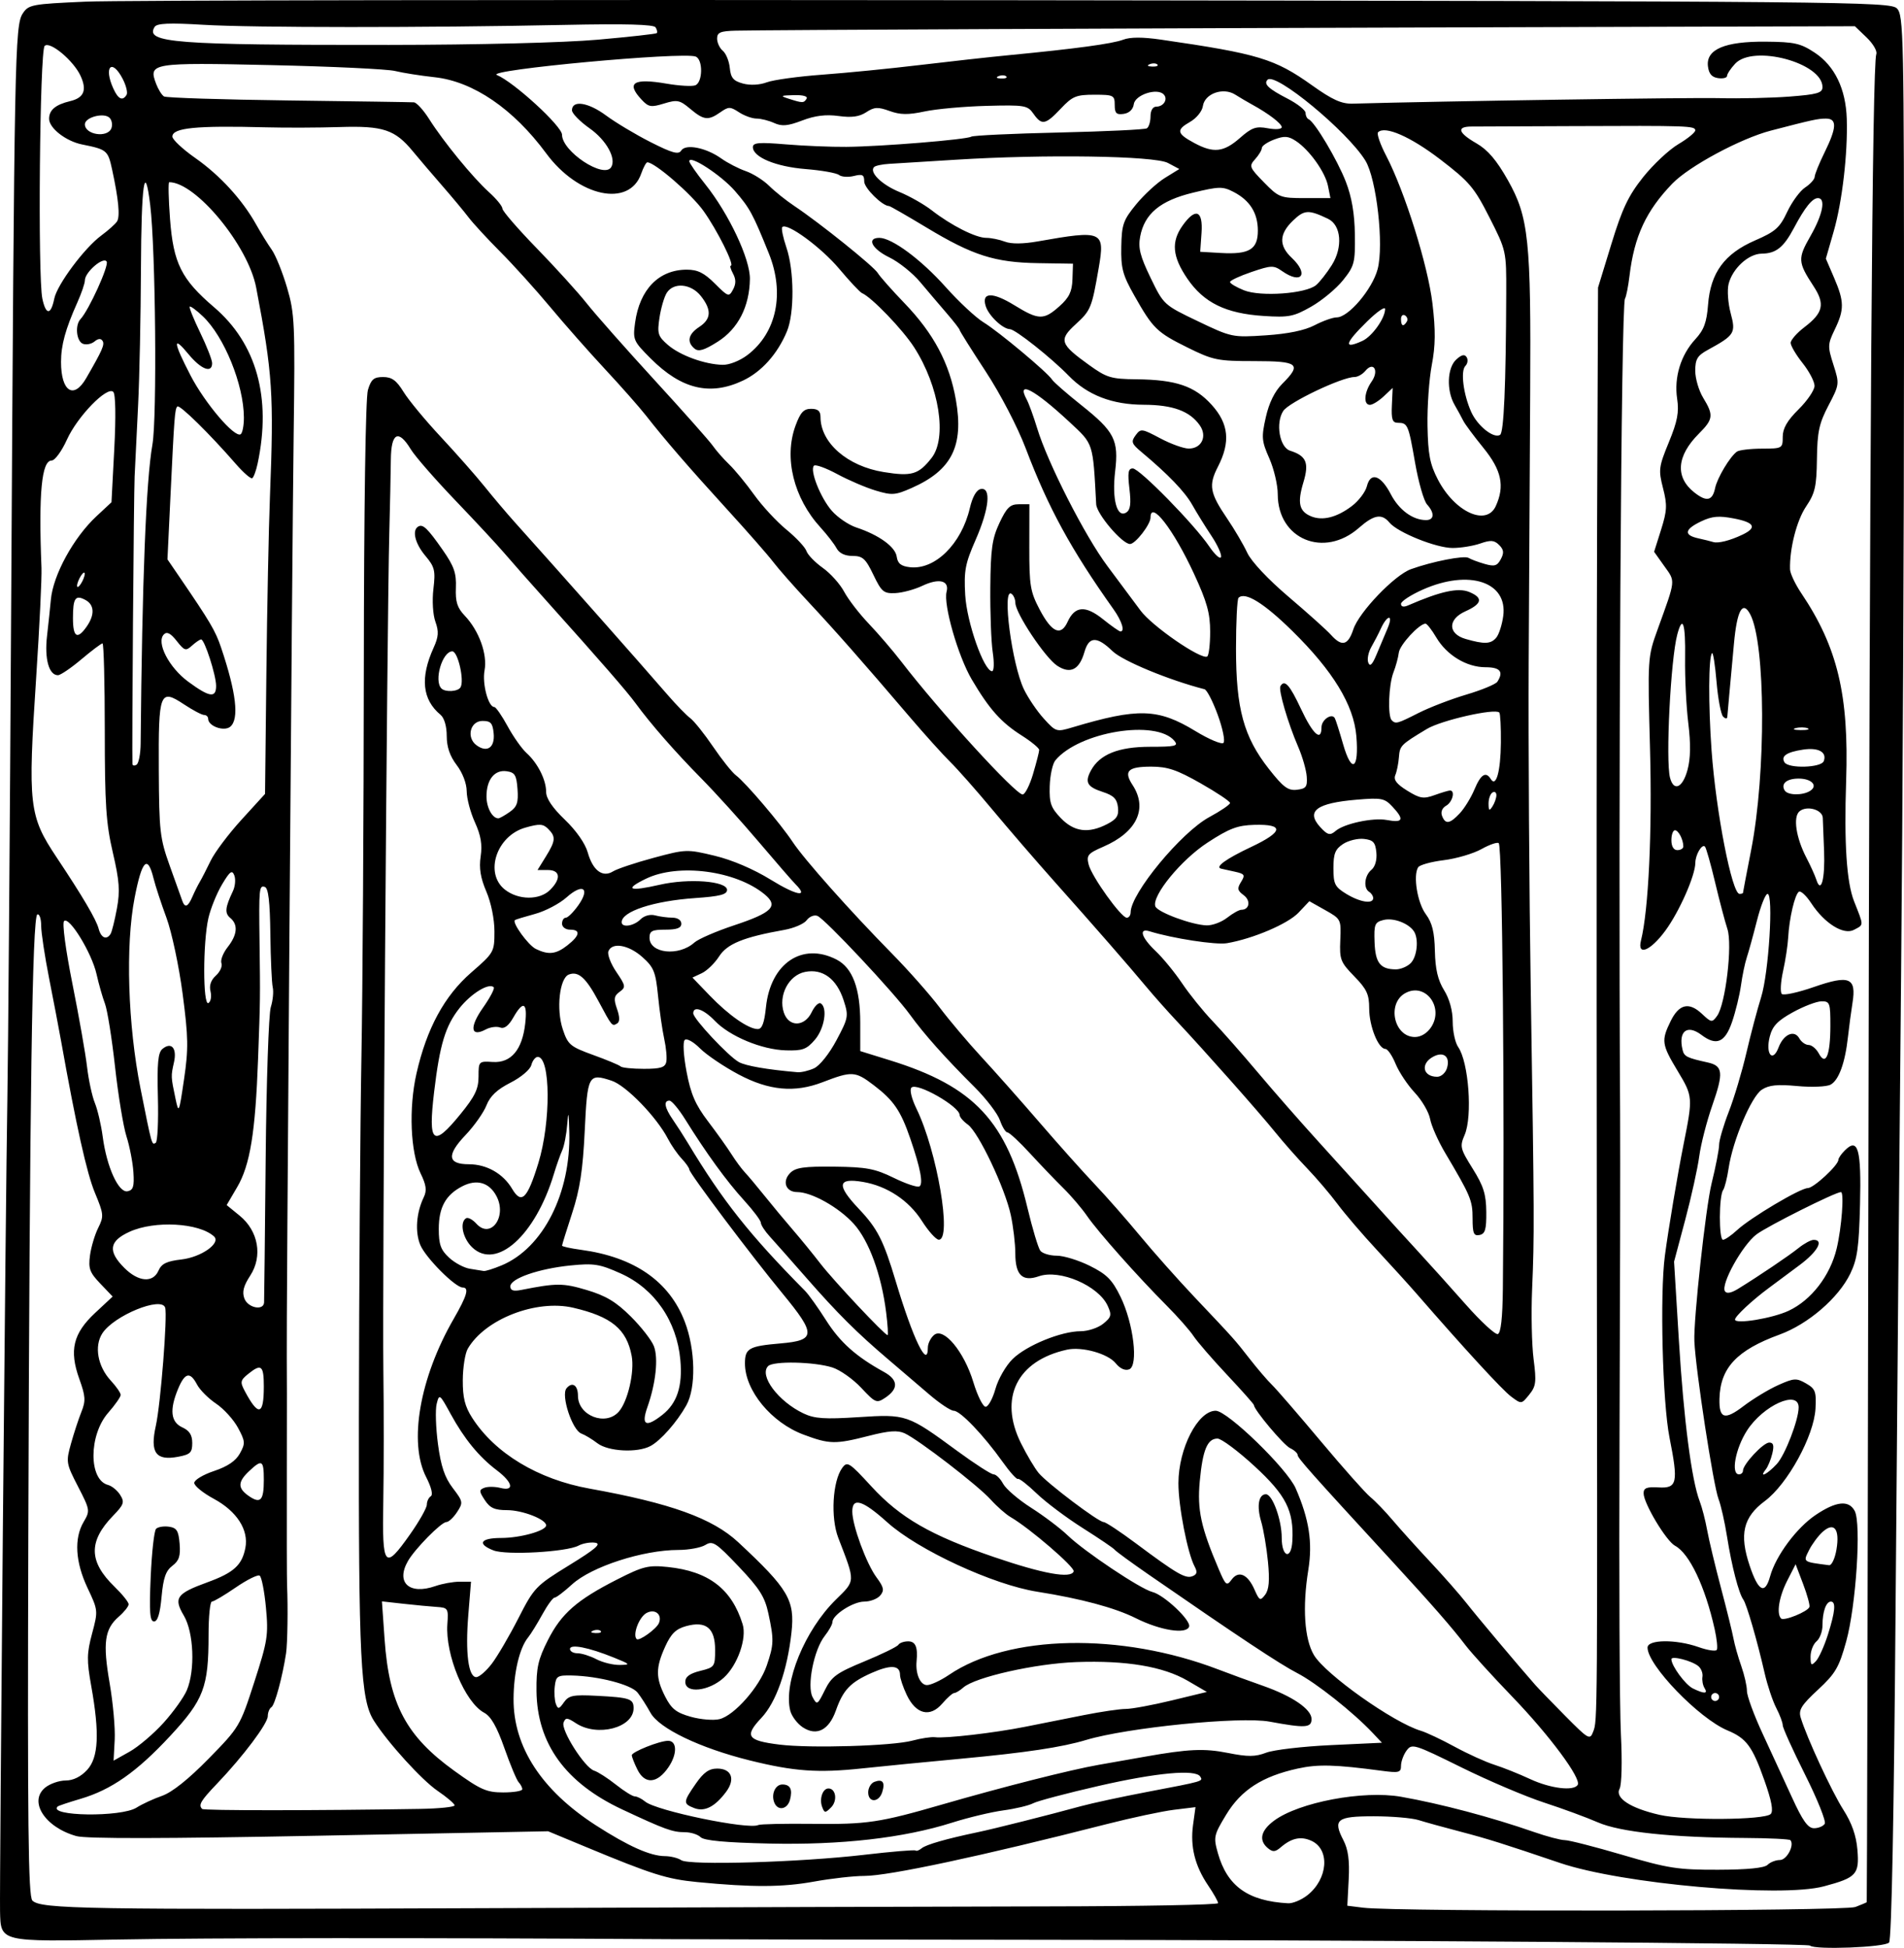
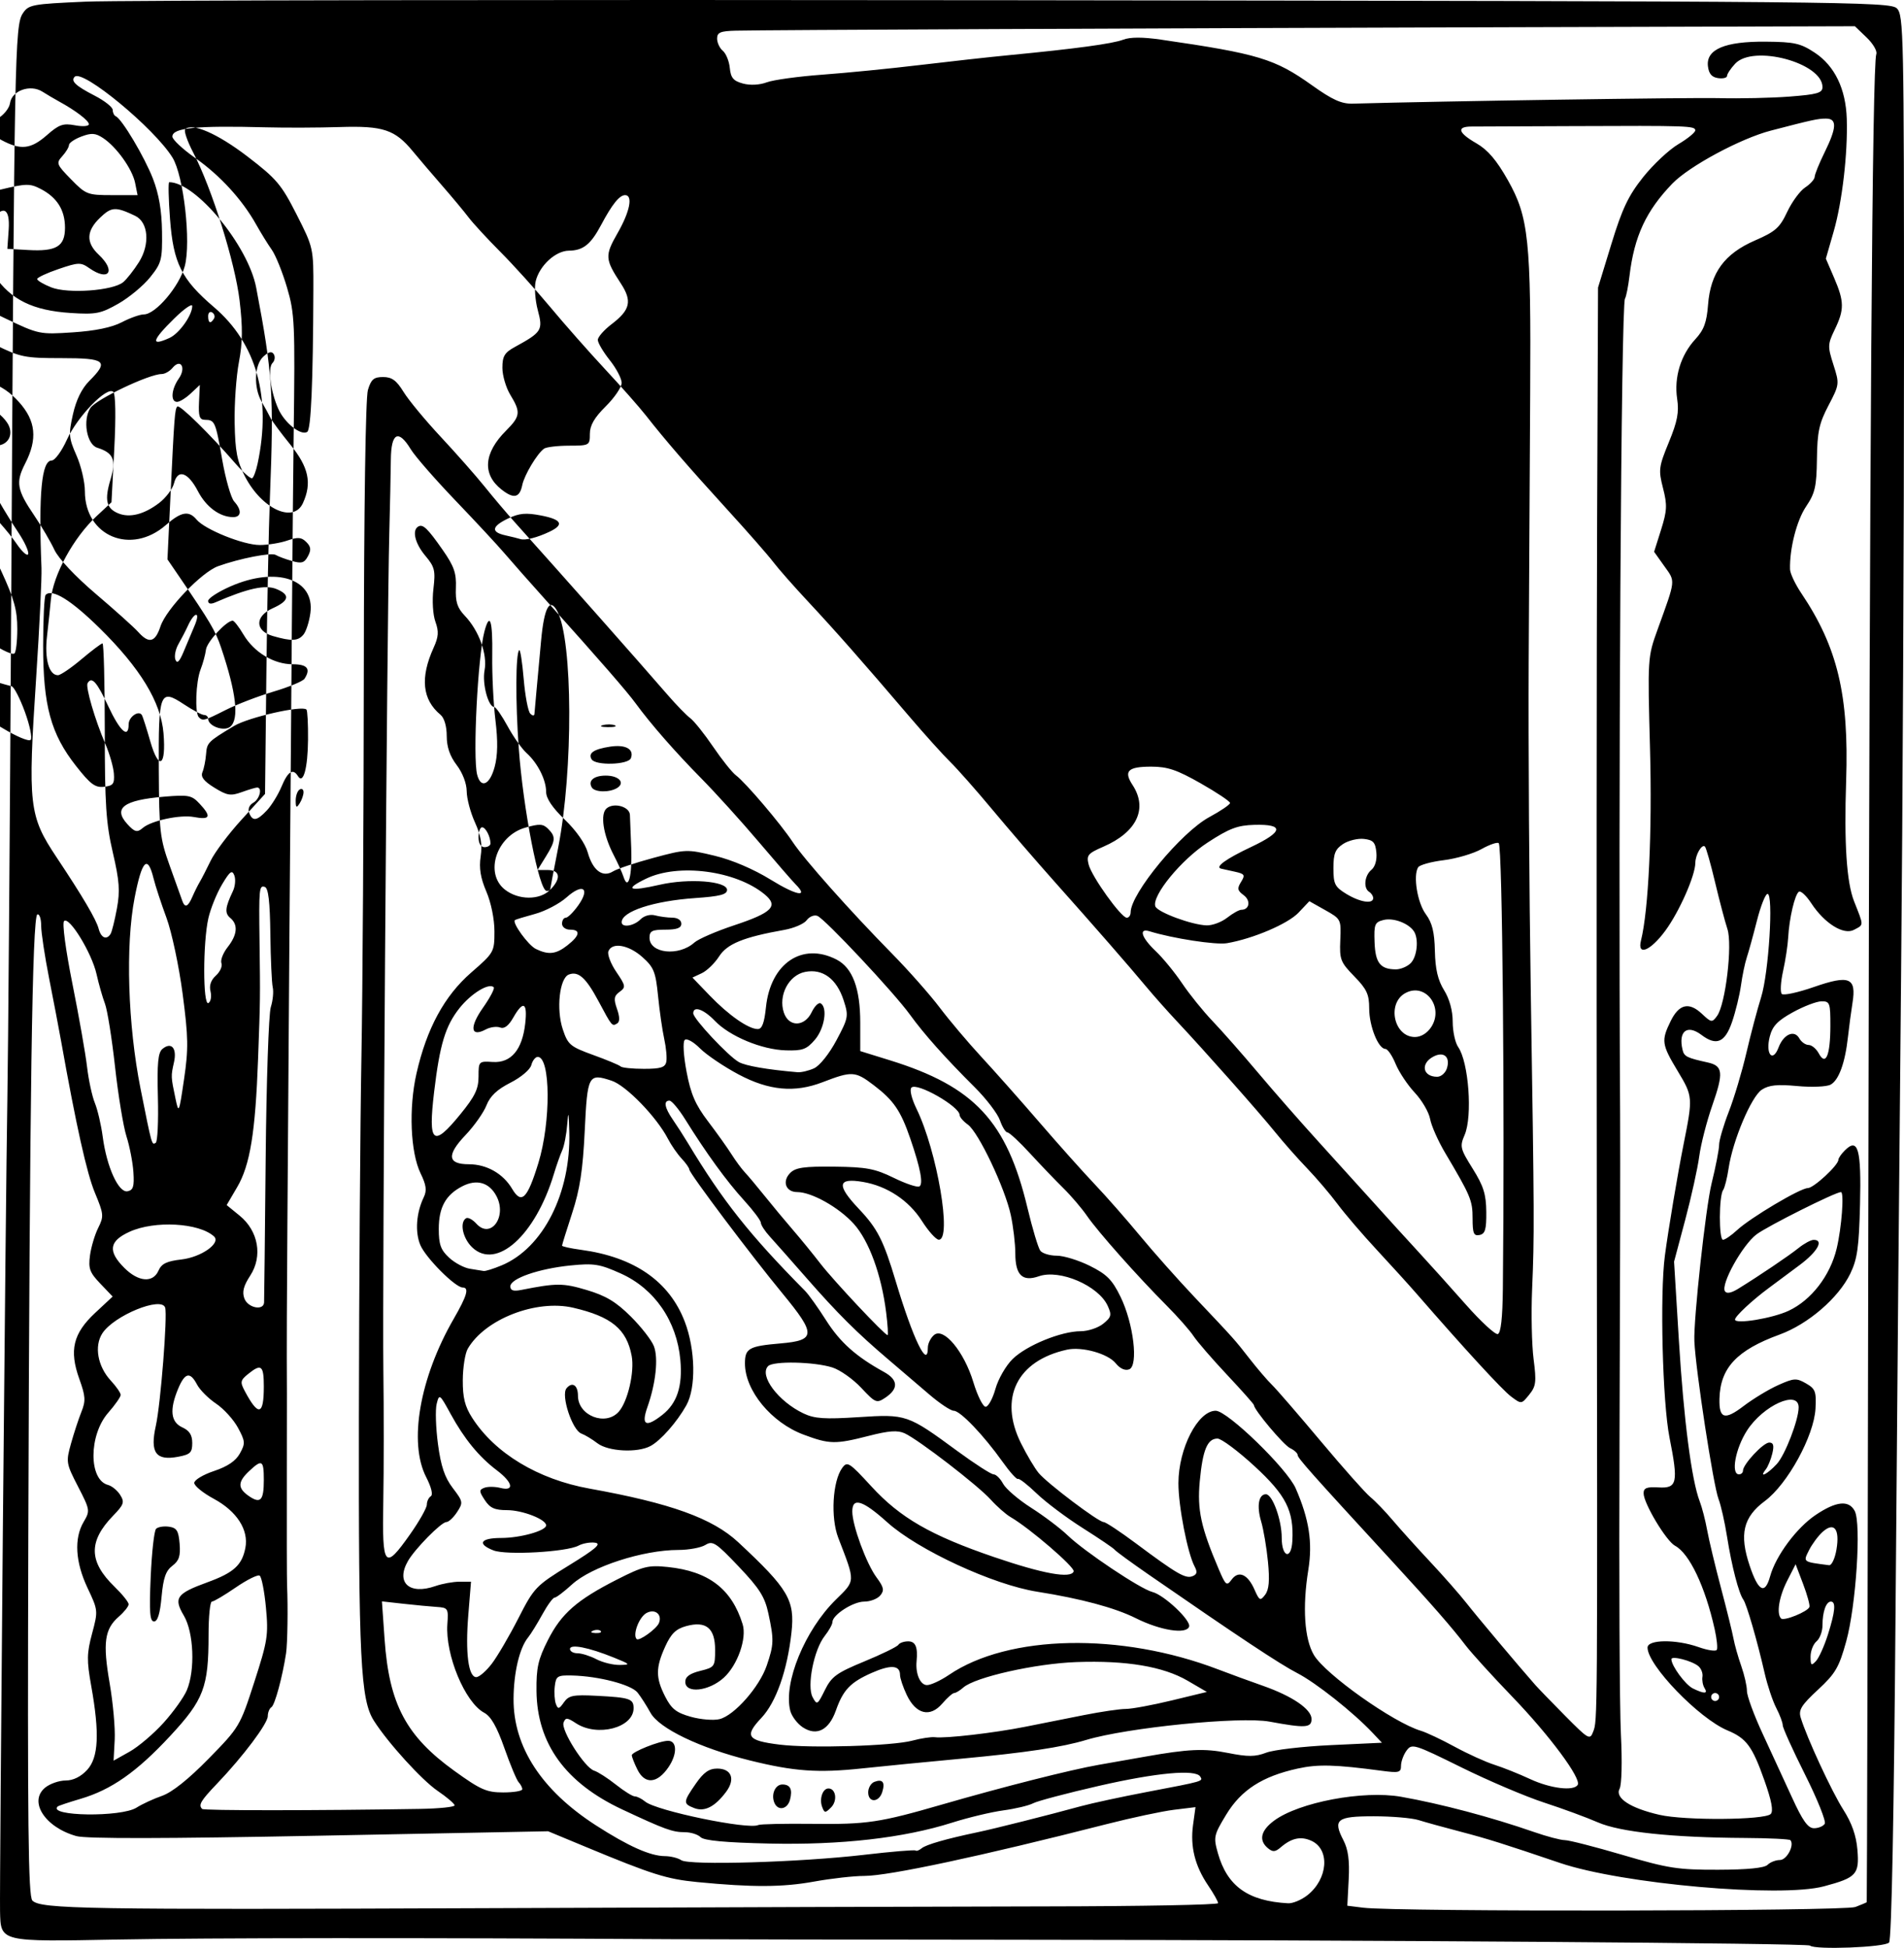
<svg xmlns="http://www.w3.org/2000/svg" xmlns:ns1="http://www.inkscape.org/namespaces/inkscape" xmlns:ns2="http://sodipodi.sourceforge.net/DTD/sodipodi-0.dtd" width="135.142mm" height="138.267mm" viewBox="0 0 478.85 489.923" id="svg14092" version="1.1" ns1:version="0.91 r13725" ns2:docname="N-dropcap-1896.svg">
  <defs id="defs14094" />
  <ns2:namedview id="base" pagecolor="#ffffff" bordercolor="#666666" borderopacity="1.0" ns1:pageopacity="0.0" ns1:pageshadow="2" ns1:zoom="0.36377198" ns1:cx="277.78322" ns1:cy="755.32434" ns1:document-units="px" ns1:current-layer="g14671" showgrid="false" fit-margin-top="0" fit-margin-left="0" fit-margin-right="0" fit-margin-bottom="0" ns1:window-width="1916" ns1:window-height="1035" ns1:window-x="4" ns1:window-y="1" ns1:window-maximized="1" />
  <g ns1:label="Layer 1" ns1:groupmode="layer" id="layer1" transform="translate(777.796,-121.275)">
    <g id="g14661" transform="translate(814.286,337.143)">
      <g id="g14671">
-         <path style="fill:#000000" d="m -1136.881,273.481 c -0.598,-0.598 -111.425,-1.398 -202.351,-1.461 -37.4,-0.026 -75.2,-0.09 -84,-0.143 -62.175,-0.374 -116.863,-0.34 -139.211,0.086 -29.829,0.569 -29.452,0.66 -29.629,-7.157 -0.148,-6.537 1.417,-180.292 1.837,-203.843 0.201,-11.275 0.637,-67.975 0.97,-126 0.786,-137.05 0.931,-144.431 2.893,-147.426 1.47,-2.244 2.258,-2.393 15.844,-2.992 7.863,-0.347 113.168,-0.507 234.011,-0.356 209.379,0.262 219.798,0.358 221.5,2.06 1.686,1.685 1.786,6.449 1.786,85 0,45.768 -0.331,116.964 -0.735,158.214 -0.404,41.25 -1.025,112.575 -1.379,158.5 -0.407,52.768 -1.01,83.96 -1.638,84.75 -0.962,1.21 -18.768,1.897 -19.897,0.767 z m -192.101,-9.851 c 23.788,-0.03 43.25,-0.398 43.25,-0.816 0,-0.418 -1.119,-2.409 -2.486,-4.424 -3.338,-4.919 -4.562,-9.798 -3.818,-15.224 l 0.617,-4.501 -5.406,0.662 c -2.974,0.364 -10.582,1.984 -16.907,3.599 -31.493,8.044 -54.849,13.038 -60.969,13.038 -2.645,0 -8.347,0.642 -12.67,1.426 -7.903,1.434 -15.484,1.464 -29.36,0.116 -7.656,-0.744 -11.299,-1.893 -28,-8.829 l -9.5,-3.946 -57.5,1.115 c -39.028,0.757 -58.667,0.789 -61.134,0.101 -7.925,-2.211 -12.114,-8.745 -7.831,-12.213 1.203,-0.974 3.509,-1.771 5.124,-1.771 1.891,0 3.81,-0.942 5.389,-2.646 2.89,-3.118 3.184,-9.174 1.032,-21.206 -1.136,-6.35 -1.105,-8.139 0.231,-13.122 1.526,-5.696 1.512,-5.841 -1.132,-11.425 -3.088,-6.523 -3.443,-12.497 -0.988,-16.653 1.644,-2.783 1.606,-3.022 -1.416,-8.881 -3.001,-5.819 -3.061,-6.181 -1.774,-10.794 0.732,-2.625 1.913,-6.222 2.624,-7.994 1.111,-2.768 1.038,-3.929 -0.523,-8.27 -2.589,-7.201 -1.576,-11.437 3.976,-16.621 l 4.404,-4.112 -3.107,-3.251 c -2.665,-2.789 -3.034,-3.795 -2.594,-7.078 0.282,-2.105 1.212,-5.227 2.066,-6.939 1.456,-2.918 1.404,-3.467 -0.819,-8.81 -2.048,-4.922 -4.695,-16.793 -8.517,-38.198 -0.54,-3.025 -1.888,-10.087 -2.996,-15.692 -1.108,-5.606 -2.014,-11.606 -2.014,-13.333 0,-1.728 -0.43,-2.991 -0.955,-2.808 -1.279,0.447 -1.947,46.365 -2.276,156.533 -0.217,72.806 -0.019,90.45 1.026,91.5 2.128,2.136 13.1,2.319 114.704,1.912 53.35,-0.214 116.463,-0.414 140.25,-0.445 z m 203.5,0.156 c 1.512,-0.586 2.808,-1.123 2.879,-1.193 0.071,-0.071 0.26,-82.704 0.42,-183.629 0.287,-181.015 0.976,-278.597 1.986,-281.229 0.284,-0.741 -0.811,-2.62 -2.435,-4.175 l -2.952,-2.828 -84.824,0.244 c -95.195,0.274 -189.4,0.691 -196.574,0.87 -3.938,0.098 -4.75,0.44 -4.75,1.996 0,1.033 0.649,2.416 1.442,3.074 0.793,0.658 1.581,2.596 1.75,4.307 0.247,2.496 0.9,3.27 3.308,3.921 1.821,0.492 4.179,0.371 6,-0.308 1.65,-0.615 7.95,-1.482 14,-1.925 6.05,-0.443 17.075,-1.535 24.5,-2.425 7.425,-0.89 17.55,-2.009 22.5,-2.486 16.659,-1.605 25.984,-2.871 28.632,-3.887 1.764,-0.677 4.899,-0.681 9.5,-0.012 24.473,3.554 28.634,4.811 37.973,11.476 5.151,3.676 7.431,4.703 10.259,4.624 22.573,-0.633 84.79,-1.566 92.136,-1.382 5.225,0.131 13.213,-0.048 17.75,-0.398 6.958,-0.537 8.25,-0.911 8.25,-2.392 0,-6.1 -17.412,-10.759 -21.961,-5.877 -1.121,1.204 -2.039,2.585 -2.039,3.07 0,0.485 -1.012,0.737 -2.25,0.561 -1.597,-0.227 -2.34,-1.101 -2.561,-3.012 -0.488,-4.231 4.279,-6.248 14.552,-6.158 7.22,0.064 8.749,0.409 12.338,2.784 4.997,3.307 7.795,9.106 8.029,16.642 0.269,8.661 -1.148,20.864 -3.284,28.285 l -1.975,6.861 2.075,4.824 c 2.564,5.96 2.59,7.985 0.167,13 -1.792,3.709 -1.813,4.249 -0.342,8.85 1.546,4.836 1.53,4.969 -1.236,10.251 -2.355,4.497 -2.82,6.644 -2.908,13.438 -0.091,6.977 -0.467,8.623 -2.74,12 -2.354,3.498 -4.168,10.614 -4.024,15.785 0.029,1.029 1.301,3.729 2.828,6 9.118,13.562 12.005,25.621 11.283,47.129 -0.531,15.826 0.112,25.591 2,30.381 2.489,6.314 2.491,5.811 -0.03,7.16 -2.602,1.393 -7.415,-1.61 -10.76,-6.713 -1.227,-1.872 -2.615,-3.167 -3.084,-2.877 -1.023,0.632 -2.445,6.7 -2.706,11.549 -0.104,1.925 -0.683,5.725 -1.287,8.444 -0.604,2.719 -0.746,5.296 -0.315,5.727 0.431,0.431 4.067,-0.359 8.081,-1.754 8.919,-3.102 10.715,-2.363 9.699,3.989 -0.352,2.201 -0.865,6.048 -1.139,8.548 -0.72,6.558 -2.307,10.92 -4.376,12.027 -0.997,0.534 -4.745,0.691 -8.38,0.351 -5.024,-0.469 -7.128,-0.252 -8.915,0.918 -2.641,1.73 -7.309,12.778 -8.345,19.749 -0.368,2.475 -0.991,4.95 -1.385,5.5 -1.067,1.488 -1.093,12.5 -0.03,12.5 0.504,0 2.094,-1.091 3.532,-2.424 3.38,-3.133 15.903,-10.576 17.793,-10.576 1.473,0 7.694,-5.755 7.694,-7.118 0,-0.406 0.723,-1.461 1.606,-2.345 3.344,-3.343 4.18,-0.391 3.838,13.543 -0.266,10.843 -0.679,13.773 -2.461,17.453 -2.957,6.109 -10.601,12.695 -17.767,15.307 -10.766,3.926 -14.937,8.381 -15.126,16.16 -0.122,5.017 1.299,5.452 6.036,1.845 2.416,-1.84 6.346,-4.221 8.735,-5.292 3.96,-1.776 4.576,-1.814 6.99,-0.432 2.36,1.351 2.62,2.041 2.391,6.342 -0.365,6.854 -7.016,18.996 -12.736,23.248 -5.462,4.061 -6.47,8.363 -3.813,16.279 2.175,6.481 3.843,7.342 5.138,2.652 1.423,-5.154 6.65,-12.198 11.445,-15.425 5.167,-3.476 8.336,-3.806 9.826,-1.022 1.689,3.155 0.344,23.841 -2.132,32.805 -1.815,6.57 -2.697,8.08 -7.112,12.177 -4.178,3.877 -4.921,5.075 -4.34,7 1.515,5.019 7.789,18.576 10.731,23.186 2.128,3.336 3.238,6.489 3.533,10.039 0.516,6.219 -0.218,7.022 -8.415,9.215 -10.958,2.931 -50.808,-0.596 -66.369,-5.874 -14.366,-4.873 -18.213,-6.082 -25,-7.858 -4.125,-1.079 -8.882,-2.395 -10.571,-2.924 -1.689,-0.529 -6.766,-0.962 -11.281,-0.962 -9.313,0 -10.333,0.808 -7.627,6.039 1.198,2.317 1.569,5.076 1.322,9.84 l -0.343,6.62 4,0.5 c 8.467,1.058 120.974,0.897 123.75,-0.178 z m -137.81,-2.953 c 5.205,-4.094 5.761,-11.545 1.023,-13.704 -2.64,-1.203 -4.973,-0.71 -7.694,1.625 -1.405,1.206 -2.018,1.248 -3.25,0.226 -2.364,-1.962 -1.804,-4.428 1.569,-6.923 6.262,-4.629 22.437,-7.673 31.912,-6.004 9.979,1.757 22.77,5.147 33.405,8.853 3.248,1.132 6.756,2.058 7.795,2.058 1.04,0 7.607,1.682 14.595,3.739 11.416,3.359 13.844,3.736 23.946,3.709 7.417,-0.02 11.653,-0.441 12.45,-1.239 0.665,-0.665 2.061,-1.209 3.102,-1.209 1.735,0 3.722,-3.758 2.638,-4.992 -0.238,-0.271 -5.382,-0.52 -11.432,-0.554 -18.364,-0.104 -31.436,-1.493 -37.002,-3.932 -2.751,-1.206 -8.826,-3.44 -13.5,-4.965 -4.674,-1.525 -14.059,-5.52 -20.855,-8.879 -11.861,-5.861 -12.413,-6.029 -13.75,-4.201 -0.766,1.048 -1.393,2.764 -1.393,3.814 0,1.7 -0.52,1.84 -4.75,1.276 -11.883,-1.585 -16.095,-1.698 -21.236,-0.57 -8.898,1.952 -14.211,5.375 -17.97,11.577 -3.134,5.171 -3.239,5.655 -2.103,9.684 2.35,8.335 7.59,12.078 17.674,12.626 1.163,0.063 3.334,-0.844 4.825,-2.016 z m -111.44,-10.184 c 6.875,-0.801 12.684,-1.287 12.908,-1.079 0.224,0.208 0.917,-0.045 1.539,-0.561 1.114,-0.925 6.198,-2.384 14.053,-4.033 4.274,-0.898 17.778,-4.299 26,-6.55 2.75,-0.753 10.175,-2.354 16.5,-3.56 14.488,-2.761 14.248,-2.691 13.504,-3.894 -1.164,-1.884 -10.97,-0.982 -25.518,2.348 -7.982,1.827 -15.408,3.793 -16.5,4.368 -1.092,0.576 -4.461,1.38 -7.486,1.788 -3.025,0.408 -8.828,1.796 -12.896,3.086 -12.187,3.864 -27.91,5.662 -46,5.259 -11.052,-0.246 -16.392,-0.743 -17.255,-1.606 -0.687,-0.688 -2.489,-1.25 -4.003,-1.25 -3.061,0 -5.015,-0.712 -15.714,-5.723 -14.265,-6.682 -21.411,-16.554 -21.556,-29.777 -0.064,-5.863 0.403,-7.947 2.875,-12.826 3.39,-6.69 7.29,-10.1 17.465,-15.269 6.463,-3.284 7.795,-3.611 12.648,-3.11 10.292,1.062 16.107,5.505 18.858,14.406 1.094,3.539 -1.274,10.276 -4.718,13.421 -3.776,3.449 -9.706,4.093 -9.706,1.055 0,-1.276 1.126,-2.102 3.75,-2.75 3.621,-0.895 3.75,-1.077 3.75,-5.304 0,-5.477 -2.296,-7.343 -7.32,-5.949 -2.548,0.707 -3.763,1.898 -5.228,5.124 -2.426,5.343 -2.427,7.853 -0.01,12.598 1.581,3.098 2.794,4.053 6.459,5.079 2.482,0.695 5.734,0.957 7.226,0.583 3.724,-0.935 10.021,-8.09 11.854,-13.468 1.806,-5.301 1.843,-6.455 0.42,-13.091 -0.9,-4.195 -2.224,-6.291 -7.455,-11.799 -5.759,-6.064 -6.554,-6.58 -8.392,-5.448 -1.117,0.688 -4.175,1.253 -6.795,1.256 -8.938,0.011 -21.875,4.207 -26.758,8.681 -1.99,1.823 -3.959,3.314 -4.378,3.314 -0.418,0 -1.81,1.913 -3.093,4.25 -1.283,2.337 -2.884,4.925 -3.558,5.75 -2.166,2.652 -3.626,8.812 -3.665,15.453 -0.07,12.07 7.05,23.015 20.687,31.804 8.178,5.27 13.701,7.737 17.372,7.758 1.445,0.008 3.303,0.471 4.128,1.028 1.996,1.347 29.841,0.525 46,-1.359 z m -12.985,-7.782 c 13.675,0.155 16.86,-0.32 32.485,-4.841 15.542,-4.497 32.361,-8.759 39.5,-10.01 3.575,-0.626 8.75,-1.538 11.5,-2.026 11.043,-1.96 15.01,-2.141 20.979,-0.954 5.016,0.997 6.862,0.984 9.614,-0.068 1.873,-0.716 9.19,-1.572 16.259,-1.902 l 12.852,-0.6 -2.357,-2.5 c -4.857,-5.152 -14.229,-12.585 -18.914,-15 -4.389,-2.262 -14.667,-9.078 -37.434,-24.822 -4.4,-3.043 -8.225,-5.841 -8.5,-6.218 -0.275,-0.377 -3.875,-2.819 -8,-5.428 -4.125,-2.608 -9.366,-6.543 -11.646,-8.743 -2.28,-2.201 -4.394,-3.841 -4.697,-3.645 -0.303,0.196 -2.049,-1.75 -3.879,-4.325 -4.743,-6.671 -10.621,-12.819 -12.257,-12.819 -0.769,0 -3.564,-1.862 -6.21,-4.139 -2.646,-2.276 -7.253,-6.214 -10.237,-8.75 -7.858,-6.678 -12.787,-11.586 -20.629,-20.542 -3.82,-4.362 -7.957,-9.04 -9.195,-10.396 -1.238,-1.356 -2.25,-2.915 -2.25,-3.465 0,-0.55 -1.913,-3.096 -4.25,-5.658 -4.341,-4.757 -9.479,-11.828 -14.75,-20.3 -1.626,-2.612 -3.416,-4.75 -3.978,-4.75 -1.548,0 -1.231,1.778 0.852,4.79 1.031,1.49 2.718,4.113 3.75,5.828 8.768,14.576 15.551,23.136 29.505,37.235 0.896,0.905 3.281,4.247 5.3,7.426 3.499,5.509 7.543,9.115 14.545,12.966 3.607,1.984 3.702,4.235 0.274,6.508 -2.129,1.411 -2.458,1.273 -6,-2.516 -2.061,-2.205 -5.328,-4.51 -7.26,-5.123 -4.574,-1.45 -14.831,-1.672 -16.153,-0.349 -2.348,2.348 2.542,8.895 8.898,11.911 2.773,1.316 5.295,1.486 13.82,0.935 12.065,-0.78 12.323,-0.692 24.894,8.536 4.385,3.219 8.477,5.852 9.094,5.852 0.617,0 1.689,1.06 2.383,2.357 0.694,1.296 3.881,4.026 7.083,6.066 3.202,2.04 7.323,5.155 9.158,6.923 4.245,4.09 18.296,13.481 21.297,14.234 2.969,0.745 9.791,7.187 9.244,8.729 -0.706,1.99 -7.255,0.946 -13.415,-2.138 -5.232,-2.619 -13.782,-4.915 -24.79,-6.656 -11.076,-1.752 -29.95,-10.483 -37.66,-17.421 -6.234,-5.609 -8.84,-6.42 -8.84,-2.75 0,3.487 3.535,13.109 6.082,16.554 1.853,2.506 2.014,3.281 0.952,4.561 -0.704,0.848 -2.514,1.542 -4.022,1.542 -2.819,0 -8.012,3.348 -8.012,5.165 0,0.561 -0.874,2.131 -1.942,3.488 -2.723,3.461 -4.527,12.603 -3.037,15.387 1.094,2.044 1.226,1.968 3.079,-1.777 1.693,-3.421 2.942,-4.328 9.939,-7.217 4.402,-1.817 8.245,-3.696 8.541,-4.175 0.296,-0.479 1.411,-0.871 2.479,-0.871 1.843,0 2.454,1.448 2.111,5 -0.306,3.177 0.925,6 2.617,6 0.962,0 3.451,-1.157 5.533,-2.571 14.94,-10.152 43.219,-10.727 67.68,-1.375 3.025,1.156 8.077,3.005 11.227,4.108 7.432,2.603 12.273,5.908 12.273,8.378 0,2.226 -1.535,2.321 -10.572,0.652 -7.305,-1.349 -35.791,1.501 -46.133,4.616 -6.075,1.829 -15.181,3.196 -31.295,4.696 -8.8,0.819 -20.05,1.922 -25,2.451 -11.139,1.19 -17.123,0.765 -28.285,-2.006 -12.536,-3.112 -22.811,-8.048 -24.977,-11.998 -0.956,-1.743 -2.413,-4.019 -3.238,-5.059 -1.594,-2.008 -9.809,-4.149 -16.5,-4.301 -3.675,-0.083 -4.026,0.14 -4.325,2.744 -0.178,1.559 -0.05,3.549 0.285,4.423 0.527,1.373 0.799,1.317 2.01,-0.412 1.216,-1.735 2.304,-1.954 8.215,-1.65 8.364,0.43 9.314,0.748 9.314,3.119 0,4.924 -9.114,7.307 -14.485,3.788 -2.23,-1.461 -2.623,-1.483 -3.126,-0.171 -0.717,1.868 5.297,11.335 7.681,12.091 0.965,0.306 3.432,1.889 5.481,3.518 2.049,1.628 4.19,2.96 4.759,2.96 0.569,0 1.744,0.59 2.612,1.311 2.789,2.316 26.025,7.127 28.43,5.885 0.468,-0.242 6.617,-0.374 13.664,-0.294 z m -29.765,-3.965 c -2.846,-1.104 -2.82,-1.507 0.386,-6.133 1.974,-2.848 3.329,-3.804 5.393,-3.804 3.603,0 4.617,2.657 2.233,5.851 -2.805,3.757 -5.421,5.091 -8.012,4.086 z m 32.18,-0.26 c -0.78,-2.032 0.108,-4.678 1.57,-4.678 1.883,0 2.323,3.106 0.673,4.755 -1.467,1.467 -1.654,1.46 -2.244,-0.077 z m -12.068,-1.178 c -0.804,-2.095 0.291,-4.5 2.048,-4.5 1.992,0 2.607,1.222 1.926,3.826 -0.65,2.487 -3.117,2.905 -3.974,0.674 z m 23.638,-2.531 c 0,-1.117 0.694,-2.298 1.543,-2.624 2.089,-0.802 2.772,0.087 1.981,2.58 -0.847,2.67 -3.524,2.704 -3.524,0.044 z m -58.045,-5.719 c -0.751,-1.512 -1.386,-3.129 -1.411,-3.593 -0.044,-0.835 6.897,-3.613 9.099,-3.642 2.312,-0.03 2.38,3.328 0.133,6.628 -2.83,4.157 -5.938,4.398 -7.822,0.607 z m 298.616,13.636 c 0.379,-0.612 -1.845,-6.167 -4.941,-12.343 -3.096,-6.176 -5.629,-11.772 -5.629,-12.436 0,-0.664 -0.738,-2.634 -1.639,-4.377 -0.902,-1.744 -2.208,-5.659 -2.903,-8.7 -1.863,-8.157 -4.538,-17.388 -5.37,-18.53 -1.151,-1.581 -2.917,-8.405 -4.083,-15.772 -0.589,-3.725 -1.553,-8 -2.142,-9.5 -1.302,-3.318 -5.753,-32.366 -6.087,-39.728 -0.242,-5.327 2.855,-33.689 4.331,-39.667 1.041,-4.217 1.893,-8.595 1.893,-9.73 0,-1.135 1.097,-4.885 2.439,-8.333 1.341,-3.448 3.328,-10.095 4.415,-14.77 1.087,-4.675 2.756,-10.975 3.708,-14 1.924,-6.112 3.158,-26 1.613,-26 -0.524,0 -1.725,3.038 -2.669,6.75 -0.943,3.712 -2.091,7.875 -2.55,9.25 -0.459,1.375 -1.116,4.525 -1.459,7 -0.343,2.475 -1.36,6.638 -2.259,9.25 -1.771,5.147 -3.933,6.053 -7.681,3.218 -3.598,-2.722 -5.869,-0.93 -4.753,3.749 0.403,1.687 1.049,2.012 6.333,3.182 3.838,0.849 4.023,2.561 1.162,10.757 -1.41,4.039 -2.893,9.819 -3.297,12.844 -0.404,3.025 -1.993,10.225 -3.533,16 l -2.799,10.5 1.224,20 c 1.209,19.766 3.184,34.993 5.224,40.279 0.578,1.497 1.418,4.746 1.868,7.221 0.45,2.475 2.01,9 3.467,14.5 1.457,5.5 2.883,11.274 3.169,12.83 0.286,1.557 1.163,4.651 1.948,6.876 0.785,2.225 1.427,5.052 1.427,6.281 0,1.23 1.752,6.011 3.892,10.624 2.141,4.614 5.487,11.876 7.435,16.138 2.703,5.914 4.018,7.75 5.548,7.75 1.103,0 2.316,-0.501 2.694,-1.114 z m -13.598,-2.459 c 0.724,-0.724 0.237,-3.319 -1.593,-8.485 -3.031,-8.556 -4.505,-10.55 -9.27,-12.541 -7.181,-3.001 -20.109,-16.393 -20.109,-20.831 0,-2.063 7.156,-2.132 12.848,-0.123 2.255,0.796 4.308,1.109 4.564,0.696 0.255,-0.413 0.018,-2.751 -0.527,-5.196 -2.392,-10.73 -6.346,-19.052 -9.973,-20.994 -2.216,-1.186 -7.888,-10.641 -7.902,-13.172 -0.01,-1.361 0.772,-1.674 3.74,-1.5 4.719,0.277 5.031,-1.138 2.768,-12.559 -1.756,-8.86 -2.443,-36.009 -1.159,-45.721 0.89,-6.73 3.214,-20.577 4.699,-28 2.368,-11.838 2.347,-12.092 -1.478,-18.441 -4.035,-6.697 -4.17,-7.654 -1.778,-12.546 2.11,-4.314 4.62,-4.905 7.869,-1.854 2.374,2.23 2.554,2.255 3.816,0.529 2.126,-2.908 3.908,-17.902 2.598,-21.862 -0.606,-1.83 -2.001,-7.118 -3.102,-11.753 -1.101,-4.635 -2.247,-8.671 -2.546,-8.971 -0.757,-0.757 -2.402,2.036 -2.421,4.11 -0.029,3.218 -4.04,12.281 -7.539,17.038 -3.746,5.091 -7.12,6.466 -6.133,2.5 1.911,-7.679 2.841,-27.371 2.277,-48.25 -0.616,-22.836 -0.603,-23.05 1.907,-30 4.616,-12.783 4.527,-11.948 1.699,-15.923 l -2.577,-3.622 1.75,-5.55 c 1.512,-4.798 1.579,-6.215 0.491,-10.46 -1.176,-4.587 -1.079,-5.347 1.469,-11.552 2.158,-5.254 2.592,-7.54 2.082,-10.942 -0.806,-5.374 0.91,-10.991 4.567,-14.951 2.174,-2.354 2.865,-4.227 3.209,-8.698 0.619,-8.033 4.122,-12.82 11.825,-16.161 5.112,-2.217 6.205,-3.188 8.079,-7.174 1.192,-2.535 3.227,-5.304 4.523,-6.154 1.296,-0.849 2.371,-2.055 2.388,-2.679 0.017,-0.624 1.138,-3.385 2.491,-6.135 3.076,-6.254 3.167,-8.5 0.344,-8.5 -2.033,0 -3.42,0.302 -13.866,3.022 -7.616,1.983 -20.565,8.954 -24.789,13.346 -6.598,6.86 -9.556,13.233 -10.748,23.156 -0.321,2.674 -0.836,5.271 -1.144,5.769 -0.976,1.579 -1.7,123.385 -1.22,205.207 0.061,10.45 -0.01,47.125 -0.149,81.5 -0.143,34.375 0.013,67.857 0.347,74.404 0.345,6.76 0.205,12.657 -0.325,13.648 -1.246,2.329 2.664,4.897 10.028,6.586 6.403,1.468 26.444,1.318 27.972,-0.21 z m -410.973,-1.612 c 1.375,-0.88 4.254,-2.211 6.397,-2.958 2.528,-0.881 6.649,-4.168 11.732,-9.358 7.728,-7.891 7.884,-8.154 11.471,-19.246 3.354,-10.373 3.582,-11.828 2.933,-18.743 -0.386,-4.124 -1.1,-7.743 -1.585,-8.043 -0.485,-0.3 -3.198,1.047 -6.027,2.993 -2.83,1.946 -5.522,3.539 -5.982,3.539 -0.461,0 -0.838,3.761 -0.838,8.359 0,13.197 -1.191,16.331 -9.68,25.468 -8.395,9.036 -14.756,13.495 -22.524,15.786 -2.968,0.876 -5.554,1.741 -5.746,1.923 -2.624,2.48 16.001,2.743 19.85,0.28 z m 71.25,0.328 c 4.812,-0.079 8.74,-0.482 8.728,-0.894 -0.012,-0.412 -1.925,-2.046 -4.25,-3.629 -3.976,-2.708 -12.479,-12.057 -16.025,-17.621 -3.388,-5.316 -3.877,-15.166 -3.793,-76.5 0.045,-33 0.331,-73.725 0.636,-90.5 0.305,-16.775 0.576,-60.65 0.604,-97.5 0.03,-40.625 0.435,-68.279 1.028,-70.25 0.805,-2.674 1.481,-3.25 3.819,-3.25 2.206,0 3.357,0.838 5.149,3.75 1.269,2.062 5.468,7.137 9.332,11.276 3.863,4.139 8.824,9.763 11.024,12.498 2.2,2.735 5.617,6.773 7.593,8.974 12.315,13.719 30.622,34.399 38.509,43.502 2.144,2.475 4.688,5.089 5.651,5.808 0.964,0.72 3.55,3.956 5.748,7.192 2.197,3.236 4.784,6.472 5.748,7.192 2.385,1.781 11.183,12.118 14.252,16.746 2.944,4.438 14.433,17.353 25.006,28.109 4.128,4.199 9.516,10.294 11.973,13.545 2.457,3.25 7.18,8.84 10.495,12.422 3.315,3.582 9.899,11.007 14.632,16.5 4.733,5.493 10.957,12.462 13.831,15.487 2.874,3.025 8.002,8.857 11.395,12.961 3.393,4.103 9.544,11.029 13.669,15.389 10.266,10.853 10.063,10.625 14,15.668 1.925,2.465 4.426,5.382 5.559,6.482 1.132,1.1 6.663,7.494 12.291,14.209 5.628,6.715 11.226,13.017 12.441,14.003 1.215,0.987 3.729,3.592 5.586,5.791 1.857,2.198 6.132,6.942 9.5,10.541 3.368,3.6 7.473,8.272 9.123,10.384 2.557,3.272 13.016,15.714 17.293,20.571 0.727,0.825 4.099,4.308 7.495,7.741 5.865,5.928 6.217,6.129 7.03,4 1.101,-2.883 1.091,-1.434 0.918,-133.741 -0.081,-61.875 -0.045,-138.825 0.081,-171 l 0.229,-58.5 3.37,-11 c 2.711,-8.847 4.272,-12.131 7.977,-16.779 2.534,-3.178 6.519,-6.91 8.857,-8.292 2.337,-1.382 4.25,-2.944 4.25,-3.471 0,-1.137 -1.789,-1.198 -31,-1.066 -12.375,0.056 -23.738,0.103 -25.25,0.105 -3.866,0.004 -3.42,1.558 1.214,4.223 2.861,1.646 5.062,4.227 7.912,9.28 5.235,9.28 5.834,14.998 5.608,53.5 -0.098,16.775 -0.268,47.15 -0.376,67.5 -0.108,20.35 0.13,57.925 0.53,83.5 0.892,57.036 0.908,60.766 0.327,74.5 -0.256,6.05 -0.087,13.936 0.377,17.525 0.741,5.741 0.608,6.815 -1.109,8.936 -1.951,2.41 -1.953,2.41 -4.54,0.475 -2.231,-1.669 -11.66,-11.927 -23.776,-25.868 -1.879,-2.163 -6.371,-7.113 -9.98,-11 -3.61,-3.887 -8.07,-9.093 -9.911,-11.568 -1.841,-2.475 -5.292,-6.525 -7.669,-9 -2.377,-2.475 -6.017,-6.599 -8.089,-9.164 -3.983,-4.932 -17.583,-20.276 -24.671,-27.836 -2.321,-2.475 -5.72,-6.3 -7.554,-8.5 -4.619,-5.54 -12.993,-15.14 -23.065,-26.439 -4.687,-5.258 -11.768,-13.464 -15.736,-18.234 -3.968,-4.77 -8.735,-10.17 -10.594,-12 -1.859,-1.83 -6.452,-6.926 -10.206,-11.326 -11.881,-13.925 -18.748,-21.722 -25.512,-28.965 -3.613,-3.869 -7.59,-8.385 -8.836,-10.035 -1.246,-1.65 -6.39,-7.52 -11.43,-13.045 -9.746,-10.682 -15.704,-17.571 -20.569,-23.781 -1.648,-2.104 -6.282,-7.353 -10.296,-11.664 -4.014,-4.311 -10.224,-11.351 -13.799,-15.644 -3.575,-4.293 -9.201,-10.519 -12.502,-13.836 -3.301,-3.317 -6.901,-7.221 -8,-8.677 -1.099,-1.456 -4.097,-5.056 -6.662,-8 -2.565,-2.944 -5.881,-6.832 -7.369,-8.639 -4.484,-5.447 -7.47,-6.438 -18.345,-6.091 -5.292,0.169 -13.672,0.2 -18.622,0.069 -17.573,-0.464 -23.5,0.124 -23.5,2.332 0,0.742 2.601,3.173 5.781,5.403 6.193,4.344 11.789,10.459 15.286,16.703 1.192,2.128 2.963,4.994 3.936,6.369 0.973,1.375 2.697,5.65 3.832,9.5 1.928,6.543 2.037,8.958 1.666,37 -0.386,29.151 -1.869,227.991 -1.73,232 0.038,1.1 0.044,13.925 0.013,28.5 -0.031,14.575 0,27.625 0.06,29 0.248,5.343 0.111,14.618 -0.253,17 -0.907,5.951 -2.825,13.026 -3.672,13.55 -0.505,0.312 -0.922,1.329 -0.925,2.259 -0.01,1.874 -6.193,10.11 -12.744,16.966 -4.15,4.344 -4.761,5.381 -3.759,6.382 0.428,0.429 28.355,0.422 54.759,-0.013 z m 25.75,-4.944 c 0,-0.44 -0.407,-1.228 -0.904,-1.75 -0.497,-0.522 -2.111,-4.382 -3.586,-8.577 -1.9,-5.404 -3.386,-8.004 -5.097,-8.92 -4.828,-2.584 -9.809,-14.581 -9.253,-22.286 0.285,-3.944 0.165,-4.137 -2.681,-4.323 -1.638,-0.107 -5.409,-0.466 -8.378,-0.796 l -5.399,-0.601 0.673,9.578 c 1.143,16.262 5.406,24.3 17.524,33.039 6.618,4.772 8.121,5.436 12.319,5.436 2.63,0 4.782,-0.36 4.782,-0.8 z m 265.435,-1.095 c 0.978,-1.582 -7.08,-12.445 -16.437,-22.16 -5.004,-5.195 -10.296,-11.02 -11.762,-12.945 -3.363,-4.418 -8.429,-10.219 -18.34,-21 -20.734,-22.556 -23.896,-26.112 -23.896,-26.874 0,-0.451 -0.855,-1.227 -1.9,-1.723 -1.639,-0.779 -9.1,-9.664 -9.1,-10.836 0,-0.229 -3.038,-3.652 -6.75,-7.606 -3.712,-3.954 -7.508,-8.341 -8.434,-9.749 -0.926,-1.407 -3.956,-4.843 -6.732,-7.635 -7.428,-7.47 -17.289,-18.575 -20.048,-22.576 -1.327,-1.925 -4.016,-5.077 -5.975,-7.003 -1.959,-1.927 -5.73,-5.864 -8.38,-8.75 -2.65,-2.886 -5.194,-5.247 -5.652,-5.247 -0.459,0 -1.313,-1.375 -1.899,-3.055 -0.586,-1.68 -3.442,-5.422 -6.348,-8.315 -7.381,-7.349 -12.773,-13.395 -16.283,-18.259 -3.993,-5.534 -21.417,-24.125 -23.281,-24.841 -0.81,-0.311 -2.016,0.178 -2.68,1.085 -0.664,0.908 -3.194,2.004 -5.623,2.437 -10.283,1.83 -14.372,3.493 -16.416,6.676 -1.1,1.713 -3.058,3.611 -4.352,4.218 l -2.352,1.103 4.352,4.525 c 4.757,4.946 9.745,8.425 12.08,8.425 1.073,0 1.651,-1.543 2.059,-5.493 1.14,-11.044 9.138,-16.441 17.759,-11.983 4.022,2.08 5.954,7.229 5.954,15.869 l 0,7.148 7.51,2.331 c 21.203,6.582 29.346,15.332 34.55,37.128 1.248,5.225 2.7,10.062 3.226,10.75 0.527,0.688 2.389,1.25 4.139,1.25 1.75,0 5.502,1.156 8.338,2.57 4.25,2.118 5.602,3.481 7.688,7.75 3.284,6.722 4.557,17.356 2.185,18.266 -1.031,0.396 -2.293,-0.173 -3.39,-1.527 -1.968,-2.43 -8.473,-4.245 -12.248,-3.418 -12.582,2.755 -17.22,12.172 -11.583,23.518 1.459,2.938 3.467,6.317 4.461,7.508 2.204,2.642 15.044,12.333 16.34,12.333 0.512,0 4.16,2.41 8.107,5.355 10.266,7.661 12.464,8.94 14.211,8.27 1.161,-0.446 1.305,-1.054 0.573,-2.422 -1.794,-3.351 -4.109,-15.257 -4.087,-21.015 0.034,-8.76 4.9,-18.192 9.383,-18.185 2.949,0.005 17.951,14.56 20.108,19.51 3.386,7.769 4.288,13.606 3.173,20.533 -1.506,9.361 -0.983,17.337 1.403,21.38 2.876,4.874 20.011,17.018 26.911,19.072 1.375,0.409 5.2,2.214 8.5,4.012 3.3,1.797 7.794,3.838 9.987,4.534 2.193,0.697 6.243,2.318 9,3.602 5.092,2.371 10.943,3.086 11.948,1.459 z m -355.663,-15.605 c 2.484,-2.75 5.127,-6.448 5.872,-8.218 2.123,-5.039 1.742,-14.513 -0.753,-18.742 -2.642,-4.477 -1.883,-5.546 5.966,-8.408 6.571,-2.396 8.661,-4.295 9.502,-8.632 0.877,-4.521 -2.143,-9.22 -7.933,-12.347 -2.709,-1.463 -4.926,-3.263 -4.926,-3.999 0,-0.736 2.24,-2.084 4.977,-2.996 3.396,-1.131 5.461,-2.532 6.5,-4.41 1.399,-2.528 1.361,-3.055 -0.477,-6.469 -1.1,-2.044 -3.575,-4.772 -5.5,-6.063 -1.925,-1.29 -4.077,-3.442 -4.782,-4.781 -1.757,-3.338 -3.061,-3.055 -4.769,1.033 -2.206,5.28 -1.87,8.383 1.051,9.714 1.798,0.819 2.5,1.923 2.5,3.933 0,2.414 -0.487,2.886 -3.587,3.467 -5.58,1.047 -7.077,-1.044 -5.574,-7.788 1.207,-5.416 2.975,-27.852 2.344,-29.745 -0.957,-2.872 -12.856,1.995 -15.777,6.454 -2.113,3.225 -1.205,8.342 2.117,11.926 1.363,1.47 2.478,3.084 2.478,3.587 0,0.503 -1.407,2.516 -3.126,4.474 -4.923,5.607 -4.962,16.889 -0.063,18.171 0.983,0.257 2.365,1.392 3.07,2.521 1.132,1.812 0.923,2.424 -1.771,5.204 -6.256,6.455 -6.165,11.552 0.321,17.851 1.962,1.906 3.568,3.901 3.568,4.434 0,0.533 -1.113,1.936 -2.474,3.119 -3.584,3.116 -4.06,6.571 -2.306,16.716 0.858,4.96 1.432,11.377 1.277,14.26 l -0.283,5.242 4.02,-2.254 c 2.211,-1.24 6.053,-4.504 8.537,-7.254 z m -3.223,-36.718 c 0.268,-6.17 0.877,-11.608 1.353,-12.085 0.476,-0.476 1.931,-0.716 3.232,-0.532 1.962,0.278 2.42,1.006 2.687,4.276 0.253,3.096 -0.139,4.289 -1.828,5.563 -1.649,1.244 -2.28,3.061 -2.711,7.808 -0.381,4.2 -0.988,6.187 -1.891,6.187 -1.056,0 -1.23,-2.307 -0.843,-11.218 z m 191.557,41.19 c 2.203,-0.593 4.767,-0.978 5.699,-0.855 2.619,0.345 14.926,-1.083 22.695,-2.633 3.85,-0.768 10.5,-2.091 14.778,-2.94 4.278,-0.849 9.003,-1.543 10.5,-1.542 1.497,7.3e-4 6.696,-0.961 11.555,-2.137 l 8.833,-2.139 -4.813,-2.811 c -6.141,-3.587 -15.426,-5.147 -27.977,-4.702 -10.286,0.365 -25.486,3.782 -28.455,6.397 -0.868,0.765 -1.902,1.391 -2.298,1.391 -0.396,0 -1.746,1.193 -3,2.651 -3.065,3.563 -6.604,2.708 -8.923,-2.154 -0.935,-1.961 -1.7,-4.239 -1.7,-5.063 0,-2.454 -2.331,-2.618 -7.115,-0.502 -5.377,2.379 -7.181,4.271 -9.012,9.453 -1.749,4.951 -4.834,6.525 -8.316,4.244 -1.389,-0.91 -2.813,-2.801 -3.165,-4.202 -1.757,-7.001 3.664,-20.222 11.433,-27.882 5.025,-4.954 4.997,-4.274 0.643,-15.592 -1.958,-5.091 -1.437,-14.246 1.002,-17.581 1.262,-1.725 1.762,-1.407 7.309,4.638 7.272,7.926 14.961,12.355 30.902,17.8 12.343,4.216 19.332,5.472 19.996,3.594 0.363,-1.027 -11.107,-10.899 -15.864,-13.655 -1.186,-0.687 -3.437,-2.667 -5.003,-4.401 -3.244,-3.594 -18.132,-15.063 -21.645,-16.675 -1.766,-0.81 -3.961,-0.655 -9,0.636 -8.436,2.162 -9.904,2.135 -16.428,-0.306 -8.104,-3.032 -14.736,-11.085 -14.736,-17.894 0,-3.81 0.974,-4.358 8.957,-5.045 8.909,-0.767 8.967,-2.274 0.486,-12.563 -8,-9.706 -23.443,-30.255 -23.443,-31.194 0,-0.373 -0.87,-1.607 -1.933,-2.742 -1.063,-1.135 -2.606,-3.363 -3.427,-4.951 -2.842,-5.493 -10.522,-13.42 -14.168,-14.623 -5.856,-1.933 -6.091,-1.494 -6.771,12.667 -0.471,9.813 -1.216,14.678 -3.159,20.623 -1.398,4.279 -2.542,7.964 -2.542,8.189 0,0.224 2.138,0.696 4.75,1.049 13.405,1.809 22.226,7.917 26.115,18.081 2.69,7.029 2.865,16.629 0.385,21.051 -2.366,4.218 -6.451,8.851 -9.013,10.222 -3.302,1.767 -10.636,1.381 -13.352,-0.703 -1.312,-1.006 -3.118,-2.096 -4.014,-2.422 -2.305,-0.838 -5.202,-9.643 -3.75,-11.393 1.44,-1.735 2.879,-0.797 2.879,1.876 0,5.005 6.943,7.727 10.252,4.02 2.279,-2.553 4.011,-10.032 3.257,-14.055 -1.262,-6.726 -5.083,-9.873 -14.699,-12.105 -9.305,-2.16 -22.202,2.856 -26.524,10.314 -0.668,1.153 -1.231,4.692 -1.25,7.866 -0.027,4.419 0.524,6.643 2.356,9.5 5.733,8.944 16.574,15.485 29.525,17.814 20.39,3.666 30.937,7.469 37.391,13.483 12.659,11.794 14.292,14.57 13.386,22.765 -1.051,9.508 -3.876,17.512 -7.56,21.417 -4.34,4.601 -3.588,5.714 4.541,6.722 7.778,0.965 28.43,0.347 33.432,-1 z m 202.894,-10.971 c 0,-0.55 -0.45,-1 -1,-1 -0.55,0 -1,0.45 -1,1 0,0.55 0.45,1 1,1 0.55,0 1,-0.45 1,-1 z m -3.666,-2.25 c -0.431,-0.688 -0.666,-1.969 -0.522,-2.847 0.144,-0.878 -0.32,-2.08 -1.03,-2.67 -1.637,-1.359 -6.781,-2.683 -6.781,-1.746 0,1.668 3.512,6.442 5.42,7.368 2.884,1.399 3.836,1.365 2.914,-0.105 z m -305.007,-6.112 c 1.41,-1.849 4.412,-6.978 6.671,-11.397 3.978,-7.784 4.378,-8.202 12.804,-13.388 6.729,-4.141 8.2,-5.424 6.5,-5.666 -1.209,-0.172 -3.081,0.16 -4.16,0.737 -2.994,1.602 -18.187,2.455 -21.391,1.201 -4.198,-1.643 -3.284,-3.126 1.929,-3.126 4.839,0 11.321,-1.818 11.321,-3.175 0,-1.508 -5.957,-3.825 -9.835,-3.825 -3.101,0 -4.284,-0.534 -5.585,-2.518 -1.468,-2.241 -1.481,-2.583 -0.113,-3.108 0.845,-0.324 2.661,-0.308 4.035,0.037 3.607,0.905 3.135,-1.374 -0.919,-4.443 -4.49,-3.399 -8.168,-7.889 -11.598,-14.163 -2.757,-5.043 -2.867,-5.122 -3.515,-2.539 -0.368,1.466 -0.22,6.026 0.328,10.132 0.744,5.571 1.688,8.371 3.717,11.031 2.601,3.411 2.648,3.673 1.079,6.068 -0.902,1.376 -2.115,2.503 -2.695,2.503 -1.263,0 -7.885,6.722 -9.649,9.795 -3.117,5.43 0.332,8.592 6.882,6.309 1.742,-0.607 4.473,-1.104 6.07,-1.104 l 2.903,0 -0.682,8.402 c -0.769,9.478 0.017,15.598 2.004,15.598 0.735,0 2.49,-1.513 3.9,-3.362 z m 30.673,-1.568 c -6.327,-2.56 -11,-3.473 -11,-2.15 0,0.594 0.849,1.079 1.886,1.079 1.037,0 3.175,0.672 4.75,1.494 1.575,0.822 4.214,1.472 5.864,1.445 2.814,-0.045 2.72,-0.162 -1.5,-1.869 z m 305.361,-5.758 c 1.841,-5.825 2.064,-8.312 0.746,-8.312 -1.203,0 -2.107,2.556 -2.107,5.959 0,1.538 -0.675,3.356 -1.5,4.041 -0.825,0.685 -1.5,2.411 -1.5,3.837 0,2.237 0.186,2.391 1.361,1.128 0.748,-0.805 2.098,-3.799 3,-6.652 z m -293.996,-2.903 c 0.895,-2.168 -0.971,-3.691 -3.115,-2.543 -1.866,0.999 -3.564,5.486 -2.485,6.565 0.601,0.601 4.995,-2.555 5.6,-4.022 z m -14.636,1.987 c -0.332,-0.332 -1.195,-0.368 -1.917,-0.079 -0.798,0.319 -0.561,0.556 0.604,0.604 1.054,0.043 1.645,-0.193 1.312,-0.525 z m 303.987,-6.047 c 0.155,-0.467 -0.563,-3.075 -1.596,-5.796 l -1.879,-4.947 -2.121,4.157 c -2.05,4.018 -2.741,8.283 -1.537,9.486 0.72,0.72 6.744,-1.731 7.133,-2.901 z m -136.176,-11.349 c -0.346,-3.575 -1.121,-8.154 -1.721,-10.175 -1.147,-3.861 -0.626,-6.825 1.2,-6.825 1.646,0 3.98,6.433 3.98,10.968 0,4.922 2.421,5.63 2.675,0.782 0.398,-7.586 -1.578,-11.494 -9.506,-18.799 -4.149,-3.823 -8.344,-6.951 -9.321,-6.951 -2.549,0 -3.726,2.838 -4.462,10.756 -0.666,7.165 0.287,11.566 4.797,22.145 1.717,4.029 1.988,4.248 3.202,2.588 1.745,-2.386 4.042,-1.407 5.748,2.452 1.262,2.855 1.471,2.957 2.703,1.327 0.964,-1.276 1.16,-3.572 0.706,-8.267 z m 142.976,-3.096 c 0.875,-5.182 -0.599,-7.044 -3.5,-4.419 -1.117,1.011 -2.656,3.09 -3.419,4.62 -1.484,2.976 -1.608,2.884 5.065,3.745 0.639,0.082 1.474,-1.693 1.854,-3.946 z m -358.713,-3.855 c 2.308,-3.273 4.197,-6.622 4.197,-7.441 0,-0.819 0.447,-1.766 0.993,-2.103 0.603,-0.373 0.148,-2.259 -1.161,-4.809 -4.465,-8.699 -1.633,-24.981 6.925,-39.817 3.365,-5.833 3.948,-7.878 2.246,-7.878 -1.853,0 -9.299,-7.477 -10.643,-10.688 -1.37,-3.272 -1.024,-8.099 0.861,-12.008 0.819,-1.698 0.64,-3.057 -0.789,-6 -2.565,-5.281 -3.022,-16.413 -1.032,-25.162 2.57,-11.298 7.02,-19.5 13.761,-25.363 5.738,-4.991 5.84,-5.172 5.84,-10.347 0,-3.076 -0.847,-7.243 -2.036,-10.017 -1.47,-3.43 -1.868,-5.885 -1.43,-8.833 0.443,-2.983 0.055,-5.294 -1.442,-8.583 -1.126,-2.475 -2.058,-5.993 -2.07,-7.817 -0.013,-1.97 -1.037,-4.648 -2.522,-6.594 -1.712,-2.244 -2.5,-4.55 -2.5,-7.311 0,-2.441 -0.618,-4.546 -1.566,-5.333 -4.59,-3.81 -5.154,-9.329 -1.725,-16.879 1.241,-2.733 1.332,-4.063 0.445,-6.517 -0.637,-1.761 -0.852,-5.304 -0.501,-8.263 0.547,-4.615 0.326,-5.522 -2.019,-8.31 -2.585,-3.073 -3.41,-6.377 -1.835,-7.351 1.189,-0.735 2.341,0.358 6.193,5.874 2.859,4.094 3.458,5.813 3.312,9.5 -0.141,3.531 0.335,5.04 2.206,7.001 3.605,3.778 5.764,9.73 5.003,13.788 -0.627,3.341 0.935,9.212 2.45,9.212 0.396,0 1.897,2.163 3.335,4.806 1.439,2.643 3.581,5.68 4.761,6.748 2.829,2.56 4.941,6.754 4.941,9.81 0,1.63 1.593,3.99 4.709,6.976 2.848,2.729 5.121,5.981 5.752,8.229 1.28,4.561 3.747,6.407 6.373,4.767 1.013,-0.632 5.579,-2.159 10.148,-3.391 8.143,-2.197 8.447,-2.208 15.412,-0.534 4.388,1.055 9.781,3.36 14.105,6.029 6.434,3.972 9.655,4.573 6.247,1.165 -0.778,-0.778 -4.976,-5.615 -9.33,-10.751 -4.354,-5.135 -10.841,-12.3 -14.416,-15.922 -6.527,-6.613 -12.777,-13.76 -16.5,-18.871 -2.117,-2.906 -8.864,-10.667 -22,-25.303 -4.4,-4.903 -9.35,-10.504 -11,-12.448 -1.65,-1.944 -7.187,-7.905 -12.305,-13.248 -5.118,-5.343 -10.174,-11.142 -11.235,-12.888 -3.116,-5.123 -4.95,-4.181 -5.014,2.576 -0.03,3.163 -0.207,11.6 -0.395,18.75 -0.559,21.352 -1.752,189.479 -1.49,210 0.133,10.45 0.127,25.413 -0.015,33.25 -0.303,16.77 0.28,17.485 6.758,8.299 z m -36.803,-13.608 c 0,-5.043 -0.441,-5.314 -3.686,-2.267 -2.884,2.709 -2.922,4.287 -0.151,6.227 2.986,2.091 3.837,1.212 3.837,-3.961 z m 372,-2.364 c 0,-1.601 5.113,-7.077 6.608,-7.077 1.053,0 1.257,0.726 0.773,2.75 -0.361,1.512 -1.1,3.312 -1.641,4 -1.834,2.329 0.34,1.267 2.767,-1.351 2.078,-2.242 5.494,-11.098 5.494,-14.244 0,-4.518 -8.919,-0.515 -12.991,5.83 -2.92,4.551 -4.1,11.015 -2.01,11.015 0.55,0 1,-0.415 1,-0.923 z m -271.77,-14.043 c 3.711,-2.919 5.121,-7.232 4.522,-13.831 -0.887,-9.785 -6.499,-17.918 -14.991,-21.73 -5.296,-2.377 -6.736,-2.607 -12.62,-2.016 -8.01,0.805 -15.141,3.281 -15.141,5.258 0,1.04 0.768,1.291 2.75,0.898 8.858,-1.756 10.505,-1.754 16.476,0.026 4.791,1.428 7.354,2.967 11.039,6.629 2.639,2.623 5.267,5.998 5.84,7.5 1.153,3.024 0.482,9.317 -1.635,15.315 -1.621,4.593 -0.404,5.225 3.759,1.951 z m -100.23,-7.093 c 0,-5.364 -0.63,-5.871 -3.954,-3.18 -1.944,1.574 -2.035,2.027 -0.856,4.25 3.44,6.486 4.809,6.181 4.809,-1.07 z m 184.003,0.547 c 0.695,-2.481 2.638,-5.856 4.318,-7.499 3.516,-3.437 12.209,-6.99 17.105,-6.99 1.843,0 4.398,-0.847 5.676,-1.883 2.053,-1.662 2.185,-2.189 1.131,-4.502 -2.313,-5.076 -12.061,-9.269 -17.301,-7.442 -4.152,1.448 -5.933,-0.277 -5.933,-5.746 0,-2.381 -0.51,-6.713 -1.133,-9.628 -1.452,-6.795 -8.127,-20.859 -10.805,-22.77 -1.134,-0.809 -2.062,-1.884 -2.062,-2.39 0,-2.165 -10.745,-8.295 -12.123,-6.917 -0.513,0.513 0.023,2.752 1.276,5.331 5.19,10.677 8.98,32.977 5.597,32.928 -0.688,-0.01 -2.6,-2.138 -4.25,-4.729 -3.288,-5.163 -8.759,-8.782 -14.826,-9.807 -6.413,-1.084 -6.695,0.782 -1.022,6.78 4.691,4.96 6.182,7.892 9.295,18.275 4.343,14.488 8.054,22.147 8.054,16.622 0,-1.033 0.708,-2.465 1.574,-3.184 2.408,-1.999 7.539,4.179 9.873,11.886 1.028,3.396 2.415,6.175 3.081,6.175 0.666,0 1.78,-2.03 2.475,-4.512 z m -27.487,-19.203 c -1.185,-9.481 -4.317,-18.059 -8.14,-22.29 -3.745,-4.146 -10.594,-7.995 -14.224,-7.995 -2.894,0 -3.876,-2.705 -1.753,-4.828 1.345,-1.344 3.521,-1.651 11.087,-1.564 8.074,0.093 10.202,0.494 14.95,2.817 3.045,1.49 5.946,2.456 6.446,2.147 1.012,-0.625 0.255,-4.595 -2.288,-12 -2.422,-7.054 -4.181,-9.63 -9.178,-13.439 -4.689,-3.574 -5.472,-3.62 -12.917,-0.759 -7.004,2.692 -13.443,2.098 -21.064,-1.945 -3.702,-1.964 -8.077,-4.917 -9.722,-6.562 -1.708,-1.708 -3.366,-2.616 -3.865,-2.116 -0.5,0.5 -0.297,3.932 0.474,8.005 1.056,5.586 2.222,8.28 5.381,12.437 2.218,2.918 4.88,6.649 5.915,8.29 1.035,1.641 2.557,3.699 3.382,4.574 0.825,0.875 3.075,3.558 5,5.962 1.925,2.404 5.078,6.196 7.007,8.426 1.929,2.23 5.07,6.08 6.98,8.555 3.319,4.3 16.115,17.929 16.878,17.977 0.201,0.013 0.044,-2.548 -0.349,-5.691 z m 155.098,-5.873 c 0.483,-46.084 -0.116,-111.248 -1.032,-112.164 -0.333,-0.333 -2.288,0.334 -4.344,1.481 -2.056,1.147 -6.332,2.405 -9.502,2.795 -3.17,0.39 -6.065,1.197 -6.434,1.793 -1.301,2.105 -0.183,8.925 1.932,11.785 1.608,2.174 2.178,4.483 2.285,9.256 0.104,4.592 0.746,7.334 2.312,9.868 1.366,2.21 2.168,5.139 2.168,7.917 0,2.425 0.621,5.297 1.38,6.382 2.637,3.768 3.64,17.408 1.624,22.088 -1.257,2.92 -1.13,3.454 2.025,8.5 2.723,4.355 3.376,6.431 3.418,10.859 0.042,4.44 -0.279,5.54 -1.698,5.823 -1.461,0.291 -1.75,-0.401 -1.75,-4.194 0,-4.498 -0.475,-5.631 -6.911,-16.485 -1.755,-2.959 -3.451,-6.784 -3.768,-8.5 -0.318,-1.716 -2.054,-4.694 -3.86,-6.619 -1.805,-1.925 -3.974,-5.188 -4.821,-7.25 -0.846,-2.062 -1.999,-3.75 -2.563,-3.75 -1.778,0 -4.077,-5.729 -4.077,-10.158 0,-3.57 -0.605,-4.878 -3.75,-8.099 -3.472,-3.556 -3.733,-4.233 -3.52,-9.119 0.227,-5.201 0.172,-5.311 -3.776,-7.529 l -4.006,-2.251 -2.724,2.882 c -2.661,2.814 -11.445,6.56 -18.002,7.678 -2.795,0.476 -13.652,-1.194 -19.473,-2.996 -2.8,-0.867 -2.043,1.58 1.541,4.975 1.81,1.715 4.805,5.368 6.655,8.118 1.851,2.75 5.3,7.025 7.666,9.5 2.366,2.475 7.519,8.325 11.452,13 3.933,4.675 10.815,12.527 15.293,17.449 4.479,4.922 10.791,11.897 14.029,15.5 3.237,3.603 8.169,9.026 10.959,12.051 2.79,3.025 8.174,9.01 11.963,13.3 3.79,4.29 7.408,7.626 8.041,7.413 0.764,-0.257 1.189,-4.055 1.265,-11.3 z m 71.886,5.434 c 5.696,-2.675 10.434,-8.821 12.068,-15.652 1.249,-5.225 1.927,-14.194 1.072,-14.194 -1.398,0 -18.574,8.611 -21.256,10.657 -3.547,2.705 -9.001,12.535 -7.923,14.279 0.42,0.68 1.581,0.464 3.342,-0.621 5.356,-3.301 12.749,-8.293 15.198,-10.261 1.375,-1.105 3.062,-2.019 3.75,-2.031 2.687,-0.048 1.026,2.957 -3.5,6.333 -2.612,1.948 -6.1,4.543 -7.75,5.765 -4.215,3.122 -8.5,7.127 -8.5,7.944 0,1.247 9.415,-0.299 13.5,-2.217 z m -383.434,-2.097 c 0.036,-0.688 0.215,-17 0.398,-36.25 0.182,-19.25 0.761,-36.35 1.286,-38 0.525,-1.65 0.746,-3.9 0.493,-5 -0.254,-1.1 -0.524,-7.138 -0.602,-13.417 -0.1,-8.141 -0.499,-11.536 -1.39,-11.833 -1.425,-0.475 -1.506,0.368 -1.328,13.75 0.188,14.135 0.185,14.378 -0.369,29.5 -0.679,18.548 -2.01,26.717 -5.254,32.253 l -2.646,4.515 3.272,2.671 c 4.711,3.845 5.83,10.205 2.651,15.077 -1.684,2.581 -2.074,4.109 -1.467,5.75 0.878,2.375 4.842,3.162 4.957,0.985 z m -26.553,-8 c 0.764,-1.741 2.067,-2.374 5.758,-2.798 5.014,-0.576 10.03,-4.13 8.191,-5.804 -3.761,-3.422 -14.9,-4.039 -21.211,-1.175 -5.172,2.348 -5.542,4.889 -1.327,9.104 3.538,3.538 7.207,3.826 8.59,0.673 z m 86.269,-1.301 c 10.457,-4.361 17.467,-18.179 17.043,-33.594 -0.141,-5.119 -0.243,-5.48 -0.524,-1.856 -0.192,2.475 -0.757,5.4 -1.256,6.5 -0.499,1.1 -1.45,3.8 -2.114,6 -4.644,15.388 -14.397,24.17 -20.488,18.448 -2.406,-2.26 -3.275,-6.317 -1.578,-7.365 0.476,-0.294 1.644,0.324 2.594,1.374 3.578,3.954 7.753,-1.709 5.076,-6.885 -1.803,-3.486 -4.974,-4.413 -8.629,-2.523 -4.172,2.157 -5.907,5.307 -5.907,10.722 0,3.904 0.493,5.282 2.583,7.219 1.421,1.317 3.783,2.578 5.25,2.802 1.467,0.225 3.019,0.476 3.449,0.558 0.43,0.082 2.455,-0.548 4.5,-1.401 z m 9.267,-25.755 c 3.177,-10.343 3.078,-26.694 -0.162,-26.694 -0.591,0 -1.316,0.922 -1.61,2.049 -0.302,1.153 -2.601,3.095 -5.262,4.444 -3.349,1.697 -5.105,3.358 -6.025,5.701 -0.715,1.819 -3.091,5.186 -5.28,7.482 -4.779,5.013 -4.51,7.324 0.854,7.324 4.484,0 8.621,2.351 10.887,6.186 2.352,3.982 3.826,2.531 6.598,-6.492 z m -101.85,2.274 c -0.166,-2.458 -0.948,-6.494 -1.74,-8.969 -0.791,-2.475 -2.085,-10.35 -2.876,-17.5 -0.791,-7.15 -1.932,-14.297 -2.536,-15.881 -0.604,-1.585 -1.556,-4.928 -2.117,-7.429 -1.196,-5.338 -6.885,-14.635 -8.169,-13.351 -0.503,0.503 0.394,7.231 2.102,15.769 1.639,8.191 3.294,17.592 3.679,20.892 0.385,3.3 1.268,7.394 1.964,9.097 0.695,1.704 1.585,5.529 1.978,8.5 1.004,7.606 3.99,14.156 6.244,13.699 1.436,-0.291 1.715,-1.207 1.471,-4.828 z m 6.161,-18.826 c -0.222,-8.51 0.032,-11.222 1.133,-12.137 2.259,-1.875 3.712,-0.209 2.914,3.34 -0.793,3.528 -0.791,3.586 0.38,9.155 0.811,3.858 0.887,3.685 2.147,-4.87 1.132,-7.69 1.085,-10.551 -0.356,-21.5 -0.914,-6.946 -2.745,-15.555 -4.068,-19.13 -1.323,-3.575 -2.787,-8.044 -3.254,-9.932 -1.49,-6.029 -2.913,-4.559 -4.752,4.911 -2.329,11.992 -1.709,31.971 1.491,48.021 2.873,14.408 2.823,14.23 3.82,13.614 0.456,-0.282 0.701,-5.444 0.544,-11.472 z m 76.085,4.266 c 3.663,-4.496 4.555,-6.352 4.555,-9.47 0,-3.828 0.046,-3.876 3.607,-3.658 4.575,0.279 7.389,-3.066 8.133,-9.666 0.603,-5.352 -0.499,-5.904 -3.002,-1.506 -1.188,2.087 -2.271,2.901 -3.322,2.497 -0.858,-0.329 -2.476,-0.109 -3.595,0.49 -3.827,2.048 -4.165,-0.549 -0.709,-5.452 1.789,-2.538 3.008,-4.859 2.709,-5.157 -1.189,-1.189 -5.692,1.563 -8.632,5.275 -3.528,4.455 -4.944,9.141 -6.361,21.057 -1.549,13.025 -0.299,14.081 6.617,5.59 z m 248.087,-11.509 c 0.924,-2.911 -0.773,-4.376 -3.425,-2.957 -3.286,1.759 -2.639,5.057 0.992,5.057 0.971,0 2.066,-0.945 2.433,-2.101 z m -159.15,-0.028 c 1.415,-0.645 3.827,-3.663 5.628,-7.043 3.009,-5.645 3.092,-6.102 1.821,-10.033 -1.763,-5.453 -5.287,-8.055 -9.711,-7.17 -4.116,0.823 -6.774,5.911 -5.339,10.217 1.237,3.711 5.217,3.648 7.019,-0.113 0.73,-1.523 1.749,-2.509 2.263,-2.191 1.783,1.102 0.935,6.35 -1.479,9.155 -2.081,2.418 -3.094,2.786 -7.319,2.661 -6.049,-0.178 -14.102,-3.532 -17.835,-7.428 -2.809,-2.932 -5.431,-3.842 -5.431,-1.885 0,1.352 8.804,10.767 11.458,12.252 1.722,0.964 7.108,1.898 14.745,2.558 0.937,0.081 2.817,-0.361 4.179,-0.981 z m -37.163,-1.622 c 0.201,-0.963 -0.03,-3.55 -0.514,-5.75 -0.484,-2.2 -1.185,-7.081 -1.559,-10.847 -0.601,-6.05 -1.058,-7.186 -3.928,-9.75 -3.476,-3.105 -7.651,-3.819 -8.556,-1.462 -0.304,0.792 0.593,3.128 1.992,5.191 2.365,3.486 2.424,3.839 0.829,5.005 -1.422,1.039 -1.535,1.775 -0.659,4.287 0.706,2.025 0.723,3.239 0.05,3.655 -1.29,0.797 -1.281,0.808 -4.698,-5.587 -3.16,-5.913 -5.07,-7.629 -7.47,-6.708 -2.341,0.898 -3.203,8.725 -1.518,13.781 1.292,3.877 1.863,4.358 7.668,6.46 3.45,1.249 6.543,2.542 6.875,2.874 0.332,0.332 2.97,0.603 5.863,0.603 4.204,0 5.333,-0.351 5.625,-1.75 z m 292.766,-9 c 0.014,-5.826 -0.137,-6.248 -2.235,-6.227 -1.238,0.013 -4.476,1.25 -7.197,2.75 -3.863,2.129 -5.137,3.469 -5.814,6.113 -1.123,4.389 0.716,6.679 2.209,2.751 1.276,-3.356 3.969,-4.537 5.226,-2.292 0.509,0.91 1.563,1.654 2.341,1.654 0.778,0 1.929,0.961 2.558,2.135 1.74,3.251 2.894,0.521 2.912,-6.885 z m -100.397,0.257 c 3.272,-4.993 -1.44,-11.262 -6.449,-8.581 -4.771,2.553 -2.954,11.074 2.362,11.074 1.512,0 3.081,-0.957 4.087,-2.493 z m -306.99,-8.976 c -0.373,-1.488 0.084,-2.838 1.351,-3.985 1.054,-0.954 1.679,-2.354 1.388,-3.111 -0.291,-0.757 0.415,-2.576 1.567,-4.041 2.448,-3.113 2.676,-5.668 0.655,-7.345 -1.439,-1.194 -1.298,-2.622 0.664,-6.732 0.573,-1.2 0.736,-2.981 0.361,-3.957 -0.562,-1.464 -1.102,-1.068 -3.091,2.266 -1.325,2.222 -2.868,6.028 -3.428,8.457 -1.409,6.112 -1.398,22.239 0.014,21.366 0.595,-0.367 0.827,-1.681 0.516,-2.919 z m 301.831,-7.103 c 1.633,-1.633 2.083,-6.117 0.806,-8.029 -1.359,-2.035 -5.174,-3.453 -7.63,-2.836 -2.206,0.554 -2.42,1.081 -2.258,5.569 0.189,5.229 1.431,6.825 5.332,6.853 1.198,0.008 2.886,-0.692 3.75,-1.556 z m -212.063,-4.501 c 3.142,-2.471 3.377,-3.927 0.635,-3.927 -1.111,0 -2,-0.667 -2,-1.5 0,-0.825 0.419,-1.5 0.932,-1.5 0.513,0 1.918,-1.385 3.123,-3.077 3.106,-4.361 1.187,-5.71 -2.915,-2.048 -1.782,1.591 -5.356,3.467 -7.941,4.168 -2.585,0.701 -4.856,1.397 -5.047,1.547 -0.794,0.621 3.348,6.334 5.268,7.266 3.196,1.551 5.073,1.331 7.945,-0.928 z m 31.915,-0.688 c 0.979,-0.882 5.475,-2.831 9.99,-4.33 9.612,-3.19 11.243,-4.845 7.679,-7.791 -7.227,-5.974 -21.68,-7.88 -29.831,-3.934 -5.604,2.713 -4.286,3.29 3.463,1.516 7.287,-1.667 16.918,-0.928 16.918,1.299 0,1.162 -1.802,1.625 -8,2.054 -10.48,0.726 -18.5,3.357 -18.5,6.068 0,1.443 3.027,0.994 4.721,-0.7 0.93,-0.93 2.441,-1.346 3.679,-1.014 1.155,0.31 3.113,0.57 4.351,0.578 1.327,0.008 2.25,0.629 2.25,1.514 0,1.083 -1.111,1.5 -4,1.5 -3.354,0 -4,0.328 -4,2.032 0,3.959 7.354,4.746 11.28,1.208 z m -146.816,-2.182 c 0.32,-0.518 1.033,-3.379 1.583,-6.357 0.821,-4.443 0.637,-6.974 -1.023,-14.097 -1.707,-7.322 -2.024,-12.12 -2.024,-30.643 0,-12.079 -0.257,-21.961 -0.571,-21.961 -0.314,0 -2.705,1.8 -5.314,4 -2.609,2.2 -5.261,4 -5.894,4 -2.264,0 -3.406,-4.095 -2.747,-9.847 0.356,-3.109 0.791,-7.228 0.966,-9.153 0.567,-6.225 5.703,-15.615 11.486,-21 l 3.759,-3.5 0.703,-13.405 c 0.426,-8.12 0.329,-13.779 -0.245,-14.353 -1.536,-1.536 -9.038,6.187 -11.664,12.008 -1.304,2.892 -3.031,5.25 -3.844,5.25 -2.525,0 -3.31,8.293 -2.555,27 0.1,2.475 -0.499,14.85 -1.33,27.5 -2.124,32.316 -1.837,34.842 5.148,45.332 6.521,9.792 9.963,15.635 10.556,17.919 0.607,2.335 2.002,2.941 3.011,1.308 z m 280.809,-4.058 c 1.398,-1.1 3.008,-2 3.576,-2 2.049,0 2.416,-2.333 0.579,-3.677 -1.572,-1.149 -1.679,-1.692 -0.656,-3.33 1.085,-1.737 0.914,-2.025 -1.525,-2.563 -1.511,-0.333 -3.07,-0.679 -3.465,-0.768 -1.692,-0.383 1.181,-2.466 7.546,-5.471 8.091,-3.82 8.373,-5.756 0.809,-5.554 -4.256,0.114 -6.307,0.889 -11.766,4.445 -6.643,4.328 -14.056,13.363 -13.163,16.042 0.488,1.465 9.153,4.685 12.907,4.797 1.438,0.043 3.759,-0.823 5.158,-1.923 z m -24.273,-1.346 c 0,-4.745 12.717,-20.143 19.793,-23.967 2.864,-1.547 5.207,-3.145 5.207,-3.551 0,-0.406 -3.321,-2.627 -7.38,-4.937 -5.987,-3.407 -8.335,-4.199 -12.441,-4.199 -5.876,0 -6.998,1.102 -4.696,4.614 3.888,5.934 1.083,11.864 -7.339,15.516 -3.91,1.696 -4.289,2.155 -3.705,4.483 0.762,3.037 8.178,13.386 9.592,13.386 0.533,0 0.968,-0.606 0.968,-1.346 z m -235.978,-3.904 c 0.535,-1.238 1.374,-2.925 1.865,-3.75 0.491,-0.825 1.729,-3.232 2.752,-5.35 1.023,-2.117 4.517,-6.762 7.763,-10.321 l 5.903,-6.471 0.332,-30.179 c 0.182,-16.599 0.589,-36.704 0.903,-44.679 1.01,-25.647 0.666,-30.851 -3.466,-52.5 -2.014,-10.554 -15.173,-26.5 -21.868,-26.5 -0.272,0 -0.181,4.162 0.203,9.25 0.839,11.133 2.852,15.167 11.071,22.19 10.687,9.13 14.484,22.762 10.957,39.331 -0.383,1.799 -0.992,3.454 -1.354,3.677 -0.361,0.223 -2.216,-1.388 -4.121,-3.582 -6.561,-7.554 -14.152,-15.012 -14.71,-14.453 -0.638,0.638 -0.768,2.351 -1.766,23.267 l -0.724,15.18 2.949,4.32 c 7.823,11.458 9.107,13.633 10.522,17.82 3.83,11.336 4.614,18.05 2.329,19.947 -1.56,1.295 -5.564,-0.131 -5.564,-1.982 0,-0.531 -0.46,-0.965 -1.021,-0.965 -0.562,0 -2.83,-1.197 -5.04,-2.66 -6.101,-4.038 -6.453,-3.126 -6.353,16.464 0.079,15.489 0.28,17.238 2.779,24.196 1.482,4.125 2.892,8.063 3.133,8.75 0.647,1.841 1.43,1.532 2.525,-1 z m 296.978,0.309 c 0,-0.518 -0.45,-1.219 -1,-1.559 -1.512,-0.935 -1.198,-4.09 0.551,-5.542 0.944,-0.784 1.433,-2.494 1.25,-4.372 -0.249,-2.551 -0.788,-3.141 -3.116,-3.408 -1.548,-0.177 -3.91,0.395 -5.25,1.273 -1.982,1.299 -2.435,2.432 -2.435,6.087 0,3.994 0.36,4.711 3.25,6.473 3.446,2.101 6.75,2.614 6.75,1.048 z m -207,-2.059 c 2.817,-2.817 2.563,-5 -0.582,-5 l -2.582,0 2.082,-3.368 c 2.48,-4.013 2.562,-5.009 0.575,-6.995 -1.27,-1.27 -2.172,-1.316 -5.75,-0.294 -7.239,2.068 -10.325,11.482 -5.109,15.585 3.39,2.667 8.736,2.701 11.365,0.073 z m 300,0.748 c 0,-0.139 0.924,-4.976 2.052,-10.75 3.783,-19.35 3.658,-51.989 -0.227,-59.309 -1.907,-3.594 -3.325,-1.034 -4.095,7.39 -0.423,4.632 -0.957,10.446 -1.186,12.921 -0.229,2.475 -0.446,4.928 -0.481,5.45 -0.039,0.573 -0.459,0.555 -1.059,-0.045 -0.547,-0.548 -1.289,-4.471 -1.648,-8.718 -0.359,-4.248 -0.87,-7.506 -1.134,-7.241 -0.894,0.894 -0.95,12.986 -0.114,24.555 1.119,15.474 5.123,36 7.022,36 0.478,0 0.87,-0.113 0.87,-0.252 z m 20.399,-10.527 c -0.14,-3.697 -0.287,-7.456 -0.327,-8.355 -0.091,-2.059 -4.015,-3.159 -5.846,-1.639 -1.685,1.398 -0.891,6.67 1.772,11.772 1.005,1.925 2.115,4.387 2.469,5.472 1.177,3.618 2.2,-0.215 1.933,-7.251 z m -35.399,-1.14 c 0,-1.73 -1.214,-4.082 -2.107,-4.082 -0.491,0 -0.893,1.125 -0.893,2.5 0,1.556 0.567,2.5 1.5,2.5 0.825,0 1.5,-0.413 1.5,-0.918 z m -87.45,-3.908 c 2.112,-1.837 9.415,-3.403 12.856,-2.758 4.129,0.775 4.492,-0.076 1.433,-3.359 -1.974,-2.119 -2.751,-2.271 -8.949,-1.751 -10.142,0.85 -12.854,2.866 -9.235,6.865 1.845,2.038 2.508,2.209 3.895,1.003 z m -57.439,-1.731 c 2.391,-1.237 2.947,-2.112 2.7,-4.25 -0.239,-2.072 -1.107,-2.95 -3.767,-3.81 -3.979,-1.286 -4.626,-2.429 -3.045,-5.381 2.186,-4.085 6.92,-5.994 14.873,-5.998 6.402,-0.003 7.21,-0.199 6.142,-1.487 -4.544,-5.475 -23.971,-2.299 -29.942,4.896 -0.697,0.84 -1.337,3.761 -1.42,6.49 -0.13,4.237 0.277,5.41 2.785,8.03 3.338,3.486 6.95,3.953 11.674,1.511 z m 88.667,-2.706 c 1.17,-1.245 2.829,-3.945 3.688,-6 1.593,-3.812 2.869,-4.621 4.114,-2.608 1.336,2.161 2.469,-1.931 2.537,-9.159 0.037,-3.916 -0.142,-7.329 -0.398,-7.584 -1.113,-1.113 -14.58,1.944 -18.219,4.136 -6.599,3.974 -6.802,4.181 -7.031,7.134 -0.122,1.565 -0.529,3.579 -0.906,4.476 -0.496,1.182 0.329,2.257 2.998,3.907 3.209,1.983 4.095,2.127 6.882,1.119 1.76,-0.636 3.505,-1.157 3.878,-1.157 1.374,0 0.627,2.93 -0.975,3.827 -0.996,0.557 -1.406,1.573 -1.031,2.55 0.844,2.2 1.943,2.043 4.464,-0.64 z m -238.948,-0.33 c 1.855,-1.3 2.22,-2.361 1.972,-5.75 -0.258,-3.544 -0.663,-4.207 -2.747,-4.501 -3.03,-0.428 -5.056,2.111 -5.056,6.336 0,2.801 1.463,5.509 2.978,5.509 0.318,0 1.601,-0.717 2.853,-1.594 z m 248.154,-4.215 c 0.01,-0.72 -0.435,-1.031 -0.985,-0.691 -0.55,0.34 -0.993,1.604 -0.985,2.809 0.013,1.781 0.197,1.91 0.985,0.691 0.533,-0.825 0.976,-2.089 0.985,-2.809 z m -116.523,-5.372 c 0.846,-2.85 1.539,-5.56 1.539,-6.022 0,-0.462 -1.986,-2.1 -4.414,-3.64 -5.163,-3.274 -8.139,-6.616 -12.538,-14.076 -3.45,-5.852 -7.183,-18.846 -6.34,-22.069 0.743,-2.842 -1.9,-3.488 -6.106,-1.492 -1.946,0.924 -4.997,1.747 -6.779,1.83 -2.93,0.136 -3.458,-0.303 -5.521,-4.599 -1.965,-4.091 -2.695,-4.75 -5.256,-4.75 -1.923,0 -3.342,-0.688 -4.015,-1.944 -0.572,-1.069 -2.383,-3.414 -4.024,-5.211 -6.762,-7.403 -9.253,-17.535 -6.294,-25.595 1.234,-3.362 2.054,-4.25 3.924,-4.25 1.717,0 2.364,0.561 2.364,2.05 0,6.493 6.76,12.385 15.897,13.856 7.044,1.134 8.747,0.634 12.026,-3.535 3.982,-5.062 1.953,-17.995 -4.364,-27.824 -2.901,-4.514 -10.704,-12.628 -13.131,-13.655 -0.51,-0.216 -3.101,-2.983 -5.759,-6.149 -4.506,-5.367 -13.091,-11.653 -14.284,-10.46 -0.29,0.29 0.181,2.61 1.045,5.156 1.969,5.799 2.031,16.524 0.123,21.092 -2.381,5.698 -6.388,10.171 -11.094,12.384 -8.254,3.88 -15.438,2.157 -23.148,-5.554 -4.376,-4.376 -4.53,-4.73 -3.94,-9.041 1.146,-8.364 5.985,-13.321 13.002,-13.321 2.738,0 4.372,0.81 7.061,3.499 3.347,3.347 3.545,3.412 4.569,1.5 0.76,-1.42 0.759,-2.578 -7e-4,-3.999 -0.589,-1.1 -0.846,-2 -0.571,-2 1.061,0 -3.422,-8.985 -6.893,-13.817 -3.063,-4.263 -12.223,-12.183 -14.09,-12.183 -0.302,0 -0.999,1.288 -1.548,2.862 -2.989,8.575 -15.809,5.835 -23.877,-5.102 -8.273,-11.215 -18.35,-18.098 -28.049,-19.16 -3.559,-0.39 -8.047,-1.097 -9.972,-1.571 -1.925,-0.475 -15.921,-1.139 -31.102,-1.477 -30.207,-0.672 -30.987,-0.545 -28.982,4.73 0.528,1.388 1.415,2.806 1.972,3.15 0.556,0.344 14.647,0.797 31.312,1.007 16.665,0.21 30.857,0.422 31.537,0.472 0.681,0.05 2.411,1.949 3.845,4.222 3.582,5.674 11.01,14.747 15.058,18.394 1.847,1.664 3.359,3.517 3.359,4.119 0,0.601 3.885,5.09 8.634,9.975 4.749,4.885 10.414,11.131 12.59,13.881 2.176,2.75 9.848,11.43 17.049,19.289 7.202,7.859 13.787,15.284 14.634,16.5 0.847,1.216 2.709,3.336 4.138,4.711 1.429,1.375 4.249,4.805 6.268,7.623 2.019,2.818 5.671,6.762 8.117,8.766 2.445,2.004 4.708,4.423 5.029,5.377 0.321,0.954 2.167,2.859 4.103,4.234 1.936,1.375 4.357,4.075 5.381,6 1.024,1.925 3.817,5.552 6.209,8.06 2.392,2.508 6.058,6.783 8.148,9.5 9.619,12.504 28.734,33.44 30.532,33.44 0.6,0 1.783,-2.332 2.629,-5.182 z m 195.417,4.278 c 2.062,-1.306 0.398,-3.096 -2.878,-3.096 -3.022,0 -4.547,1.307 -3.5,3 0.758,1.226 4.505,1.283 6.378,0.097 z m -126.589,-3.596 c -0.116,-1.65 -1.086,-5.025 -2.157,-7.5 -2.57,-5.941 -5.016,-14.309 -4.459,-15.25 1.049,-1.771 2.321,-0.359 5.18,5.75 2.994,6.397 5.147,8.324 5.147,4.607 0,-1.885 2.566,-3.659 3.346,-2.313 0.225,0.388 1.17,3.354 2.099,6.59 2.147,7.479 4.019,6.32 3.324,-2.059 -0.648,-7.814 -5.871,-16.393 -16.102,-26.449 -7.17,-7.048 -11.906,-9.967 -13.534,-8.341 -0.348,0.347 -0.632,6.107 -0.632,12.799 0,15.092 1.93,22.163 8.246,30.21 3.636,4.633 4.834,5.526 7.066,5.268 2.308,-0.267 2.658,-0.734 2.477,-3.31 z m 95.76,-1.684 c 0.779,-2.892 0.84,-6.52 0.199,-11.75 -0.51,-4.161 -0.871,-11.503 -0.802,-16.316 0.127,-8.82 -0.61,-11.071 -1.965,-6 -1.676,6.272 -2.965,31.689 -1.827,36.037 0.931,3.56 3.177,2.553 4.395,-1.972 z m -389.031,-6.617 c 0.375,-41.093 1.359,-66.091 2.961,-75.194 1.192,-6.773 0.803,-49.146 -0.553,-60.255 -1.381,-11.309 -2.241,-5.403 -2.331,16 -0.05,11.963 -0.369,27.375 -0.709,34.25 -0.34,6.875 -0.736,14.975 -0.881,18 -0.212,4.416 -0.703,69.31 -0.547,72.309 0.023,0.445 0.486,0.534 1.03,0.199 0.543,-0.336 1.007,-2.725 1.031,-5.309 z m 423.296,4.423 c 0.869,-2.265 -1.318,-3.493 -5.183,-2.91 -4.165,0.629 -5.649,1.642 -4.686,3.201 1,1.618 9.229,1.376 9.869,-0.291 z m -334.511,-7 c -0.251,-2.583 -0.736,-3.122 -2.804,-3.122 -3.108,0 -4.135,4.197 -1.498,6.125 2.666,1.95 4.649,0.566 4.302,-3.003 z m 182.12,-4.611 c -1.244,-3.412 -2.748,-6.329 -3.343,-6.481 -8.953,-2.302 -20.596,-7.121 -23.125,-9.572 -3.933,-3.812 -5.937,-3.758 -7.069,0.189 -1.29,4.498 -3.543,5.638 -6.854,3.468 -3.018,-1.978 -10.509,-13.227 -10.523,-15.804 -0.01,-0.93 -0.46,-1.969 -1.01,-2.309 -2.377,-1.469 0.136,17.717 3.143,24 1.053,2.2 3.313,5.539 5.023,7.42 3.055,3.36 3.181,3.398 7.221,2.19 16.506,-4.935 21.507,-4.781 30.923,0.95 3.404,2.072 6.568,3.404 7.032,2.961 0.464,-0.444 -0.175,-3.598 -1.419,-7.01 z m 148.345,3.333 c -0.677,-0.274 -2.027,-0.291 -3,-0.037 -0.973,0.254 -0.419,0.478 1.231,0.498 1.65,0.02 2.446,-0.187 1.769,-0.461 z m -97.811,-3.868 c 2.727,-1.384 8.127,-3.457 12,-4.608 3.873,-1.151 7.372,-2.604 7.776,-3.23 1.626,-2.519 0.708,-3.638 -2.985,-3.642 -4.759,-0.005 -9.744,-3.025 -12.388,-7.505 -1.133,-1.92 -2.353,-3.477 -2.711,-3.459 -1.632,0.079 -6.47,5.345 -6.703,7.296 -0.143,1.195 -0.752,3.439 -1.354,4.987 -1.203,3.095 -1.483,10.963 -0.428,12.018 0.991,0.991 1.395,0.88 6.792,-1.857 z m -302.459,-6.798 c 0,-2.673 -2.904,-11.678 -3.765,-11.678 -0.317,0 -1.349,0.698 -2.292,1.552 -1.568,1.419 -1.899,1.318 -3.857,-1.171 -1.524,-1.938 -2.452,-2.414 -3.214,-1.652 -2.002,2.002 1.252,8.326 6.129,11.912 5.34,3.927 7,4.173 7,1.037 z m 61.462,0.383 c 1.031,-1.669 -0.645,-9.061 -2.055,-9.061 -2.515,0 -4.685,7.389 -2.741,9.333 0.987,0.987 4.128,0.808 4.796,-0.273 z m 133.861,-8.811 c -0.394,-2.612 -0.669,-9.954 -0.612,-16.314 0.087,-9.694 0.46,-12.322 2.306,-16.25 1.812,-3.855 2.675,-4.686 4.863,-4.686 l 2.66,0 -0.02,10.75 c -0.018,9.695 0.238,11.241 2.609,15.75 3.032,5.767 5.331,6.78 7.012,3.09 1.828,-4.011 4.496,-4.217 8.89,-0.686 2.119,1.703 4.104,3.096 4.411,3.096 1.177,0 0.355,-2.625 -1.749,-5.586 -10.686,-15.039 -16.398,-25.506 -22.056,-40.414 -2.079,-5.477 -6.365,-13.712 -10.121,-19.445 -3.584,-5.47 -6.516,-10.14 -6.516,-10.379 0,-0.239 -1.462,-2.13 -3.25,-4.203 -1.788,-2.073 -4.8,-5.617 -6.695,-7.876 -1.895,-2.259 -5.382,-5.045 -7.75,-6.192 -4.369,-2.115 -5.792,-4.906 -2.501,-4.906 3.158,0 10.503,5.449 16.696,12.385 3.3,3.696 7.575,7.683 9.5,8.859 3.827,2.339 16.047,12.553 17.253,14.421 0.414,0.641 3.691,3.504 7.282,6.362 8.426,6.705 9.503,8.807 8.568,16.729 -0.828,7.026 0.464,11.793 2.798,10.322 1.043,-0.658 1.247,-2.185 0.797,-5.981 -0.482,-4.069 -0.31,-5.098 0.85,-5.098 1.684,0 15.42,14.016 19.228,19.621 1.421,2.091 2.754,3.29 2.962,2.664 0.209,-0.626 -0.885,-3.036 -2.43,-5.357 -1.545,-2.32 -3.709,-5.819 -4.809,-7.774 -1.861,-3.308 -6.057,-7.672 -12.8,-13.312 -2.464,-2.061 -2.638,-2.561 -1.454,-4.172 1.289,-1.754 1.547,-1.723 6.199,0.75 2.669,1.419 5.896,2.581 7.169,2.581 3.251,0 4.715,-3.085 2.778,-5.851 -2.506,-3.578 -6.783,-5.147 -14.092,-5.171 -7.949,-0.026 -14.133,-2.413 -18.858,-7.281 -4.392,-4.523 -13.431,-11.691 -14.794,-11.73 -1.824,-0.053 -5.325,-3.375 -6.087,-5.777 -1.123,-3.54 1.681,-3.638 7.184,-0.252 6.125,3.769 7.4,3.798 11.358,0.262 2.436,-2.177 3.163,-3.68 3.266,-6.75 l 0.132,-3.95 -8.759,-0.138 c -10.901,-0.172 -16.416,-1.928 -28.024,-8.926 -4.96,-2.99 -9.218,-5.436 -9.463,-5.436 -1.686,0 -6.254,-4.512 -6.254,-6.176 0,-1.697 -0.437,-1.931 -2.596,-1.389 -1.428,0.358 -3.115,0.243 -3.75,-0.256 -0.635,-0.499 -4.415,-1.167 -8.401,-1.485 -7.471,-0.595 -13.253,-3.002 -13.253,-5.516 0,-1.131 1.541,-1.261 8.25,-0.698 4.537,0.381 11.4,0.665 15.25,0.63 8.834,-0.079 30.228,-1.825 31.425,-2.565 0.496,-0.306 10.426,-0.775 22.066,-1.041 11.641,-0.266 21.58,-0.74 22.087,-1.054 0.507,-0.313 0.922,-1.668 0.922,-3.011 0,-1.459 0.58,-2.441 1.441,-2.441 1.885,0 3.038,-1.921 1.859,-3.1 -1.678,-1.678 -7.162,0.124 -7.496,2.464 -0.19,1.333 -1.151,2.256 -2.555,2.455 -1.832,0.26 -2.25,-0.157 -2.25,-2.25 0,-2.426 -0.287,-2.57 -5.132,-2.57 -4.57,0 -5.494,0.383 -8.433,3.5 -3.868,4.101 -4.783,4.269 -6.886,1.267 -1.469,-2.097 -2.186,-2.217 -11.807,-1.963 -5.633,0.149 -12.637,0.782 -15.564,1.408 -4.124,0.882 -6.104,0.855 -8.8,-0.12 -2.945,-1.065 -3.845,-1.017 -5.875,0.313 -1.737,1.138 -3.651,1.399 -6.95,0.947 -3.197,-0.438 -5.921,-0.102 -9.146,1.13 -3.632,1.387 -5.106,1.52 -7.047,0.636 -1.35,-0.615 -3.349,-1.118 -4.442,-1.118 -1.093,0 -3.078,-0.714 -4.41,-1.587 -2.212,-1.449 -2.619,-1.449 -4.687,0 -3.052,2.138 -4.163,2.011 -7.585,-0.868 -2.639,-2.221 -3.269,-2.347 -6.592,-1.328 -3.278,1.006 -3.888,0.898 -5.659,-1.003 -3.934,-4.223 -2.022,-5.434 6.312,-3.998 3.152,0.543 6.399,0.731 7.217,0.417 1.895,-0.727 1.974,-6.509 0.098,-7.229 -3.263,-1.252 -53.06,3.363 -49.999,4.634 4.272,1.773 16.387,12.883 16.387,15.027 0,4.213 10.513,11.15 12.362,8.157 1.349,-2.182 -1.219,-6.805 -5.423,-9.766 -2.442,-1.719 -4.439,-3.763 -4.439,-4.541 0,-2.635 4.076,-2.019 8.55,1.291 2.448,1.811 7.519,4.845 11.269,6.742 5.405,2.734 6.99,3.17 7.649,2.105 1.089,-1.763 6.243,-0.753 10.073,1.975 1.579,1.125 4.354,2.558 6.166,3.185 1.812,0.627 4.462,2.298 5.889,3.713 1.427,1.415 4.284,3.698 6.348,5.073 6.302,4.197 20.002,15.206 20.968,16.848 0.501,0.852 3.529,4.272 6.729,7.6 7.351,7.647 11.298,15.075 12.913,24.301 2.032,11.611 -1.019,17.696 -11.107,22.157 -4.14,1.831 -4.966,1.891 -9.066,0.657 -2.481,-0.747 -6.835,-2.613 -9.675,-4.147 -2.84,-1.534 -5.471,-2.483 -5.845,-2.108 -1.117,1.117 1.642,8.09 4.49,11.345 1.459,1.667 4.227,3.553 6.152,4.19 5.703,1.887 9.82,4.86 10.172,7.344 0.245,1.732 1.081,2.398 3.328,2.653 6.29,0.716 12.947,-5.846 15.053,-14.838 0.674,-2.88 1.663,-4.614 2.75,-4.823 2.692,-0.519 2.133,4.991 -1.302,12.817 -2.608,5.943 -2.947,7.74 -2.605,13.809 0.389,6.898 4.72,19.194 6.76,19.194 0.487,0 0.562,-2.129 0.167,-4.75 z m 99.311,-6.069 c 1.522,-3.61 -0.088,-3.456 -1.739,0.167 -0.54,1.184 -1.598,3.23 -2.352,4.546 -0.754,1.316 -1.105,3.084 -0.781,3.929 0.422,1.099 0.999,0.561 2.031,-1.893 0.793,-1.886 2.071,-4.923 2.841,-6.749 z m -44.634,0.9 c 0,-4.668 -0.789,-7.509 -4.039,-14.543 -5.183,-11.218 -10.961,-18.69 -10.961,-14.173 0,1.725 -3.811,6.635 -5.151,6.635 -1.972,0 -8.378,-7.527 -8.511,-10 -0.844,-15.715 -0.608,-14.995 -6.774,-20.734 -8.766,-8.16 -13.388,-10.583 -10.706,-5.614 0.548,1.016 1.726,4.249 2.618,7.183 2.672,8.799 12.045,27.188 17.713,34.753 2.921,3.899 6.66,8.919 8.308,11.157 2.881,3.911 15.206,12.41 16.753,11.553 0.412,-0.229 0.75,-3.026 0.75,-6.217 z m 36.017,-0.633 c 1.424,-4.314 10.348,-13.631 14.483,-15.12 5.402,-1.944 13.401,-3.507 14.494,-2.832 0.589,0.364 2.407,1.045 4.04,1.513 2.474,0.71 3.152,0.51 4.065,-1.196 0.85,-1.588 0.756,-2.387 -0.416,-3.559 -1.231,-1.231 -2.111,-1.302 -4.747,-0.383 -1.78,0.62 -4.912,1.128 -6.962,1.128 -4.133,0 -13.815,-3.897 -15.888,-6.395 -1.934,-2.33 -3.888,-1.988 -7.684,1.345 -8.761,7.693 -20.403,2.859 -20.403,-8.471 0,-2.324 -0.955,-6.383 -2.121,-9.021 -1.931,-4.364 -2.01,-5.293 -0.885,-10.319 0.813,-3.634 2.223,-6.51 4.121,-8.408 5.01,-5.01 4.128,-5.732 -7.005,-5.732 -9.228,0 -10.35,-0.227 -16.75,-3.392 -7.775,-3.845 -8.731,-4.777 -13.441,-13.108 -2.924,-5.172 -3.375,-6.864 -3.269,-12.258 0.11,-5.621 0.49,-6.706 3.737,-10.669 1.988,-2.426 5.245,-5.419 7.237,-6.65 l 3.623,-2.239 -2.873,-1.526 c -3.388,-1.799 -31.004,-2.218 -53.373,-0.809 -7.425,0.468 -14.941,0.933 -16.701,1.034 -1.761,0.101 -3.479,0.462 -3.819,0.802 -1.294,1.294 1.91,4.449 6.374,6.276 2.555,1.046 6.221,3.129 8.146,4.628 4.846,3.775 11.046,6.909 13.67,6.909 1.21,0 3.331,0.43 4.714,0.956 1.622,0.617 4.572,0.592 8.315,-0.07 16.278,-2.879 16.881,-2.614 15.269,6.71 -1.736,10.034 -1.988,10.653 -5.757,14.105 -4.348,3.983 -4.021,4.987 3.361,10.299 4.416,3.178 5.51,3.507 11.896,3.575 9.954,0.106 14.646,1.702 18.924,6.438 4.287,4.745 4.752,9.336 1.574,15.526 -2.414,4.702 -2.077,6.603 2.322,13.078 1.824,2.686 4.092,6.549 5.039,8.586 1.028,2.211 5.238,6.693 10.448,11.123 4.799,4.081 9.583,8.377 10.63,9.547 2.719,3.036 4.27,2.642 5.612,-1.425 z m 35.95,2.092 c 0.667,-0.803 1.452,-3.249 1.745,-5.434 1.151,-8.582 -8.579,-11.793 -20.184,-6.66 -3.041,1.345 -5.529,2.968 -5.529,3.607 0,0.73 0.651,0.879 1.75,0.402 8.216,-3.57 12.635,-4.537 15.433,-3.378 3.531,1.462 3.224,2.964 -0.993,4.855 -4.464,2.001 -4.433,5.654 0.059,6.951 4.737,1.368 6.358,1.296 7.717,-0.342 z m -354.524,-2.762 c 2.081,-2.972 1.964,-5.489 -0.312,-6.707 -2.538,-1.358 -3.131,-0.488 -3.131,4.596 0,4.801 1.091,5.47 3.443,2.111 z m -0.474,-13.277 c 0,-0.55 -0.436,-0.325 -0.969,0.5 -0.533,0.825 -0.969,1.95 -0.969,2.5 0,0.55 0.436,0.325 0.969,-0.5 0.533,-0.825 0.969,-1.95 0.969,-2.5 z m 416.92,-9.858 c 3.719,-1.778 3.036,-3.06 -2.165,-4.064 -3.795,-0.733 -5.49,-0.582 -8.25,0.734 -4.185,1.996 -4.43,3.44 -0.723,4.257 1.512,0.334 3.2,0.752 3.75,0.93 1.24,0.401 4.244,-0.354 7.389,-1.857 z m -98.257,-7.18 c 1.722,-1.311 3.426,-3.555 3.786,-4.989 0.924,-3.68 3.507,-2.82 6.016,2.001 2.057,3.954 5.482,6.483 8.817,6.511 2.13,0.018 2.262,-1.762 0.293,-3.937 -0.801,-0.885 -2.155,-5.612 -3.008,-10.503 -1.679,-9.626 -1.847,-10.013 -4.356,-10.032 -1.346,-0.01 -1.639,-0.882 -1.477,-4.392 l 0.202,-4.379 -2.267,2.129 c -1.247,1.171 -2.8,2.129 -3.452,2.129 -1.695,0 -1.463,-3.159 0.43,-5.862 1.915,-2.733 0.481,-5.165 -1.581,-2.681 -0.704,0.848 -1.931,1.542 -2.727,1.542 -3.156,0 -16.49,6.349 -17.921,8.532 -1.984,3.028 -0.934,9.159 1.712,9.999 4.103,1.302 4.834,3.041 3.35,7.972 -1.558,5.178 -1.079,7.287 1.94,8.538 2.868,1.188 6.488,0.276 10.243,-2.58 z m 36.208,-0.009 c 2.3,-5.049 1.45,-9.02 -3.141,-14.664 -2.366,-2.909 -4.633,-5.964 -5.039,-6.789 -0.406,-0.825 -1.388,-2.625 -2.184,-4 -2.083,-3.602 -1.87,-9.333 0.425,-11.41 1.354,-1.225 2.106,-1.389 2.613,-0.568 0.392,0.634 0.248,1.616 -0.319,2.183 -1.259,1.259 -0.52,7.14 1.453,11.556 1.581,3.538 5.657,6.787 7.267,5.792 0.957,-0.592 1.465,-12.305 1.548,-35.676 0.037,-10.549 0.01,-10.682 -4.215,-19.006 -3.833,-7.557 -5.053,-8.996 -12.378,-14.605 -7.502,-5.745 -13.922,-8.546 -15.642,-6.826 -0.374,0.374 0.538,3.015 2.026,5.87 4.677,8.976 10.515,27.606 11.653,37.191 0.808,6.801 0.767,10.588 -0.169,15.5 -0.68,3.575 -1.164,10.453 -1.075,15.285 0.132,7.166 0.614,9.655 2.611,13.5 4.253,8.19 12.213,11.833 14.566,6.668 z m 55.161,-4.535 c 0.525,-2.539 3.733,-7.9 5.477,-9.152 0.563,-0.404 3.386,-0.742 6.273,-0.75 5.148,-0.015 5.25,-0.073 5.25,-2.977 0,-2.128 1.125,-4.076 4,-6.922 2.2,-2.178 4,-4.834 4,-5.901 0,-1.067 -1.35,-3.64 -3,-5.716 -1.65,-2.076 -3,-4.365 -3,-5.087 0,-0.721 1.557,-2.499 3.461,-3.951 4.727,-3.606 5.224,-5.819 2.308,-10.279 -3.983,-6.09 -4.037,-6.971 -0.779,-12.664 3.086,-5.393 3.896,-9.519 1.871,-9.519 -1.415,0 -3.274,2.312 -6.029,7.497 -2.614,4.919 -4.511,6.43 -8.127,6.472 -3.325,0.038 -7.337,3.721 -8.32,7.637 -0.383,1.527 -0.149,4.825 0.52,7.328 1.345,5.029 1.031,5.532 -5.795,9.271 -2.568,1.407 -3.11,2.316 -3.11,5.226 0,1.937 0.898,4.996 1.996,6.797 2.664,4.37 2.542,5.39 -1.083,9.015 -5.61,5.61 -6.019,10.957 -1.131,14.802 3.08,2.423 4.55,2.105 5.218,-1.125 z m -370.012,-17.727 c -0.026,-8.245 -4.941,-20.36 -10.331,-25.47 -1.613,-1.529 -3.094,-2.618 -3.291,-2.42 -0.198,0.198 0.989,3.143 2.637,6.545 1.648,3.402 2.997,6.854 2.997,7.67 0,2.632 -2.773,1.583 -5.927,-2.244 -4.052,-4.915 -3.884,-3.123 0.498,5.336 3.62,6.987 11.068,15.733 12.595,14.79 0.459,-0.284 0.829,-2.177 0.822,-4.207 z m -39.665,-9.891 c 4.082,-7.073 4.694,-8.463 4.128,-9.378 -0.417,-0.675 -1.102,-0.628 -2.028,0.141 -0.769,0.638 -2.079,0.899 -2.911,0.58 -1.646,-0.632 -2.053,-4.665 -0.625,-6.193 2.115,-2.263 7.214,-13.476 6.588,-14.488 -0.826,-1.336 -5.476,2.675 -5.476,4.723 0,0.735 -0.855,3.244 -1.9,5.576 -2.986,6.663 -4.1,10.724 -4.1,14.954 0,7.448 3.192,9.51 6.324,4.085 z m 166.341,-5.858 c 7.305,-5.572 9.386,-15.515 5.345,-25.536 -4.028,-9.99 -4.788,-11.39 -8.513,-15.69 -3.449,-3.981 -11.503,-9.228 -11.492,-7.486 0,0.424 1.804,3.02 4.003,5.77 5.945,7.435 11.319,18.834 11.242,23.847 -0.107,6.937 -2.966,12.517 -8.076,15.758 -3.417,2.167 -4.834,2.593 -5.843,1.756 -2.022,-1.678 -1.603,-3.636 1.168,-5.452 3.043,-1.994 3.169,-4.288 0.427,-7.773 -2.468,-3.138 -6.881,-3.539 -8.604,-0.782 -0.636,1.019 -1.454,3.833 -1.817,6.253 -0.595,3.968 -0.388,4.637 2.112,6.81 3.047,2.65 9.267,4.913 13.787,5.017 1.66,0.038 4.343,-1.029 6.259,-2.491 z m 154.623,-3.527 c 2.445,-1.114 5.712,-5.705 5.712,-8.027 0,-0.717 -2.025,0.683 -4.5,3.112 -5.682,5.577 -6.064,7.126 -1.212,4.915 z m -12.017,-3.939 c 2.085,-1.087 4.585,-1.976 5.557,-1.976 2.953,0 8.945,-7.062 10.292,-12.129 1.616,-6.079 -0.272,-22.763 -3.092,-27.326 -4.554,-7.369 -22.614,-22.292 -24.589,-20.318 -1.064,1.064 0.224,2.285 5.005,4.744 2.506,1.289 4.556,2.91 4.556,3.603 0,0.693 0.348,1.409 0.773,1.593 1.538,0.663 7.241,10.25 9.357,15.728 1.486,3.846 2.197,8.006 2.268,13.256 0.095,7.12 -0.111,7.917 -2.98,11.5 -1.695,2.117 -5.295,5.108 -8,6.647 -4.423,2.516 -5.628,2.751 -11.985,2.341 -9.51,-0.614 -15.045,-3.328 -19.183,-9.406 -3.761,-5.524 -4.091,-9.243 -1.182,-13.328 3.262,-4.581 5.163,-3.844 4.764,1.846 l -0.333,4.75 5.22,0.301 c 7.115,0.411 9.28,-0.899 9.28,-5.614 0,-4.431 -2,-7.619 -6.114,-9.746 -2.723,-1.408 -3.642,-1.391 -10.189,0.19 -8.246,1.991 -12.217,5.294 -13.299,11.062 -0.533,2.839 -0.01,4.913 2.625,10.353 3.275,6.769 3.334,6.824 11.884,10.915 8.482,4.059 8.703,4.104 17.083,3.551 5.594,-0.37 9.783,-1.235 12.281,-2.537 z m 23.186,-0.907 c 0.317,-0.512 0.118,-1.214 -0.441,-1.559 -0.559,-0.345 -1.016,0.073 -1.016,0.931 0,1.757 0.6,2.015 1.457,0.628 z m -340.152,-5.798 c 0.717,-3.525 7.58,-12.735 11.821,-15.864 1.788,-1.319 3.575,-2.924 3.972,-3.566 0.78,-1.262 0.363,-5.592 -1.257,-13.052 -1.043,-4.805 -1.315,-5.031 -7.545,-6.283 -4.064,-0.817 -8.297,-4.11 -8.297,-6.456 0,-2.208 1.614,-3.562 5.293,-4.442 3.475,-0.831 4.27,-2.74 2.634,-6.33 -1.755,-3.852 -7.746,-8.858 -9.046,-7.559 -1.233,1.233 -1.752,58.032 -0.58,63.559 0.891,4.206 2.149,4.203 3.005,-0.007 z m 317.322,-3.376 c 0.905,-0.751 2.688,-3.017 3.962,-5.035 2.842,-4.502 2.387,-10.07 -0.952,-11.661 -4.908,-2.338 -5.938,-2.284 -8.8,0.457 -3.499,3.352 -3.605,6.274 -0.337,9.344 4.4,4.134 2.518,6.802 -2.379,3.372 -2.158,-1.511 -2.711,-1.496 -7.723,0.207 -2.969,1.009 -5.398,2.144 -5.398,2.521 0,0.377 1.587,1.319 3.526,2.092 4.179,1.667 15.508,0.855 18.101,-1.298 z m 3.014,-24.941 c -0.702,-3.51 -4.702,-9.109 -8.096,-11.333 -1.905,-1.248 -2.9,-1.313 -5.438,-0.355 -1.709,0.645 -3.107,1.601 -3.107,2.125 0,0.524 -0.755,1.786 -1.678,2.806 -1.589,1.756 -1.473,2.064 2.203,5.829 3.727,3.817 4.135,3.975 10.303,3.975 l 6.422,0 -0.609,-3.046 z m -22.168,-12.064 c 3.023,-2.654 4.054,-3.014 7.035,-2.455 1.957,0.367 3.493,0.246 3.493,-0.275 0,-0.898 -3.362,-3.46 -7.5,-5.716 -1.1,-0.599 -2.991,-1.714 -4.201,-2.477 -3.041,-1.917 -7.679,-0.265 -8.13,2.896 -0.185,1.297 -1.617,3.055 -3.243,3.98 -3.534,2.011 -3.343,2.927 1.113,5.316 4.824,2.587 7.363,2.305 11.435,-1.27 z m -283.808,-2.457 c 0.331,-0.862 0.125,-2.044 -0.458,-2.627 -1.407,-1.407 -6.206,-0.146 -6.206,1.63 0,2.646 5.704,3.499 6.664,0.997 z m 174.836,-7.433 c 0.374,-0.605 -0.885,-0.961 -3.191,-0.9 -3.378,0.088 -3.526,0.19 -1.309,0.9 3.511,1.124 3.805,1.124 4.5,0 z m -171.018,-0.971 c 0.33,-0.534 -0.105,-2.334 -0.967,-4 -2.73,-5.279 -4.864,-3.083 -2.355,2.424 1.22,2.677 2.319,3.198 3.321,1.576 z m 221.247,-4.634 c -0.332,-0.332 -1.195,-0.368 -1.917,-0.079 -0.798,0.319 -0.561,0.556 0.604,0.604 1.054,0.043 1.645,-0.193 1.312,-0.525 z m 38,-3 c -0.332,-0.332 -1.195,-0.368 -1.917,-0.079 -0.798,0.319 -0.561,0.556 0.604,0.604 1.054,0.043 1.645,-0.193 1.312,-0.525 z m -140.751,-6.239 c 7.963,-0.704 14.645,-1.447 14.85,-1.652 0.205,-0.205 0.072,-0.857 -0.294,-1.45 -0.458,-0.741 -7.6,-0.934 -22.85,-0.617 -35.193,0.731 -78.447,0.718 -90.927,-0.029 -8.593,-0.514 -11.658,-0.378 -12.225,0.54 -2.471,3.999 4.911,4.564 58.968,4.519 22.377,-0.019 43.952,-0.558 52.478,-1.311 z" id="path25388" ns1:connector-curvature="0" />
+         <path style="fill:#000000" d="m -1136.881,273.481 c -0.598,-0.598 -111.425,-1.398 -202.351,-1.461 -37.4,-0.026 -75.2,-0.09 -84,-0.143 -62.175,-0.374 -116.863,-0.34 -139.211,0.086 -29.829,0.569 -29.452,0.66 -29.629,-7.157 -0.148,-6.537 1.417,-180.292 1.837,-203.843 0.201,-11.275 0.637,-67.975 0.97,-126 0.786,-137.05 0.931,-144.431 2.893,-147.426 1.47,-2.244 2.258,-2.393 15.844,-2.992 7.863,-0.347 113.168,-0.507 234.011,-0.356 209.379,0.262 219.798,0.358 221.5,2.06 1.686,1.685 1.786,6.449 1.786,85 0,45.768 -0.331,116.964 -0.735,158.214 -0.404,41.25 -1.025,112.575 -1.379,158.5 -0.407,52.768 -1.01,83.96 -1.638,84.75 -0.962,1.21 -18.768,1.897 -19.897,0.767 z m -192.101,-9.851 c 23.788,-0.03 43.25,-0.398 43.25,-0.816 0,-0.418 -1.119,-2.409 -2.486,-4.424 -3.338,-4.919 -4.562,-9.798 -3.818,-15.224 l 0.617,-4.501 -5.406,0.662 c -2.974,0.364 -10.582,1.984 -16.907,3.599 -31.493,8.044 -54.849,13.038 -60.969,13.038 -2.645,0 -8.347,0.642 -12.67,1.426 -7.903,1.434 -15.484,1.464 -29.36,0.116 -7.656,-0.744 -11.299,-1.893 -28,-8.829 l -9.5,-3.946 -57.5,1.115 c -39.028,0.757 -58.667,0.789 -61.134,0.101 -7.925,-2.211 -12.114,-8.745 -7.831,-12.213 1.203,-0.974 3.509,-1.771 5.124,-1.771 1.891,0 3.81,-0.942 5.389,-2.646 2.89,-3.118 3.184,-9.174 1.032,-21.206 -1.136,-6.35 -1.105,-8.139 0.231,-13.122 1.526,-5.696 1.512,-5.841 -1.132,-11.425 -3.088,-6.523 -3.443,-12.497 -0.988,-16.653 1.644,-2.783 1.606,-3.022 -1.416,-8.881 -3.001,-5.819 -3.061,-6.181 -1.774,-10.794 0.732,-2.625 1.913,-6.222 2.624,-7.994 1.111,-2.768 1.038,-3.929 -0.523,-8.27 -2.589,-7.201 -1.576,-11.437 3.976,-16.621 l 4.404,-4.112 -3.107,-3.251 c -2.665,-2.789 -3.034,-3.795 -2.594,-7.078 0.282,-2.105 1.212,-5.227 2.066,-6.939 1.456,-2.918 1.404,-3.467 -0.819,-8.81 -2.048,-4.922 -4.695,-16.793 -8.517,-38.198 -0.54,-3.025 -1.888,-10.087 -2.996,-15.692 -1.108,-5.606 -2.014,-11.606 -2.014,-13.333 0,-1.728 -0.43,-2.991 -0.955,-2.808 -1.279,0.447 -1.947,46.365 -2.276,156.533 -0.217,72.806 -0.019,90.45 1.026,91.5 2.128,2.136 13.1,2.319 114.704,1.912 53.35,-0.214 116.463,-0.414 140.25,-0.445 z m 203.5,0.156 c 1.512,-0.586 2.808,-1.123 2.879,-1.193 0.071,-0.071 0.26,-82.704 0.42,-183.629 0.287,-181.015 0.976,-278.597 1.986,-281.229 0.284,-0.741 -0.811,-2.62 -2.435,-4.175 l -2.952,-2.828 -84.824,0.244 c -95.195,0.274 -189.4,0.691 -196.574,0.87 -3.938,0.098 -4.75,0.44 -4.75,1.996 0,1.033 0.649,2.416 1.442,3.074 0.793,0.658 1.581,2.596 1.75,4.307 0.247,2.496 0.9,3.27 3.308,3.921 1.821,0.492 4.179,0.371 6,-0.308 1.65,-0.615 7.95,-1.482 14,-1.925 6.05,-0.443 17.075,-1.535 24.5,-2.425 7.425,-0.89 17.55,-2.009 22.5,-2.486 16.659,-1.605 25.984,-2.871 28.632,-3.887 1.764,-0.677 4.899,-0.681 9.5,-0.012 24.473,3.554 28.634,4.811 37.973,11.476 5.151,3.676 7.431,4.703 10.259,4.624 22.573,-0.633 84.79,-1.566 92.136,-1.382 5.225,0.131 13.213,-0.048 17.75,-0.398 6.958,-0.537 8.25,-0.911 8.25,-2.392 0,-6.1 -17.412,-10.759 -21.961,-5.877 -1.121,1.204 -2.039,2.585 -2.039,3.07 0,0.485 -1.012,0.737 -2.25,0.561 -1.597,-0.227 -2.34,-1.101 -2.561,-3.012 -0.488,-4.231 4.279,-6.248 14.552,-6.158 7.22,0.064 8.749,0.409 12.338,2.784 4.997,3.307 7.795,9.106 8.029,16.642 0.269,8.661 -1.148,20.864 -3.284,28.285 l -1.975,6.861 2.075,4.824 c 2.564,5.96 2.59,7.985 0.167,13 -1.792,3.709 -1.813,4.249 -0.342,8.85 1.546,4.836 1.53,4.969 -1.236,10.251 -2.355,4.497 -2.82,6.644 -2.908,13.438 -0.091,6.977 -0.467,8.623 -2.74,12 -2.354,3.498 -4.168,10.614 -4.024,15.785 0.029,1.029 1.301,3.729 2.828,6 9.118,13.562 12.005,25.621 11.283,47.129 -0.531,15.826 0.112,25.591 2,30.381 2.489,6.314 2.491,5.811 -0.03,7.16 -2.602,1.393 -7.415,-1.61 -10.76,-6.713 -1.227,-1.872 -2.615,-3.167 -3.084,-2.877 -1.023,0.632 -2.445,6.7 -2.706,11.549 -0.104,1.925 -0.683,5.725 -1.287,8.444 -0.604,2.719 -0.746,5.296 -0.315,5.727 0.431,0.431 4.067,-0.359 8.081,-1.754 8.919,-3.102 10.715,-2.363 9.699,3.989 -0.352,2.201 -0.865,6.048 -1.139,8.548 -0.72,6.558 -2.307,10.92 -4.376,12.027 -0.997,0.534 -4.745,0.691 -8.38,0.351 -5.024,-0.469 -7.128,-0.252 -8.915,0.918 -2.641,1.73 -7.309,12.778 -8.345,19.749 -0.368,2.475 -0.991,4.95 -1.385,5.5 -1.067,1.488 -1.093,12.5 -0.03,12.5 0.504,0 2.094,-1.091 3.532,-2.424 3.38,-3.133 15.903,-10.576 17.793,-10.576 1.473,0 7.694,-5.755 7.694,-7.118 0,-0.406 0.723,-1.461 1.606,-2.345 3.344,-3.343 4.18,-0.391 3.838,13.543 -0.266,10.843 -0.679,13.773 -2.461,17.453 -2.957,6.109 -10.601,12.695 -17.767,15.307 -10.766,3.926 -14.937,8.381 -15.126,16.16 -0.122,5.017 1.299,5.452 6.036,1.845 2.416,-1.84 6.346,-4.221 8.735,-5.292 3.96,-1.776 4.576,-1.814 6.99,-0.432 2.36,1.351 2.62,2.041 2.391,6.342 -0.365,6.854 -7.016,18.996 -12.736,23.248 -5.462,4.061 -6.47,8.363 -3.813,16.279 2.175,6.481 3.843,7.342 5.138,2.652 1.423,-5.154 6.65,-12.198 11.445,-15.425 5.167,-3.476 8.336,-3.806 9.826,-1.022 1.689,3.155 0.344,23.841 -2.132,32.805 -1.815,6.57 -2.697,8.08 -7.112,12.177 -4.178,3.877 -4.921,5.075 -4.34,7 1.515,5.019 7.789,18.576 10.731,23.186 2.128,3.336 3.238,6.489 3.533,10.039 0.516,6.219 -0.218,7.022 -8.415,9.215 -10.958,2.931 -50.808,-0.596 -66.369,-5.874 -14.366,-4.873 -18.213,-6.082 -25,-7.858 -4.125,-1.079 -8.882,-2.395 -10.571,-2.924 -1.689,-0.529 -6.766,-0.962 -11.281,-0.962 -9.313,0 -10.333,0.808 -7.627,6.039 1.198,2.317 1.569,5.076 1.322,9.84 l -0.343,6.62 4,0.5 c 8.467,1.058 120.974,0.897 123.75,-0.178 z m -137.81,-2.953 c 5.205,-4.094 5.761,-11.545 1.023,-13.704 -2.64,-1.203 -4.973,-0.71 -7.694,1.625 -1.405,1.206 -2.018,1.248 -3.25,0.226 -2.364,-1.962 -1.804,-4.428 1.569,-6.923 6.262,-4.629 22.437,-7.673 31.912,-6.004 9.979,1.757 22.77,5.147 33.405,8.853 3.248,1.132 6.756,2.058 7.795,2.058 1.04,0 7.607,1.682 14.595,3.739 11.416,3.359 13.844,3.736 23.946,3.709 7.417,-0.02 11.653,-0.441 12.45,-1.239 0.665,-0.665 2.061,-1.209 3.102,-1.209 1.735,0 3.722,-3.758 2.638,-4.992 -0.238,-0.271 -5.382,-0.52 -11.432,-0.554 -18.364,-0.104 -31.436,-1.493 -37.002,-3.932 -2.751,-1.206 -8.826,-3.44 -13.5,-4.965 -4.674,-1.525 -14.059,-5.52 -20.855,-8.879 -11.861,-5.861 -12.413,-6.029 -13.75,-4.201 -0.766,1.048 -1.393,2.764 -1.393,3.814 0,1.7 -0.52,1.84 -4.75,1.276 -11.883,-1.585 -16.095,-1.698 -21.236,-0.57 -8.898,1.952 -14.211,5.375 -17.97,11.577 -3.134,5.171 -3.239,5.655 -2.103,9.684 2.35,8.335 7.59,12.078 17.674,12.626 1.163,0.063 3.334,-0.844 4.825,-2.016 z m -111.44,-10.184 c 6.875,-0.801 12.684,-1.287 12.908,-1.079 0.224,0.208 0.917,-0.045 1.539,-0.561 1.114,-0.925 6.198,-2.384 14.053,-4.033 4.274,-0.898 17.778,-4.299 26,-6.55 2.75,-0.753 10.175,-2.354 16.5,-3.56 14.488,-2.761 14.248,-2.691 13.504,-3.894 -1.164,-1.884 -10.97,-0.982 -25.518,2.348 -7.982,1.827 -15.408,3.793 -16.5,4.368 -1.092,0.576 -4.461,1.38 -7.486,1.788 -3.025,0.408 -8.828,1.796 -12.896,3.086 -12.187,3.864 -27.91,5.662 -46,5.259 -11.052,-0.246 -16.392,-0.743 -17.255,-1.606 -0.687,-0.688 -2.489,-1.25 -4.003,-1.25 -3.061,0 -5.015,-0.712 -15.714,-5.723 -14.265,-6.682 -21.411,-16.554 -21.556,-29.777 -0.064,-5.863 0.403,-7.947 2.875,-12.826 3.39,-6.69 7.29,-10.1 17.465,-15.269 6.463,-3.284 7.795,-3.611 12.648,-3.11 10.292,1.062 16.107,5.505 18.858,14.406 1.094,3.539 -1.274,10.276 -4.718,13.421 -3.776,3.449 -9.706,4.093 -9.706,1.055 0,-1.276 1.126,-2.102 3.75,-2.75 3.621,-0.895 3.75,-1.077 3.75,-5.304 0,-5.477 -2.296,-7.343 -7.32,-5.949 -2.548,0.707 -3.763,1.898 -5.228,5.124 -2.426,5.343 -2.427,7.853 -0.01,12.598 1.581,3.098 2.794,4.053 6.459,5.079 2.482,0.695 5.734,0.957 7.226,0.583 3.724,-0.935 10.021,-8.09 11.854,-13.468 1.806,-5.301 1.843,-6.455 0.42,-13.091 -0.9,-4.195 -2.224,-6.291 -7.455,-11.799 -5.759,-6.064 -6.554,-6.58 -8.392,-5.448 -1.117,0.688 -4.175,1.253 -6.795,1.256 -8.938,0.011 -21.875,4.207 -26.758,8.681 -1.99,1.823 -3.959,3.314 -4.378,3.314 -0.418,0 -1.81,1.913 -3.093,4.25 -1.283,2.337 -2.884,4.925 -3.558,5.75 -2.166,2.652 -3.626,8.812 -3.665,15.453 -0.07,12.07 7.05,23.015 20.687,31.804 8.178,5.27 13.701,7.737 17.372,7.758 1.445,0.008 3.303,0.471 4.128,1.028 1.996,1.347 29.841,0.525 46,-1.359 z m -12.985,-7.782 c 13.675,0.155 16.86,-0.32 32.485,-4.841 15.542,-4.497 32.361,-8.759 39.5,-10.01 3.575,-0.626 8.75,-1.538 11.5,-2.026 11.043,-1.96 15.01,-2.141 20.979,-0.954 5.016,0.997 6.862,0.984 9.614,-0.068 1.873,-0.716 9.19,-1.572 16.259,-1.902 l 12.852,-0.6 -2.357,-2.5 c -4.857,-5.152 -14.229,-12.585 -18.914,-15 -4.389,-2.262 -14.667,-9.078 -37.434,-24.822 -4.4,-3.043 -8.225,-5.841 -8.5,-6.218 -0.275,-0.377 -3.875,-2.819 -8,-5.428 -4.125,-2.608 -9.366,-6.543 -11.646,-8.743 -2.28,-2.201 -4.394,-3.841 -4.697,-3.645 -0.303,0.196 -2.049,-1.75 -3.879,-4.325 -4.743,-6.671 -10.621,-12.819 -12.257,-12.819 -0.769,0 -3.564,-1.862 -6.21,-4.139 -2.646,-2.276 -7.253,-6.214 -10.237,-8.75 -7.858,-6.678 -12.787,-11.586 -20.629,-20.542 -3.82,-4.362 -7.957,-9.04 -9.195,-10.396 -1.238,-1.356 -2.25,-2.915 -2.25,-3.465 0,-0.55 -1.913,-3.096 -4.25,-5.658 -4.341,-4.757 -9.479,-11.828 -14.75,-20.3 -1.626,-2.612 -3.416,-4.75 -3.978,-4.75 -1.548,0 -1.231,1.778 0.852,4.79 1.031,1.49 2.718,4.113 3.75,5.828 8.768,14.576 15.551,23.136 29.505,37.235 0.896,0.905 3.281,4.247 5.3,7.426 3.499,5.509 7.543,9.115 14.545,12.966 3.607,1.984 3.702,4.235 0.274,6.508 -2.129,1.411 -2.458,1.273 -6,-2.516 -2.061,-2.205 -5.328,-4.51 -7.26,-5.123 -4.574,-1.45 -14.831,-1.672 -16.153,-0.349 -2.348,2.348 2.542,8.895 8.898,11.911 2.773,1.316 5.295,1.486 13.82,0.935 12.065,-0.78 12.323,-0.692 24.894,8.536 4.385,3.219 8.477,5.852 9.094,5.852 0.617,0 1.689,1.06 2.383,2.357 0.694,1.296 3.881,4.026 7.083,6.066 3.202,2.04 7.323,5.155 9.158,6.923 4.245,4.09 18.296,13.481 21.297,14.234 2.969,0.745 9.791,7.187 9.244,8.729 -0.706,1.99 -7.255,0.946 -13.415,-2.138 -5.232,-2.619 -13.782,-4.915 -24.79,-6.656 -11.076,-1.752 -29.95,-10.483 -37.66,-17.421 -6.234,-5.609 -8.84,-6.42 -8.84,-2.75 0,3.487 3.535,13.109 6.082,16.554 1.853,2.506 2.014,3.281 0.952,4.561 -0.704,0.848 -2.514,1.542 -4.022,1.542 -2.819,0 -8.012,3.348 -8.012,5.165 0,0.561 -0.874,2.131 -1.942,3.488 -2.723,3.461 -4.527,12.603 -3.037,15.387 1.094,2.044 1.226,1.968 3.079,-1.777 1.693,-3.421 2.942,-4.328 9.939,-7.217 4.402,-1.817 8.245,-3.696 8.541,-4.175 0.296,-0.479 1.411,-0.871 2.479,-0.871 1.843,0 2.454,1.448 2.111,5 -0.306,3.177 0.925,6 2.617,6 0.962,0 3.451,-1.157 5.533,-2.571 14.94,-10.152 43.219,-10.727 67.68,-1.375 3.025,1.156 8.077,3.005 11.227,4.108 7.432,2.603 12.273,5.908 12.273,8.378 0,2.226 -1.535,2.321 -10.572,0.652 -7.305,-1.349 -35.791,1.501 -46.133,4.616 -6.075,1.829 -15.181,3.196 -31.295,4.696 -8.8,0.819 -20.05,1.922 -25,2.451 -11.139,1.19 -17.123,0.765 -28.285,-2.006 -12.536,-3.112 -22.811,-8.048 -24.977,-11.998 -0.956,-1.743 -2.413,-4.019 -3.238,-5.059 -1.594,-2.008 -9.809,-4.149 -16.5,-4.301 -3.675,-0.083 -4.026,0.14 -4.325,2.744 -0.178,1.559 -0.05,3.549 0.285,4.423 0.527,1.373 0.799,1.317 2.01,-0.412 1.216,-1.735 2.304,-1.954 8.215,-1.65 8.364,0.43 9.314,0.748 9.314,3.119 0,4.924 -9.114,7.307 -14.485,3.788 -2.23,-1.461 -2.623,-1.483 -3.126,-0.171 -0.717,1.868 5.297,11.335 7.681,12.091 0.965,0.306 3.432,1.889 5.481,3.518 2.049,1.628 4.19,2.96 4.759,2.96 0.569,0 1.744,0.59 2.612,1.311 2.789,2.316 26.025,7.127 28.43,5.885 0.468,-0.242 6.617,-0.374 13.664,-0.294 z m -29.765,-3.965 c -2.846,-1.104 -2.82,-1.507 0.386,-6.133 1.974,-2.848 3.329,-3.804 5.393,-3.804 3.603,0 4.617,2.657 2.233,5.851 -2.805,3.757 -5.421,5.091 -8.012,4.086 z m 32.18,-0.26 c -0.78,-2.032 0.108,-4.678 1.57,-4.678 1.883,0 2.323,3.106 0.673,4.755 -1.467,1.467 -1.654,1.46 -2.244,-0.077 z m -12.068,-1.178 c -0.804,-2.095 0.291,-4.5 2.048,-4.5 1.992,0 2.607,1.222 1.926,3.826 -0.65,2.487 -3.117,2.905 -3.974,0.674 z m 23.638,-2.531 c 0,-1.117 0.694,-2.298 1.543,-2.624 2.089,-0.802 2.772,0.087 1.981,2.58 -0.847,2.67 -3.524,2.704 -3.524,0.044 z m -58.045,-5.719 c -0.751,-1.512 -1.386,-3.129 -1.411,-3.593 -0.044,-0.835 6.897,-3.613 9.099,-3.642 2.312,-0.03 2.38,3.328 0.133,6.628 -2.83,4.157 -5.938,4.398 -7.822,0.607 z m 298.616,13.636 c 0.379,-0.612 -1.845,-6.167 -4.941,-12.343 -3.096,-6.176 -5.629,-11.772 -5.629,-12.436 0,-0.664 -0.738,-2.634 -1.639,-4.377 -0.902,-1.744 -2.208,-5.659 -2.903,-8.7 -1.863,-8.157 -4.538,-17.388 -5.37,-18.53 -1.151,-1.581 -2.917,-8.405 -4.083,-15.772 -0.589,-3.725 -1.553,-8 -2.142,-9.5 -1.302,-3.318 -5.753,-32.366 -6.087,-39.728 -0.242,-5.327 2.855,-33.689 4.331,-39.667 1.041,-4.217 1.893,-8.595 1.893,-9.73 0,-1.135 1.097,-4.885 2.439,-8.333 1.341,-3.448 3.328,-10.095 4.415,-14.77 1.087,-4.675 2.756,-10.975 3.708,-14 1.924,-6.112 3.158,-26 1.613,-26 -0.524,0 -1.725,3.038 -2.669,6.75 -0.943,3.712 -2.091,7.875 -2.55,9.25 -0.459,1.375 -1.116,4.525 -1.459,7 -0.343,2.475 -1.36,6.638 -2.259,9.25 -1.771,5.147 -3.933,6.053 -7.681,3.218 -3.598,-2.722 -5.869,-0.93 -4.753,3.749 0.403,1.687 1.049,2.012 6.333,3.182 3.838,0.849 4.023,2.561 1.162,10.757 -1.41,4.039 -2.893,9.819 -3.297,12.844 -0.404,3.025 -1.993,10.225 -3.533,16 l -2.799,10.5 1.224,20 c 1.209,19.766 3.184,34.993 5.224,40.279 0.578,1.497 1.418,4.746 1.868,7.221 0.45,2.475 2.01,9 3.467,14.5 1.457,5.5 2.883,11.274 3.169,12.83 0.286,1.557 1.163,4.651 1.948,6.876 0.785,2.225 1.427,5.052 1.427,6.281 0,1.23 1.752,6.011 3.892,10.624 2.141,4.614 5.487,11.876 7.435,16.138 2.703,5.914 4.018,7.75 5.548,7.75 1.103,0 2.316,-0.501 2.694,-1.114 z m -13.598,-2.459 c 0.724,-0.724 0.237,-3.319 -1.593,-8.485 -3.031,-8.556 -4.505,-10.55 -9.27,-12.541 -7.181,-3.001 -20.109,-16.393 -20.109,-20.831 0,-2.063 7.156,-2.132 12.848,-0.123 2.255,0.796 4.308,1.109 4.564,0.696 0.255,-0.413 0.018,-2.751 -0.527,-5.196 -2.392,-10.73 -6.346,-19.052 -9.973,-20.994 -2.216,-1.186 -7.888,-10.641 -7.902,-13.172 -0.01,-1.361 0.772,-1.674 3.74,-1.5 4.719,0.277 5.031,-1.138 2.768,-12.559 -1.756,-8.86 -2.443,-36.009 -1.159,-45.721 0.89,-6.73 3.214,-20.577 4.699,-28 2.368,-11.838 2.347,-12.092 -1.478,-18.441 -4.035,-6.697 -4.17,-7.654 -1.778,-12.546 2.11,-4.314 4.62,-4.905 7.869,-1.854 2.374,2.23 2.554,2.255 3.816,0.529 2.126,-2.908 3.908,-17.902 2.598,-21.862 -0.606,-1.83 -2.001,-7.118 -3.102,-11.753 -1.101,-4.635 -2.247,-8.671 -2.546,-8.971 -0.757,-0.757 -2.402,2.036 -2.421,4.11 -0.029,3.218 -4.04,12.281 -7.539,17.038 -3.746,5.091 -7.12,6.466 -6.133,2.5 1.911,-7.679 2.841,-27.371 2.277,-48.25 -0.616,-22.836 -0.603,-23.05 1.907,-30 4.616,-12.783 4.527,-11.948 1.699,-15.923 l -2.577,-3.622 1.75,-5.55 c 1.512,-4.798 1.579,-6.215 0.491,-10.46 -1.176,-4.587 -1.079,-5.347 1.469,-11.552 2.158,-5.254 2.592,-7.54 2.082,-10.942 -0.806,-5.374 0.91,-10.991 4.567,-14.951 2.174,-2.354 2.865,-4.227 3.209,-8.698 0.619,-8.033 4.122,-12.82 11.825,-16.161 5.112,-2.217 6.205,-3.188 8.079,-7.174 1.192,-2.535 3.227,-5.304 4.523,-6.154 1.296,-0.849 2.371,-2.055 2.388,-2.679 0.017,-0.624 1.138,-3.385 2.491,-6.135 3.076,-6.254 3.167,-8.5 0.344,-8.5 -2.033,0 -3.42,0.302 -13.866,3.022 -7.616,1.983 -20.565,8.954 -24.789,13.346 -6.598,6.86 -9.556,13.233 -10.748,23.156 -0.321,2.674 -0.836,5.271 -1.144,5.769 -0.976,1.579 -1.7,123.385 -1.22,205.207 0.061,10.45 -0.01,47.125 -0.149,81.5 -0.143,34.375 0.013,67.857 0.347,74.404 0.345,6.76 0.205,12.657 -0.325,13.648 -1.246,2.329 2.664,4.897 10.028,6.586 6.403,1.468 26.444,1.318 27.972,-0.21 z m -410.973,-1.612 c 1.375,-0.88 4.254,-2.211 6.397,-2.958 2.528,-0.881 6.649,-4.168 11.732,-9.358 7.728,-7.891 7.884,-8.154 11.471,-19.246 3.354,-10.373 3.582,-11.828 2.933,-18.743 -0.386,-4.124 -1.1,-7.743 -1.585,-8.043 -0.485,-0.3 -3.198,1.047 -6.027,2.993 -2.83,1.946 -5.522,3.539 -5.982,3.539 -0.461,0 -0.838,3.761 -0.838,8.359 0,13.197 -1.191,16.331 -9.68,25.468 -8.395,9.036 -14.756,13.495 -22.524,15.786 -2.968,0.876 -5.554,1.741 -5.746,1.923 -2.624,2.48 16.001,2.743 19.85,0.28 z m 71.25,0.328 c 4.812,-0.079 8.74,-0.482 8.728,-0.894 -0.012,-0.412 -1.925,-2.046 -4.25,-3.629 -3.976,-2.708 -12.479,-12.057 -16.025,-17.621 -3.388,-5.316 -3.877,-15.166 -3.793,-76.5 0.045,-33 0.331,-73.725 0.636,-90.5 0.305,-16.775 0.576,-60.65 0.604,-97.5 0.03,-40.625 0.435,-68.279 1.028,-70.25 0.805,-2.674 1.481,-3.25 3.819,-3.25 2.206,0 3.357,0.838 5.149,3.75 1.269,2.062 5.468,7.137 9.332,11.276 3.863,4.139 8.824,9.763 11.024,12.498 2.2,2.735 5.617,6.773 7.593,8.974 12.315,13.719 30.622,34.399 38.509,43.502 2.144,2.475 4.688,5.089 5.651,5.808 0.964,0.72 3.55,3.956 5.748,7.192 2.197,3.236 4.784,6.472 5.748,7.192 2.385,1.781 11.183,12.118 14.252,16.746 2.944,4.438 14.433,17.353 25.006,28.109 4.128,4.199 9.516,10.294 11.973,13.545 2.457,3.25 7.18,8.84 10.495,12.422 3.315,3.582 9.899,11.007 14.632,16.5 4.733,5.493 10.957,12.462 13.831,15.487 2.874,3.025 8.002,8.857 11.395,12.961 3.393,4.103 9.544,11.029 13.669,15.389 10.266,10.853 10.063,10.625 14,15.668 1.925,2.465 4.426,5.382 5.559,6.482 1.132,1.1 6.663,7.494 12.291,14.209 5.628,6.715 11.226,13.017 12.441,14.003 1.215,0.987 3.729,3.592 5.586,5.791 1.857,2.198 6.132,6.942 9.5,10.541 3.368,3.6 7.473,8.272 9.123,10.384 2.557,3.272 13.016,15.714 17.293,20.571 0.727,0.825 4.099,4.308 7.495,7.741 5.865,5.928 6.217,6.129 7.03,4 1.101,-2.883 1.091,-1.434 0.918,-133.741 -0.081,-61.875 -0.045,-138.825 0.081,-171 l 0.229,-58.5 3.37,-11 c 2.711,-8.847 4.272,-12.131 7.977,-16.779 2.534,-3.178 6.519,-6.91 8.857,-8.292 2.337,-1.382 4.25,-2.944 4.25,-3.471 0,-1.137 -1.789,-1.198 -31,-1.066 -12.375,0.056 -23.738,0.103 -25.25,0.105 -3.866,0.004 -3.42,1.558 1.214,4.223 2.861,1.646 5.062,4.227 7.912,9.28 5.235,9.28 5.834,14.998 5.608,53.5 -0.098,16.775 -0.268,47.15 -0.376,67.5 -0.108,20.35 0.13,57.925 0.53,83.5 0.892,57.036 0.908,60.766 0.327,74.5 -0.256,6.05 -0.087,13.936 0.377,17.525 0.741,5.741 0.608,6.815 -1.109,8.936 -1.951,2.41 -1.953,2.41 -4.54,0.475 -2.231,-1.669 -11.66,-11.927 -23.776,-25.868 -1.879,-2.163 -6.371,-7.113 -9.98,-11 -3.61,-3.887 -8.07,-9.093 -9.911,-11.568 -1.841,-2.475 -5.292,-6.525 -7.669,-9 -2.377,-2.475 -6.017,-6.599 -8.089,-9.164 -3.983,-4.932 -17.583,-20.276 -24.671,-27.836 -2.321,-2.475 -5.72,-6.3 -7.554,-8.5 -4.619,-5.54 -12.993,-15.14 -23.065,-26.439 -4.687,-5.258 -11.768,-13.464 -15.736,-18.234 -3.968,-4.77 -8.735,-10.17 -10.594,-12 -1.859,-1.83 -6.452,-6.926 -10.206,-11.326 -11.881,-13.925 -18.748,-21.722 -25.512,-28.965 -3.613,-3.869 -7.59,-8.385 -8.836,-10.035 -1.246,-1.65 -6.39,-7.52 -11.43,-13.045 -9.746,-10.682 -15.704,-17.571 -20.569,-23.781 -1.648,-2.104 -6.282,-7.353 -10.296,-11.664 -4.014,-4.311 -10.224,-11.351 -13.799,-15.644 -3.575,-4.293 -9.201,-10.519 -12.502,-13.836 -3.301,-3.317 -6.901,-7.221 -8,-8.677 -1.099,-1.456 -4.097,-5.056 -6.662,-8 -2.565,-2.944 -5.881,-6.832 -7.369,-8.639 -4.484,-5.447 -7.47,-6.438 -18.345,-6.091 -5.292,0.169 -13.672,0.2 -18.622,0.069 -17.573,-0.464 -23.5,0.124 -23.5,2.332 0,0.742 2.601,3.173 5.781,5.403 6.193,4.344 11.789,10.459 15.286,16.703 1.192,2.128 2.963,4.994 3.936,6.369 0.973,1.375 2.697,5.65 3.832,9.5 1.928,6.543 2.037,8.958 1.666,37 -0.386,29.151 -1.869,227.991 -1.73,232 0.038,1.1 0.044,13.925 0.013,28.5 -0.031,14.575 0,27.625 0.06,29 0.248,5.343 0.111,14.618 -0.253,17 -0.907,5.951 -2.825,13.026 -3.672,13.55 -0.505,0.312 -0.922,1.329 -0.925,2.259 -0.01,1.874 -6.193,10.11 -12.744,16.966 -4.15,4.344 -4.761,5.381 -3.759,6.382 0.428,0.429 28.355,0.422 54.759,-0.013 z m 25.75,-4.944 c 0,-0.44 -0.407,-1.228 -0.904,-1.75 -0.497,-0.522 -2.111,-4.382 -3.586,-8.577 -1.9,-5.404 -3.386,-8.004 -5.097,-8.92 -4.828,-2.584 -9.809,-14.581 -9.253,-22.286 0.285,-3.944 0.165,-4.137 -2.681,-4.323 -1.638,-0.107 -5.409,-0.466 -8.378,-0.796 l -5.399,-0.601 0.673,9.578 c 1.143,16.262 5.406,24.3 17.524,33.039 6.618,4.772 8.121,5.436 12.319,5.436 2.63,0 4.782,-0.36 4.782,-0.8 z m 265.435,-1.095 c 0.978,-1.582 -7.08,-12.445 -16.437,-22.16 -5.004,-5.195 -10.296,-11.02 -11.762,-12.945 -3.363,-4.418 -8.429,-10.219 -18.34,-21 -20.734,-22.556 -23.896,-26.112 -23.896,-26.874 0,-0.451 -0.855,-1.227 -1.9,-1.723 -1.639,-0.779 -9.1,-9.664 -9.1,-10.836 0,-0.229 -3.038,-3.652 -6.75,-7.606 -3.712,-3.954 -7.508,-8.341 -8.434,-9.749 -0.926,-1.407 -3.956,-4.843 -6.732,-7.635 -7.428,-7.47 -17.289,-18.575 -20.048,-22.576 -1.327,-1.925 -4.016,-5.077 -5.975,-7.003 -1.959,-1.927 -5.73,-5.864 -8.38,-8.75 -2.65,-2.886 -5.194,-5.247 -5.652,-5.247 -0.459,0 -1.313,-1.375 -1.899,-3.055 -0.586,-1.68 -3.442,-5.422 -6.348,-8.315 -7.381,-7.349 -12.773,-13.395 -16.283,-18.259 -3.993,-5.534 -21.417,-24.125 -23.281,-24.841 -0.81,-0.311 -2.016,0.178 -2.68,1.085 -0.664,0.908 -3.194,2.004 -5.623,2.437 -10.283,1.83 -14.372,3.493 -16.416,6.676 -1.1,1.713 -3.058,3.611 -4.352,4.218 l -2.352,1.103 4.352,4.525 c 4.757,4.946 9.745,8.425 12.08,8.425 1.073,0 1.651,-1.543 2.059,-5.493 1.14,-11.044 9.138,-16.441 17.759,-11.983 4.022,2.08 5.954,7.229 5.954,15.869 l 0,7.148 7.51,2.331 c 21.203,6.582 29.346,15.332 34.55,37.128 1.248,5.225 2.7,10.062 3.226,10.75 0.527,0.688 2.389,1.25 4.139,1.25 1.75,0 5.502,1.156 8.338,2.57 4.25,2.118 5.602,3.481 7.688,7.75 3.284,6.722 4.557,17.356 2.185,18.266 -1.031,0.396 -2.293,-0.173 -3.39,-1.527 -1.968,-2.43 -8.473,-4.245 -12.248,-3.418 -12.582,2.755 -17.22,12.172 -11.583,23.518 1.459,2.938 3.467,6.317 4.461,7.508 2.204,2.642 15.044,12.333 16.34,12.333 0.512,0 4.16,2.41 8.107,5.355 10.266,7.661 12.464,8.94 14.211,8.27 1.161,-0.446 1.305,-1.054 0.573,-2.422 -1.794,-3.351 -4.109,-15.257 -4.087,-21.015 0.034,-8.76 4.9,-18.192 9.383,-18.185 2.949,0.005 17.951,14.56 20.108,19.51 3.386,7.769 4.288,13.606 3.173,20.533 -1.506,9.361 -0.983,17.337 1.403,21.38 2.876,4.874 20.011,17.018 26.911,19.072 1.375,0.409 5.2,2.214 8.5,4.012 3.3,1.797 7.794,3.838 9.987,4.534 2.193,0.697 6.243,2.318 9,3.602 5.092,2.371 10.943,3.086 11.948,1.459 z m -355.663,-15.605 c 2.484,-2.75 5.127,-6.448 5.872,-8.218 2.123,-5.039 1.742,-14.513 -0.753,-18.742 -2.642,-4.477 -1.883,-5.546 5.966,-8.408 6.571,-2.396 8.661,-4.295 9.502,-8.632 0.877,-4.521 -2.143,-9.22 -7.933,-12.347 -2.709,-1.463 -4.926,-3.263 -4.926,-3.999 0,-0.736 2.24,-2.084 4.977,-2.996 3.396,-1.131 5.461,-2.532 6.5,-4.41 1.399,-2.528 1.361,-3.055 -0.477,-6.469 -1.1,-2.044 -3.575,-4.772 -5.5,-6.063 -1.925,-1.29 -4.077,-3.442 -4.782,-4.781 -1.757,-3.338 -3.061,-3.055 -4.769,1.033 -2.206,5.28 -1.87,8.383 1.051,9.714 1.798,0.819 2.5,1.923 2.5,3.933 0,2.414 -0.487,2.886 -3.587,3.467 -5.58,1.047 -7.077,-1.044 -5.574,-7.788 1.207,-5.416 2.975,-27.852 2.344,-29.745 -0.957,-2.872 -12.856,1.995 -15.777,6.454 -2.113,3.225 -1.205,8.342 2.117,11.926 1.363,1.47 2.478,3.084 2.478,3.587 0,0.503 -1.407,2.516 -3.126,4.474 -4.923,5.607 -4.962,16.889 -0.063,18.171 0.983,0.257 2.365,1.392 3.07,2.521 1.132,1.812 0.923,2.424 -1.771,5.204 -6.256,6.455 -6.165,11.552 0.321,17.851 1.962,1.906 3.568,3.901 3.568,4.434 0,0.533 -1.113,1.936 -2.474,3.119 -3.584,3.116 -4.06,6.571 -2.306,16.716 0.858,4.96 1.432,11.377 1.277,14.26 l -0.283,5.242 4.02,-2.254 c 2.211,-1.24 6.053,-4.504 8.537,-7.254 z m -3.223,-36.718 c 0.268,-6.17 0.877,-11.608 1.353,-12.085 0.476,-0.476 1.931,-0.716 3.232,-0.532 1.962,0.278 2.42,1.006 2.687,4.276 0.253,3.096 -0.139,4.289 -1.828,5.563 -1.649,1.244 -2.28,3.061 -2.711,7.808 -0.381,4.2 -0.988,6.187 -1.891,6.187 -1.056,0 -1.23,-2.307 -0.843,-11.218 z m 191.557,41.19 c 2.203,-0.593 4.767,-0.978 5.699,-0.855 2.619,0.345 14.926,-1.083 22.695,-2.633 3.85,-0.768 10.5,-2.091 14.778,-2.94 4.278,-0.849 9.003,-1.543 10.5,-1.542 1.497,7.3e-4 6.696,-0.961 11.555,-2.137 l 8.833,-2.139 -4.813,-2.811 c -6.141,-3.587 -15.426,-5.147 -27.977,-4.702 -10.286,0.365 -25.486,3.782 -28.455,6.397 -0.868,0.765 -1.902,1.391 -2.298,1.391 -0.396,0 -1.746,1.193 -3,2.651 -3.065,3.563 -6.604,2.708 -8.923,-2.154 -0.935,-1.961 -1.7,-4.239 -1.7,-5.063 0,-2.454 -2.331,-2.618 -7.115,-0.502 -5.377,2.379 -7.181,4.271 -9.012,9.453 -1.749,4.951 -4.834,6.525 -8.316,4.244 -1.389,-0.91 -2.813,-2.801 -3.165,-4.202 -1.757,-7.001 3.664,-20.222 11.433,-27.882 5.025,-4.954 4.997,-4.274 0.643,-15.592 -1.958,-5.091 -1.437,-14.246 1.002,-17.581 1.262,-1.725 1.762,-1.407 7.309,4.638 7.272,7.926 14.961,12.355 30.902,17.8 12.343,4.216 19.332,5.472 19.996,3.594 0.363,-1.027 -11.107,-10.899 -15.864,-13.655 -1.186,-0.687 -3.437,-2.667 -5.003,-4.401 -3.244,-3.594 -18.132,-15.063 -21.645,-16.675 -1.766,-0.81 -3.961,-0.655 -9,0.636 -8.436,2.162 -9.904,2.135 -16.428,-0.306 -8.104,-3.032 -14.736,-11.085 -14.736,-17.894 0,-3.81 0.974,-4.358 8.957,-5.045 8.909,-0.767 8.967,-2.274 0.486,-12.563 -8,-9.706 -23.443,-30.255 -23.443,-31.194 0,-0.373 -0.87,-1.607 -1.933,-2.742 -1.063,-1.135 -2.606,-3.363 -3.427,-4.951 -2.842,-5.493 -10.522,-13.42 -14.168,-14.623 -5.856,-1.933 -6.091,-1.494 -6.771,12.667 -0.471,9.813 -1.216,14.678 -3.159,20.623 -1.398,4.279 -2.542,7.964 -2.542,8.189 0,0.224 2.138,0.696 4.75,1.049 13.405,1.809 22.226,7.917 26.115,18.081 2.69,7.029 2.865,16.629 0.385,21.051 -2.366,4.218 -6.451,8.851 -9.013,10.222 -3.302,1.767 -10.636,1.381 -13.352,-0.703 -1.312,-1.006 -3.118,-2.096 -4.014,-2.422 -2.305,-0.838 -5.202,-9.643 -3.75,-11.393 1.44,-1.735 2.879,-0.797 2.879,1.876 0,5.005 6.943,7.727 10.252,4.02 2.279,-2.553 4.011,-10.032 3.257,-14.055 -1.262,-6.726 -5.083,-9.873 -14.699,-12.105 -9.305,-2.16 -22.202,2.856 -26.524,10.314 -0.668,1.153 -1.231,4.692 -1.25,7.866 -0.027,4.419 0.524,6.643 2.356,9.5 5.733,8.944 16.574,15.485 29.525,17.814 20.39,3.666 30.937,7.469 37.391,13.483 12.659,11.794 14.292,14.57 13.386,22.765 -1.051,9.508 -3.876,17.512 -7.56,21.417 -4.34,4.601 -3.588,5.714 4.541,6.722 7.778,0.965 28.43,0.347 33.432,-1 z m 202.894,-10.971 c 0,-0.55 -0.45,-1 -1,-1 -0.55,0 -1,0.45 -1,1 0,0.55 0.45,1 1,1 0.55,0 1,-0.45 1,-1 z m -3.666,-2.25 c -0.431,-0.688 -0.666,-1.969 -0.522,-2.847 0.144,-0.878 -0.32,-2.08 -1.03,-2.67 -1.637,-1.359 -6.781,-2.683 -6.781,-1.746 0,1.668 3.512,6.442 5.42,7.368 2.884,1.399 3.836,1.365 2.914,-0.105 z m -305.007,-6.112 c 1.41,-1.849 4.412,-6.978 6.671,-11.397 3.978,-7.784 4.378,-8.202 12.804,-13.388 6.729,-4.141 8.2,-5.424 6.5,-5.666 -1.209,-0.172 -3.081,0.16 -4.16,0.737 -2.994,1.602 -18.187,2.455 -21.391,1.201 -4.198,-1.643 -3.284,-3.126 1.929,-3.126 4.839,0 11.321,-1.818 11.321,-3.175 0,-1.508 -5.957,-3.825 -9.835,-3.825 -3.101,0 -4.284,-0.534 -5.585,-2.518 -1.468,-2.241 -1.481,-2.583 -0.113,-3.108 0.845,-0.324 2.661,-0.308 4.035,0.037 3.607,0.905 3.135,-1.374 -0.919,-4.443 -4.49,-3.399 -8.168,-7.889 -11.598,-14.163 -2.757,-5.043 -2.867,-5.122 -3.515,-2.539 -0.368,1.466 -0.22,6.026 0.328,10.132 0.744,5.571 1.688,8.371 3.717,11.031 2.601,3.411 2.648,3.673 1.079,6.068 -0.902,1.376 -2.115,2.503 -2.695,2.503 -1.263,0 -7.885,6.722 -9.649,9.795 -3.117,5.43 0.332,8.592 6.882,6.309 1.742,-0.607 4.473,-1.104 6.07,-1.104 l 2.903,0 -0.682,8.402 c -0.769,9.478 0.017,15.598 2.004,15.598 0.735,0 2.49,-1.513 3.9,-3.362 z m 30.673,-1.568 c -6.327,-2.56 -11,-3.473 -11,-2.15 0,0.594 0.849,1.079 1.886,1.079 1.037,0 3.175,0.672 4.75,1.494 1.575,0.822 4.214,1.472 5.864,1.445 2.814,-0.045 2.72,-0.162 -1.5,-1.869 z m 305.361,-5.758 c 1.841,-5.825 2.064,-8.312 0.746,-8.312 -1.203,0 -2.107,2.556 -2.107,5.959 0,1.538 -0.675,3.356 -1.5,4.041 -0.825,0.685 -1.5,2.411 -1.5,3.837 0,2.237 0.186,2.391 1.361,1.128 0.748,-0.805 2.098,-3.799 3,-6.652 z m -293.996,-2.903 c 0.895,-2.168 -0.971,-3.691 -3.115,-2.543 -1.866,0.999 -3.564,5.486 -2.485,6.565 0.601,0.601 4.995,-2.555 5.6,-4.022 z m -14.636,1.987 c -0.332,-0.332 -1.195,-0.368 -1.917,-0.079 -0.798,0.319 -0.561,0.556 0.604,0.604 1.054,0.043 1.645,-0.193 1.312,-0.525 z m 303.987,-6.047 c 0.155,-0.467 -0.563,-3.075 -1.596,-5.796 l -1.879,-4.947 -2.121,4.157 c -2.05,4.018 -2.741,8.283 -1.537,9.486 0.72,0.72 6.744,-1.731 7.133,-2.901 z m -136.176,-11.349 c -0.346,-3.575 -1.121,-8.154 -1.721,-10.175 -1.147,-3.861 -0.626,-6.825 1.2,-6.825 1.646,0 3.98,6.433 3.98,10.968 0,4.922 2.421,5.63 2.675,0.782 0.398,-7.586 -1.578,-11.494 -9.506,-18.799 -4.149,-3.823 -8.344,-6.951 -9.321,-6.951 -2.549,0 -3.726,2.838 -4.462,10.756 -0.666,7.165 0.287,11.566 4.797,22.145 1.717,4.029 1.988,4.248 3.202,2.588 1.745,-2.386 4.042,-1.407 5.748,2.452 1.262,2.855 1.471,2.957 2.703,1.327 0.964,-1.276 1.16,-3.572 0.706,-8.267 z m 142.976,-3.096 c 0.875,-5.182 -0.599,-7.044 -3.5,-4.419 -1.117,1.011 -2.656,3.09 -3.419,4.62 -1.484,2.976 -1.608,2.884 5.065,3.745 0.639,0.082 1.474,-1.693 1.854,-3.946 z m -358.713,-3.855 c 2.308,-3.273 4.197,-6.622 4.197,-7.441 0,-0.819 0.447,-1.766 0.993,-2.103 0.603,-0.373 0.148,-2.259 -1.161,-4.809 -4.465,-8.699 -1.633,-24.981 6.925,-39.817 3.365,-5.833 3.948,-7.878 2.246,-7.878 -1.853,0 -9.299,-7.477 -10.643,-10.688 -1.37,-3.272 -1.024,-8.099 0.861,-12.008 0.819,-1.698 0.64,-3.057 -0.789,-6 -2.565,-5.281 -3.022,-16.413 -1.032,-25.162 2.57,-11.298 7.02,-19.5 13.761,-25.363 5.738,-4.991 5.84,-5.172 5.84,-10.347 0,-3.076 -0.847,-7.243 -2.036,-10.017 -1.47,-3.43 -1.868,-5.885 -1.43,-8.833 0.443,-2.983 0.055,-5.294 -1.442,-8.583 -1.126,-2.475 -2.058,-5.993 -2.07,-7.817 -0.013,-1.97 -1.037,-4.648 -2.522,-6.594 -1.712,-2.244 -2.5,-4.55 -2.5,-7.311 0,-2.441 -0.618,-4.546 -1.566,-5.333 -4.59,-3.81 -5.154,-9.329 -1.725,-16.879 1.241,-2.733 1.332,-4.063 0.445,-6.517 -0.637,-1.761 -0.852,-5.304 -0.501,-8.263 0.547,-4.615 0.326,-5.522 -2.019,-8.31 -2.585,-3.073 -3.41,-6.377 -1.835,-7.351 1.189,-0.735 2.341,0.358 6.193,5.874 2.859,4.094 3.458,5.813 3.312,9.5 -0.141,3.531 0.335,5.04 2.206,7.001 3.605,3.778 5.764,9.73 5.003,13.788 -0.627,3.341 0.935,9.212 2.45,9.212 0.396,0 1.897,2.163 3.335,4.806 1.439,2.643 3.581,5.68 4.761,6.748 2.829,2.56 4.941,6.754 4.941,9.81 0,1.63 1.593,3.99 4.709,6.976 2.848,2.729 5.121,5.981 5.752,8.229 1.28,4.561 3.747,6.407 6.373,4.767 1.013,-0.632 5.579,-2.159 10.148,-3.391 8.143,-2.197 8.447,-2.208 15.412,-0.534 4.388,1.055 9.781,3.36 14.105,6.029 6.434,3.972 9.655,4.573 6.247,1.165 -0.778,-0.778 -4.976,-5.615 -9.33,-10.751 -4.354,-5.135 -10.841,-12.3 -14.416,-15.922 -6.527,-6.613 -12.777,-13.76 -16.5,-18.871 -2.117,-2.906 -8.864,-10.667 -22,-25.303 -4.4,-4.903 -9.35,-10.504 -11,-12.448 -1.65,-1.944 -7.187,-7.905 -12.305,-13.248 -5.118,-5.343 -10.174,-11.142 -11.235,-12.888 -3.116,-5.123 -4.95,-4.181 -5.014,2.576 -0.03,3.163 -0.207,11.6 -0.395,18.75 -0.559,21.352 -1.752,189.479 -1.49,210 0.133,10.45 0.127,25.413 -0.015,33.25 -0.303,16.77 0.28,17.485 6.758,8.299 z m -36.803,-13.608 c 0,-5.043 -0.441,-5.314 -3.686,-2.267 -2.884,2.709 -2.922,4.287 -0.151,6.227 2.986,2.091 3.837,1.212 3.837,-3.961 z m 372,-2.364 c 0,-1.601 5.113,-7.077 6.608,-7.077 1.053,0 1.257,0.726 0.773,2.75 -0.361,1.512 -1.1,3.312 -1.641,4 -1.834,2.329 0.34,1.267 2.767,-1.351 2.078,-2.242 5.494,-11.098 5.494,-14.244 0,-4.518 -8.919,-0.515 -12.991,5.83 -2.92,4.551 -4.1,11.015 -2.01,11.015 0.55,0 1,-0.415 1,-0.923 z m -271.77,-14.043 c 3.711,-2.919 5.121,-7.232 4.522,-13.831 -0.887,-9.785 -6.499,-17.918 -14.991,-21.73 -5.296,-2.377 -6.736,-2.607 -12.62,-2.016 -8.01,0.805 -15.141,3.281 -15.141,5.258 0,1.04 0.768,1.291 2.75,0.898 8.858,-1.756 10.505,-1.754 16.476,0.026 4.791,1.428 7.354,2.967 11.039,6.629 2.639,2.623 5.267,5.998 5.84,7.5 1.153,3.024 0.482,9.317 -1.635,15.315 -1.621,4.593 -0.404,5.225 3.759,1.951 z m -100.23,-7.093 c 0,-5.364 -0.63,-5.871 -3.954,-3.18 -1.944,1.574 -2.035,2.027 -0.856,4.25 3.44,6.486 4.809,6.181 4.809,-1.07 z m 184.003,0.547 c 0.695,-2.481 2.638,-5.856 4.318,-7.499 3.516,-3.437 12.209,-6.99 17.105,-6.99 1.843,0 4.398,-0.847 5.676,-1.883 2.053,-1.662 2.185,-2.189 1.131,-4.502 -2.313,-5.076 -12.061,-9.269 -17.301,-7.442 -4.152,1.448 -5.933,-0.277 -5.933,-5.746 0,-2.381 -0.51,-6.713 -1.133,-9.628 -1.452,-6.795 -8.127,-20.859 -10.805,-22.77 -1.134,-0.809 -2.062,-1.884 -2.062,-2.39 0,-2.165 -10.745,-8.295 -12.123,-6.917 -0.513,0.513 0.023,2.752 1.276,5.331 5.19,10.677 8.98,32.977 5.597,32.928 -0.688,-0.01 -2.6,-2.138 -4.25,-4.729 -3.288,-5.163 -8.759,-8.782 -14.826,-9.807 -6.413,-1.084 -6.695,0.782 -1.022,6.78 4.691,4.96 6.182,7.892 9.295,18.275 4.343,14.488 8.054,22.147 8.054,16.622 0,-1.033 0.708,-2.465 1.574,-3.184 2.408,-1.999 7.539,4.179 9.873,11.886 1.028,3.396 2.415,6.175 3.081,6.175 0.666,0 1.78,-2.03 2.475,-4.512 z m -27.487,-19.203 c -1.185,-9.481 -4.317,-18.059 -8.14,-22.29 -3.745,-4.146 -10.594,-7.995 -14.224,-7.995 -2.894,0 -3.876,-2.705 -1.753,-4.828 1.345,-1.344 3.521,-1.651 11.087,-1.564 8.074,0.093 10.202,0.494 14.95,2.817 3.045,1.49 5.946,2.456 6.446,2.147 1.012,-0.625 0.255,-4.595 -2.288,-12 -2.422,-7.054 -4.181,-9.63 -9.178,-13.439 -4.689,-3.574 -5.472,-3.62 -12.917,-0.759 -7.004,2.692 -13.443,2.098 -21.064,-1.945 -3.702,-1.964 -8.077,-4.917 -9.722,-6.562 -1.708,-1.708 -3.366,-2.616 -3.865,-2.116 -0.5,0.5 -0.297,3.932 0.474,8.005 1.056,5.586 2.222,8.28 5.381,12.437 2.218,2.918 4.88,6.649 5.915,8.29 1.035,1.641 2.557,3.699 3.382,4.574 0.825,0.875 3.075,3.558 5,5.962 1.925,2.404 5.078,6.196 7.007,8.426 1.929,2.23 5.07,6.08 6.98,8.555 3.319,4.3 16.115,17.929 16.878,17.977 0.201,0.013 0.044,-2.548 -0.349,-5.691 z m 155.098,-5.873 c 0.483,-46.084 -0.116,-111.248 -1.032,-112.164 -0.333,-0.333 -2.288,0.334 -4.344,1.481 -2.056,1.147 -6.332,2.405 -9.502,2.795 -3.17,0.39 -6.065,1.197 -6.434,1.793 -1.301,2.105 -0.183,8.925 1.932,11.785 1.608,2.174 2.178,4.483 2.285,9.256 0.104,4.592 0.746,7.334 2.312,9.868 1.366,2.21 2.168,5.139 2.168,7.917 0,2.425 0.621,5.297 1.38,6.382 2.637,3.768 3.64,17.408 1.624,22.088 -1.257,2.92 -1.13,3.454 2.025,8.5 2.723,4.355 3.376,6.431 3.418,10.859 0.042,4.44 -0.279,5.54 -1.698,5.823 -1.461,0.291 -1.75,-0.401 -1.75,-4.194 0,-4.498 -0.475,-5.631 -6.911,-16.485 -1.755,-2.959 -3.451,-6.784 -3.768,-8.5 -0.318,-1.716 -2.054,-4.694 -3.86,-6.619 -1.805,-1.925 -3.974,-5.188 -4.821,-7.25 -0.846,-2.062 -1.999,-3.75 -2.563,-3.75 -1.778,0 -4.077,-5.729 -4.077,-10.158 0,-3.57 -0.605,-4.878 -3.75,-8.099 -3.472,-3.556 -3.733,-4.233 -3.52,-9.119 0.227,-5.201 0.172,-5.311 -3.776,-7.529 l -4.006,-2.251 -2.724,2.882 c -2.661,2.814 -11.445,6.56 -18.002,7.678 -2.795,0.476 -13.652,-1.194 -19.473,-2.996 -2.8,-0.867 -2.043,1.58 1.541,4.975 1.81,1.715 4.805,5.368 6.655,8.118 1.851,2.75 5.3,7.025 7.666,9.5 2.366,2.475 7.519,8.325 11.452,13 3.933,4.675 10.815,12.527 15.293,17.449 4.479,4.922 10.791,11.897 14.029,15.5 3.237,3.603 8.169,9.026 10.959,12.051 2.79,3.025 8.174,9.01 11.963,13.3 3.79,4.29 7.408,7.626 8.041,7.413 0.764,-0.257 1.189,-4.055 1.265,-11.3 z m 71.886,5.434 c 5.696,-2.675 10.434,-8.821 12.068,-15.652 1.249,-5.225 1.927,-14.194 1.072,-14.194 -1.398,0 -18.574,8.611 -21.256,10.657 -3.547,2.705 -9.001,12.535 -7.923,14.279 0.42,0.68 1.581,0.464 3.342,-0.621 5.356,-3.301 12.749,-8.293 15.198,-10.261 1.375,-1.105 3.062,-2.019 3.75,-2.031 2.687,-0.048 1.026,2.957 -3.5,6.333 -2.612,1.948 -6.1,4.543 -7.75,5.765 -4.215,3.122 -8.5,7.127 -8.5,7.944 0,1.247 9.415,-0.299 13.5,-2.217 z m -383.434,-2.097 c 0.036,-0.688 0.215,-17 0.398,-36.25 0.182,-19.25 0.761,-36.35 1.286,-38 0.525,-1.65 0.746,-3.9 0.493,-5 -0.254,-1.1 -0.524,-7.138 -0.602,-13.417 -0.1,-8.141 -0.499,-11.536 -1.39,-11.833 -1.425,-0.475 -1.506,0.368 -1.328,13.75 0.188,14.135 0.185,14.378 -0.369,29.5 -0.679,18.548 -2.01,26.717 -5.254,32.253 l -2.646,4.515 3.272,2.671 c 4.711,3.845 5.83,10.205 2.651,15.077 -1.684,2.581 -2.074,4.109 -1.467,5.75 0.878,2.375 4.842,3.162 4.957,0.985 z m -26.553,-8 c 0.764,-1.741 2.067,-2.374 5.758,-2.798 5.014,-0.576 10.03,-4.13 8.191,-5.804 -3.761,-3.422 -14.9,-4.039 -21.211,-1.175 -5.172,2.348 -5.542,4.889 -1.327,9.104 3.538,3.538 7.207,3.826 8.59,0.673 z m 86.269,-1.301 c 10.457,-4.361 17.467,-18.179 17.043,-33.594 -0.141,-5.119 -0.243,-5.48 -0.524,-1.856 -0.192,2.475 -0.757,5.4 -1.256,6.5 -0.499,1.1 -1.45,3.8 -2.114,6 -4.644,15.388 -14.397,24.17 -20.488,18.448 -2.406,-2.26 -3.275,-6.317 -1.578,-7.365 0.476,-0.294 1.644,0.324 2.594,1.374 3.578,3.954 7.753,-1.709 5.076,-6.885 -1.803,-3.486 -4.974,-4.413 -8.629,-2.523 -4.172,2.157 -5.907,5.307 -5.907,10.722 0,3.904 0.493,5.282 2.583,7.219 1.421,1.317 3.783,2.578 5.25,2.802 1.467,0.225 3.019,0.476 3.449,0.558 0.43,0.082 2.455,-0.548 4.5,-1.401 z m 9.267,-25.755 c 3.177,-10.343 3.078,-26.694 -0.162,-26.694 -0.591,0 -1.316,0.922 -1.61,2.049 -0.302,1.153 -2.601,3.095 -5.262,4.444 -3.349,1.697 -5.105,3.358 -6.025,5.701 -0.715,1.819 -3.091,5.186 -5.28,7.482 -4.779,5.013 -4.51,7.324 0.854,7.324 4.484,0 8.621,2.351 10.887,6.186 2.352,3.982 3.826,2.531 6.598,-6.492 z m -101.85,2.274 c -0.166,-2.458 -0.948,-6.494 -1.74,-8.969 -0.791,-2.475 -2.085,-10.35 -2.876,-17.5 -0.791,-7.15 -1.932,-14.297 -2.536,-15.881 -0.604,-1.585 -1.556,-4.928 -2.117,-7.429 -1.196,-5.338 -6.885,-14.635 -8.169,-13.351 -0.503,0.503 0.394,7.231 2.102,15.769 1.639,8.191 3.294,17.592 3.679,20.892 0.385,3.3 1.268,7.394 1.964,9.097 0.695,1.704 1.585,5.529 1.978,8.5 1.004,7.606 3.99,14.156 6.244,13.699 1.436,-0.291 1.715,-1.207 1.471,-4.828 z m 6.161,-18.826 c -0.222,-8.51 0.032,-11.222 1.133,-12.137 2.259,-1.875 3.712,-0.209 2.914,3.34 -0.793,3.528 -0.791,3.586 0.38,9.155 0.811,3.858 0.887,3.685 2.147,-4.87 1.132,-7.69 1.085,-10.551 -0.356,-21.5 -0.914,-6.946 -2.745,-15.555 -4.068,-19.13 -1.323,-3.575 -2.787,-8.044 -3.254,-9.932 -1.49,-6.029 -2.913,-4.559 -4.752,4.911 -2.329,11.992 -1.709,31.971 1.491,48.021 2.873,14.408 2.823,14.23 3.82,13.614 0.456,-0.282 0.701,-5.444 0.544,-11.472 z m 76.085,4.266 c 3.663,-4.496 4.555,-6.352 4.555,-9.47 0,-3.828 0.046,-3.876 3.607,-3.658 4.575,0.279 7.389,-3.066 8.133,-9.666 0.603,-5.352 -0.499,-5.904 -3.002,-1.506 -1.188,2.087 -2.271,2.901 -3.322,2.497 -0.858,-0.329 -2.476,-0.109 -3.595,0.49 -3.827,2.048 -4.165,-0.549 -0.709,-5.452 1.789,-2.538 3.008,-4.859 2.709,-5.157 -1.189,-1.189 -5.692,1.563 -8.632,5.275 -3.528,4.455 -4.944,9.141 -6.361,21.057 -1.549,13.025 -0.299,14.081 6.617,5.59 z m 248.087,-11.509 c 0.924,-2.911 -0.773,-4.376 -3.425,-2.957 -3.286,1.759 -2.639,5.057 0.992,5.057 0.971,0 2.066,-0.945 2.433,-2.101 z m -159.15,-0.028 c 1.415,-0.645 3.827,-3.663 5.628,-7.043 3.009,-5.645 3.092,-6.102 1.821,-10.033 -1.763,-5.453 -5.287,-8.055 -9.711,-7.17 -4.116,0.823 -6.774,5.911 -5.339,10.217 1.237,3.711 5.217,3.648 7.019,-0.113 0.73,-1.523 1.749,-2.509 2.263,-2.191 1.783,1.102 0.935,6.35 -1.479,9.155 -2.081,2.418 -3.094,2.786 -7.319,2.661 -6.049,-0.178 -14.102,-3.532 -17.835,-7.428 -2.809,-2.932 -5.431,-3.842 -5.431,-1.885 0,1.352 8.804,10.767 11.458,12.252 1.722,0.964 7.108,1.898 14.745,2.558 0.937,0.081 2.817,-0.361 4.179,-0.981 z m -37.163,-1.622 c 0.201,-0.963 -0.03,-3.55 -0.514,-5.75 -0.484,-2.2 -1.185,-7.081 -1.559,-10.847 -0.601,-6.05 -1.058,-7.186 -3.928,-9.75 -3.476,-3.105 -7.651,-3.819 -8.556,-1.462 -0.304,0.792 0.593,3.128 1.992,5.191 2.365,3.486 2.424,3.839 0.829,5.005 -1.422,1.039 -1.535,1.775 -0.659,4.287 0.706,2.025 0.723,3.239 0.05,3.655 -1.29,0.797 -1.281,0.808 -4.698,-5.587 -3.16,-5.913 -5.07,-7.629 -7.47,-6.708 -2.341,0.898 -3.203,8.725 -1.518,13.781 1.292,3.877 1.863,4.358 7.668,6.46 3.45,1.249 6.543,2.542 6.875,2.874 0.332,0.332 2.97,0.603 5.863,0.603 4.204,0 5.333,-0.351 5.625,-1.75 z m 292.766,-9 c 0.014,-5.826 -0.137,-6.248 -2.235,-6.227 -1.238,0.013 -4.476,1.25 -7.197,2.75 -3.863,2.129 -5.137,3.469 -5.814,6.113 -1.123,4.389 0.716,6.679 2.209,2.751 1.276,-3.356 3.969,-4.537 5.226,-2.292 0.509,0.91 1.563,1.654 2.341,1.654 0.778,0 1.929,0.961 2.558,2.135 1.74,3.251 2.894,0.521 2.912,-6.885 z m -100.397,0.257 c 3.272,-4.993 -1.44,-11.262 -6.449,-8.581 -4.771,2.553 -2.954,11.074 2.362,11.074 1.512,0 3.081,-0.957 4.087,-2.493 z m -306.99,-8.976 c -0.373,-1.488 0.084,-2.838 1.351,-3.985 1.054,-0.954 1.679,-2.354 1.388,-3.111 -0.291,-0.757 0.415,-2.576 1.567,-4.041 2.448,-3.113 2.676,-5.668 0.655,-7.345 -1.439,-1.194 -1.298,-2.622 0.664,-6.732 0.573,-1.2 0.736,-2.981 0.361,-3.957 -0.562,-1.464 -1.102,-1.068 -3.091,2.266 -1.325,2.222 -2.868,6.028 -3.428,8.457 -1.409,6.112 -1.398,22.239 0.014,21.366 0.595,-0.367 0.827,-1.681 0.516,-2.919 z m 301.831,-7.103 c 1.633,-1.633 2.083,-6.117 0.806,-8.029 -1.359,-2.035 -5.174,-3.453 -7.63,-2.836 -2.206,0.554 -2.42,1.081 -2.258,5.569 0.189,5.229 1.431,6.825 5.332,6.853 1.198,0.008 2.886,-0.692 3.75,-1.556 z m -212.063,-4.501 c 3.142,-2.471 3.377,-3.927 0.635,-3.927 -1.111,0 -2,-0.667 -2,-1.5 0,-0.825 0.419,-1.5 0.932,-1.5 0.513,0 1.918,-1.385 3.123,-3.077 3.106,-4.361 1.187,-5.71 -2.915,-2.048 -1.782,1.591 -5.356,3.467 -7.941,4.168 -2.585,0.701 -4.856,1.397 -5.047,1.547 -0.794,0.621 3.348,6.334 5.268,7.266 3.196,1.551 5.073,1.331 7.945,-0.928 z m 31.915,-0.688 c 0.979,-0.882 5.475,-2.831 9.99,-4.33 9.612,-3.19 11.243,-4.845 7.679,-7.791 -7.227,-5.974 -21.68,-7.88 -29.831,-3.934 -5.604,2.713 -4.286,3.29 3.463,1.516 7.287,-1.667 16.918,-0.928 16.918,1.299 0,1.162 -1.802,1.625 -8,2.054 -10.48,0.726 -18.5,3.357 -18.5,6.068 0,1.443 3.027,0.994 4.721,-0.7 0.93,-0.93 2.441,-1.346 3.679,-1.014 1.155,0.31 3.113,0.57 4.351,0.578 1.327,0.008 2.25,0.629 2.25,1.514 0,1.083 -1.111,1.5 -4,1.5 -3.354,0 -4,0.328 -4,2.032 0,3.959 7.354,4.746 11.28,1.208 z m -146.816,-2.182 c 0.32,-0.518 1.033,-3.379 1.583,-6.357 0.821,-4.443 0.637,-6.974 -1.023,-14.097 -1.707,-7.322 -2.024,-12.12 -2.024,-30.643 0,-12.079 -0.257,-21.961 -0.571,-21.961 -0.314,0 -2.705,1.8 -5.314,4 -2.609,2.2 -5.261,4 -5.894,4 -2.264,0 -3.406,-4.095 -2.747,-9.847 0.356,-3.109 0.791,-7.228 0.966,-9.153 0.567,-6.225 5.703,-15.615 11.486,-21 l 3.759,-3.5 0.703,-13.405 c 0.426,-8.12 0.329,-13.779 -0.245,-14.353 -1.536,-1.536 -9.038,6.187 -11.664,12.008 -1.304,2.892 -3.031,5.25 -3.844,5.25 -2.525,0 -3.31,8.293 -2.555,27 0.1,2.475 -0.499,14.85 -1.33,27.5 -2.124,32.316 -1.837,34.842 5.148,45.332 6.521,9.792 9.963,15.635 10.556,17.919 0.607,2.335 2.002,2.941 3.011,1.308 z m 280.809,-4.058 c 1.398,-1.1 3.008,-2 3.576,-2 2.049,0 2.416,-2.333 0.579,-3.677 -1.572,-1.149 -1.679,-1.692 -0.656,-3.33 1.085,-1.737 0.914,-2.025 -1.525,-2.563 -1.511,-0.333 -3.07,-0.679 -3.465,-0.768 -1.692,-0.383 1.181,-2.466 7.546,-5.471 8.091,-3.82 8.373,-5.756 0.809,-5.554 -4.256,0.114 -6.307,0.889 -11.766,4.445 -6.643,4.328 -14.056,13.363 -13.163,16.042 0.488,1.465 9.153,4.685 12.907,4.797 1.438,0.043 3.759,-0.823 5.158,-1.923 z m -24.273,-1.346 c 0,-4.745 12.717,-20.143 19.793,-23.967 2.864,-1.547 5.207,-3.145 5.207,-3.551 0,-0.406 -3.321,-2.627 -7.38,-4.937 -5.987,-3.407 -8.335,-4.199 -12.441,-4.199 -5.876,0 -6.998,1.102 -4.696,4.614 3.888,5.934 1.083,11.864 -7.339,15.516 -3.91,1.696 -4.289,2.155 -3.705,4.483 0.762,3.037 8.178,13.386 9.592,13.386 0.533,0 0.968,-0.606 0.968,-1.346 z m -235.978,-3.904 c 0.535,-1.238 1.374,-2.925 1.865,-3.75 0.491,-0.825 1.729,-3.232 2.752,-5.35 1.023,-2.117 4.517,-6.762 7.763,-10.321 l 5.903,-6.471 0.332,-30.179 c 0.182,-16.599 0.589,-36.704 0.903,-44.679 1.01,-25.647 0.666,-30.851 -3.466,-52.5 -2.014,-10.554 -15.173,-26.5 -21.868,-26.5 -0.272,0 -0.181,4.162 0.203,9.25 0.839,11.133 2.852,15.167 11.071,22.19 10.687,9.13 14.484,22.762 10.957,39.331 -0.383,1.799 -0.992,3.454 -1.354,3.677 -0.361,0.223 -2.216,-1.388 -4.121,-3.582 -6.561,-7.554 -14.152,-15.012 -14.71,-14.453 -0.638,0.638 -0.768,2.351 -1.766,23.267 l -0.724,15.18 2.949,4.32 c 7.823,11.458 9.107,13.633 10.522,17.82 3.83,11.336 4.614,18.05 2.329,19.947 -1.56,1.295 -5.564,-0.131 -5.564,-1.982 0,-0.531 -0.46,-0.965 -1.021,-0.965 -0.562,0 -2.83,-1.197 -5.04,-2.66 -6.101,-4.038 -6.453,-3.126 -6.353,16.464 0.079,15.489 0.28,17.238 2.779,24.196 1.482,4.125 2.892,8.063 3.133,8.75 0.647,1.841 1.43,1.532 2.525,-1 z m 296.978,0.309 c 0,-0.518 -0.45,-1.219 -1,-1.559 -1.512,-0.935 -1.198,-4.09 0.551,-5.542 0.944,-0.784 1.433,-2.494 1.25,-4.372 -0.249,-2.551 -0.788,-3.141 -3.116,-3.408 -1.548,-0.177 -3.91,0.395 -5.25,1.273 -1.982,1.299 -2.435,2.432 -2.435,6.087 0,3.994 0.36,4.711 3.25,6.473 3.446,2.101 6.75,2.614 6.75,1.048 z m -207,-2.059 c 2.817,-2.817 2.563,-5 -0.582,-5 l -2.582,0 2.082,-3.368 c 2.48,-4.013 2.562,-5.009 0.575,-6.995 -1.27,-1.27 -2.172,-1.316 -5.75,-0.294 -7.239,2.068 -10.325,11.482 -5.109,15.585 3.39,2.667 8.736,2.701 11.365,0.073 z c 0,-0.139 0.924,-4.976 2.052,-10.75 3.783,-19.35 3.658,-51.989 -0.227,-59.309 -1.907,-3.594 -3.325,-1.034 -4.095,7.39 -0.423,4.632 -0.957,10.446 -1.186,12.921 -0.229,2.475 -0.446,4.928 -0.481,5.45 -0.039,0.573 -0.459,0.555 -1.059,-0.045 -0.547,-0.548 -1.289,-4.471 -1.648,-8.718 -0.359,-4.248 -0.87,-7.506 -1.134,-7.241 -0.894,0.894 -0.95,12.986 -0.114,24.555 1.119,15.474 5.123,36 7.022,36 0.478,0 0.87,-0.113 0.87,-0.252 z m 20.399,-10.527 c -0.14,-3.697 -0.287,-7.456 -0.327,-8.355 -0.091,-2.059 -4.015,-3.159 -5.846,-1.639 -1.685,1.398 -0.891,6.67 1.772,11.772 1.005,1.925 2.115,4.387 2.469,5.472 1.177,3.618 2.2,-0.215 1.933,-7.251 z m -35.399,-1.14 c 0,-1.73 -1.214,-4.082 -2.107,-4.082 -0.491,0 -0.893,1.125 -0.893,2.5 0,1.556 0.567,2.5 1.5,2.5 0.825,0 1.5,-0.413 1.5,-0.918 z m -87.45,-3.908 c 2.112,-1.837 9.415,-3.403 12.856,-2.758 4.129,0.775 4.492,-0.076 1.433,-3.359 -1.974,-2.119 -2.751,-2.271 -8.949,-1.751 -10.142,0.85 -12.854,2.866 -9.235,6.865 1.845,2.038 2.508,2.209 3.895,1.003 z m -57.439,-1.731 c 2.391,-1.237 2.947,-2.112 2.7,-4.25 -0.239,-2.072 -1.107,-2.95 -3.767,-3.81 -3.979,-1.286 -4.626,-2.429 -3.045,-5.381 2.186,-4.085 6.92,-5.994 14.873,-5.998 6.402,-0.003 7.21,-0.199 6.142,-1.487 -4.544,-5.475 -23.971,-2.299 -29.942,4.896 -0.697,0.84 -1.337,3.761 -1.42,6.49 -0.13,4.237 0.277,5.41 2.785,8.03 3.338,3.486 6.95,3.953 11.674,1.511 z m 88.667,-2.706 c 1.17,-1.245 2.829,-3.945 3.688,-6 1.593,-3.812 2.869,-4.621 4.114,-2.608 1.336,2.161 2.469,-1.931 2.537,-9.159 0.037,-3.916 -0.142,-7.329 -0.398,-7.584 -1.113,-1.113 -14.58,1.944 -18.219,4.136 -6.599,3.974 -6.802,4.181 -7.031,7.134 -0.122,1.565 -0.529,3.579 -0.906,4.476 -0.496,1.182 0.329,2.257 2.998,3.907 3.209,1.983 4.095,2.127 6.882,1.119 1.76,-0.636 3.505,-1.157 3.878,-1.157 1.374,0 0.627,2.93 -0.975,3.827 -0.996,0.557 -1.406,1.573 -1.031,2.55 0.844,2.2 1.943,2.043 4.464,-0.64 z m -238.948,-0.33 c 1.855,-1.3 2.22,-2.361 1.972,-5.75 -0.258,-3.544 -0.663,-4.207 -2.747,-4.501 -3.03,-0.428 -5.056,2.111 -5.056,6.336 0,2.801 1.463,5.509 2.978,5.509 0.318,0 1.601,-0.717 2.853,-1.594 z m 248.154,-4.215 c 0.01,-0.72 -0.435,-1.031 -0.985,-0.691 -0.55,0.34 -0.993,1.604 -0.985,2.809 0.013,1.781 0.197,1.91 0.985,0.691 0.533,-0.825 0.976,-2.089 0.985,-2.809 z m -116.523,-5.372 c 0.846,-2.85 1.539,-5.56 1.539,-6.022 0,-0.462 -1.986,-2.1 -4.414,-3.64 -5.163,-3.274 -8.139,-6.616 -12.538,-14.076 -3.45,-5.852 -7.183,-18.846 -6.34,-22.069 0.743,-2.842 -1.9,-3.488 -6.106,-1.492 -1.946,0.924 -4.997,1.747 -6.779,1.83 -2.93,0.136 -3.458,-0.303 -5.521,-4.599 -1.965,-4.091 -2.695,-4.75 -5.256,-4.75 -1.923,0 -3.342,-0.688 -4.015,-1.944 -0.572,-1.069 -2.383,-3.414 -4.024,-5.211 -6.762,-7.403 -9.253,-17.535 -6.294,-25.595 1.234,-3.362 2.054,-4.25 3.924,-4.25 1.717,0 2.364,0.561 2.364,2.05 0,6.493 6.76,12.385 15.897,13.856 7.044,1.134 8.747,0.634 12.026,-3.535 3.982,-5.062 1.953,-17.995 -4.364,-27.824 -2.901,-4.514 -10.704,-12.628 -13.131,-13.655 -0.51,-0.216 -3.101,-2.983 -5.759,-6.149 -4.506,-5.367 -13.091,-11.653 -14.284,-10.46 -0.29,0.29 0.181,2.61 1.045,5.156 1.969,5.799 2.031,16.524 0.123,21.092 -2.381,5.698 -6.388,10.171 -11.094,12.384 -8.254,3.88 -15.438,2.157 -23.148,-5.554 -4.376,-4.376 -4.53,-4.73 -3.94,-9.041 1.146,-8.364 5.985,-13.321 13.002,-13.321 2.738,0 4.372,0.81 7.061,3.499 3.347,3.347 3.545,3.412 4.569,1.5 0.76,-1.42 0.759,-2.578 -7e-4,-3.999 -0.589,-1.1 -0.846,-2 -0.571,-2 1.061,0 -3.422,-8.985 -6.893,-13.817 -3.063,-4.263 -12.223,-12.183 -14.09,-12.183 -0.302,0 -0.999,1.288 -1.548,2.862 -2.989,8.575 -15.809,5.835 -23.877,-5.102 -8.273,-11.215 -18.35,-18.098 -28.049,-19.16 -3.559,-0.39 -8.047,-1.097 -9.972,-1.571 -1.925,-0.475 -15.921,-1.139 -31.102,-1.477 -30.207,-0.672 -30.987,-0.545 -28.982,4.73 0.528,1.388 1.415,2.806 1.972,3.15 0.556,0.344 14.647,0.797 31.312,1.007 16.665,0.21 30.857,0.422 31.537,0.472 0.681,0.05 2.411,1.949 3.845,4.222 3.582,5.674 11.01,14.747 15.058,18.394 1.847,1.664 3.359,3.517 3.359,4.119 0,0.601 3.885,5.09 8.634,9.975 4.749,4.885 10.414,11.131 12.59,13.881 2.176,2.75 9.848,11.43 17.049,19.289 7.202,7.859 13.787,15.284 14.634,16.5 0.847,1.216 2.709,3.336 4.138,4.711 1.429,1.375 4.249,4.805 6.268,7.623 2.019,2.818 5.671,6.762 8.117,8.766 2.445,2.004 4.708,4.423 5.029,5.377 0.321,0.954 2.167,2.859 4.103,4.234 1.936,1.375 4.357,4.075 5.381,6 1.024,1.925 3.817,5.552 6.209,8.06 2.392,2.508 6.058,6.783 8.148,9.5 9.619,12.504 28.734,33.44 30.532,33.44 0.6,0 1.783,-2.332 2.629,-5.182 z m 195.417,4.278 c 2.062,-1.306 0.398,-3.096 -2.878,-3.096 -3.022,0 -4.547,1.307 -3.5,3 0.758,1.226 4.505,1.283 6.378,0.097 z m -126.589,-3.596 c -0.116,-1.65 -1.086,-5.025 -2.157,-7.5 -2.57,-5.941 -5.016,-14.309 -4.459,-15.25 1.049,-1.771 2.321,-0.359 5.18,5.75 2.994,6.397 5.147,8.324 5.147,4.607 0,-1.885 2.566,-3.659 3.346,-2.313 0.225,0.388 1.17,3.354 2.099,6.59 2.147,7.479 4.019,6.32 3.324,-2.059 -0.648,-7.814 -5.871,-16.393 -16.102,-26.449 -7.17,-7.048 -11.906,-9.967 -13.534,-8.341 -0.348,0.347 -0.632,6.107 -0.632,12.799 0,15.092 1.93,22.163 8.246,30.21 3.636,4.633 4.834,5.526 7.066,5.268 2.308,-0.267 2.658,-0.734 2.477,-3.31 z m 95.76,-1.684 c 0.779,-2.892 0.84,-6.52 0.199,-11.75 -0.51,-4.161 -0.871,-11.503 -0.802,-16.316 0.127,-8.82 -0.61,-11.071 -1.965,-6 -1.676,6.272 -2.965,31.689 -1.827,36.037 0.931,3.56 3.177,2.553 4.395,-1.972 z m -389.031,-6.617 c 0.375,-41.093 1.359,-66.091 2.961,-75.194 1.192,-6.773 0.803,-49.146 -0.553,-60.255 -1.381,-11.309 -2.241,-5.403 -2.331,16 -0.05,11.963 -0.369,27.375 -0.709,34.25 -0.34,6.875 -0.736,14.975 -0.881,18 -0.212,4.416 -0.703,69.31 -0.547,72.309 0.023,0.445 0.486,0.534 1.03,0.199 0.543,-0.336 1.007,-2.725 1.031,-5.309 z m 423.296,4.423 c 0.869,-2.265 -1.318,-3.493 -5.183,-2.91 -4.165,0.629 -5.649,1.642 -4.686,3.201 1,1.618 9.229,1.376 9.869,-0.291 z m -334.511,-7 c -0.251,-2.583 -0.736,-3.122 -2.804,-3.122 -3.108,0 -4.135,4.197 -1.498,6.125 2.666,1.95 4.649,0.566 4.302,-3.003 z m 182.12,-4.611 c -1.244,-3.412 -2.748,-6.329 -3.343,-6.481 -8.953,-2.302 -20.596,-7.121 -23.125,-9.572 -3.933,-3.812 -5.937,-3.758 -7.069,0.189 -1.29,4.498 -3.543,5.638 -6.854,3.468 -3.018,-1.978 -10.509,-13.227 -10.523,-15.804 -0.01,-0.93 -0.46,-1.969 -1.01,-2.309 -2.377,-1.469 0.136,17.717 3.143,24 1.053,2.2 3.313,5.539 5.023,7.42 3.055,3.36 3.181,3.398 7.221,2.19 16.506,-4.935 21.507,-4.781 30.923,0.95 3.404,2.072 6.568,3.404 7.032,2.961 0.464,-0.444 -0.175,-3.598 -1.419,-7.01 z m 148.345,3.333 c -0.677,-0.274 -2.027,-0.291 -3,-0.037 -0.973,0.254 -0.419,0.478 1.231,0.498 1.65,0.02 2.446,-0.187 1.769,-0.461 z m -97.811,-3.868 c 2.727,-1.384 8.127,-3.457 12,-4.608 3.873,-1.151 7.372,-2.604 7.776,-3.23 1.626,-2.519 0.708,-3.638 -2.985,-3.642 -4.759,-0.005 -9.744,-3.025 -12.388,-7.505 -1.133,-1.92 -2.353,-3.477 -2.711,-3.459 -1.632,0.079 -6.47,5.345 -6.703,7.296 -0.143,1.195 -0.752,3.439 -1.354,4.987 -1.203,3.095 -1.483,10.963 -0.428,12.018 0.991,0.991 1.395,0.88 6.792,-1.857 z m -302.459,-6.798 c 0,-2.673 -2.904,-11.678 -3.765,-11.678 -0.317,0 -1.349,0.698 -2.292,1.552 -1.568,1.419 -1.899,1.318 -3.857,-1.171 -1.524,-1.938 -2.452,-2.414 -3.214,-1.652 -2.002,2.002 1.252,8.326 6.129,11.912 5.34,3.927 7,4.173 7,1.037 z m 61.462,0.383 c 1.031,-1.669 -0.645,-9.061 -2.055,-9.061 -2.515,0 -4.685,7.389 -2.741,9.333 0.987,0.987 4.128,0.808 4.796,-0.273 z m 133.861,-8.811 c -0.394,-2.612 -0.669,-9.954 -0.612,-16.314 0.087,-9.694 0.46,-12.322 2.306,-16.25 1.812,-3.855 2.675,-4.686 4.863,-4.686 l 2.66,0 -0.02,10.75 c -0.018,9.695 0.238,11.241 2.609,15.75 3.032,5.767 5.331,6.78 7.012,3.09 1.828,-4.011 4.496,-4.217 8.89,-0.686 2.119,1.703 4.104,3.096 4.411,3.096 1.177,0 0.355,-2.625 -1.749,-5.586 -10.686,-15.039 -16.398,-25.506 -22.056,-40.414 -2.079,-5.477 -6.365,-13.712 -10.121,-19.445 -3.584,-5.47 -6.516,-10.14 -6.516,-10.379 0,-0.239 -1.462,-2.13 -3.25,-4.203 -1.788,-2.073 -4.8,-5.617 -6.695,-7.876 -1.895,-2.259 -5.382,-5.045 -7.75,-6.192 -4.369,-2.115 -5.792,-4.906 -2.501,-4.906 3.158,0 10.503,5.449 16.696,12.385 3.3,3.696 7.575,7.683 9.5,8.859 3.827,2.339 16.047,12.553 17.253,14.421 0.414,0.641 3.691,3.504 7.282,6.362 8.426,6.705 9.503,8.807 8.568,16.729 -0.828,7.026 0.464,11.793 2.798,10.322 1.043,-0.658 1.247,-2.185 0.797,-5.981 -0.482,-4.069 -0.31,-5.098 0.85,-5.098 1.684,0 15.42,14.016 19.228,19.621 1.421,2.091 2.754,3.29 2.962,2.664 0.209,-0.626 -0.885,-3.036 -2.43,-5.357 -1.545,-2.32 -3.709,-5.819 -4.809,-7.774 -1.861,-3.308 -6.057,-7.672 -12.8,-13.312 -2.464,-2.061 -2.638,-2.561 -1.454,-4.172 1.289,-1.754 1.547,-1.723 6.199,0.75 2.669,1.419 5.896,2.581 7.169,2.581 3.251,0 4.715,-3.085 2.778,-5.851 -2.506,-3.578 -6.783,-5.147 -14.092,-5.171 -7.949,-0.026 -14.133,-2.413 -18.858,-7.281 -4.392,-4.523 -13.431,-11.691 -14.794,-11.73 -1.824,-0.053 -5.325,-3.375 -6.087,-5.777 -1.123,-3.54 1.681,-3.638 7.184,-0.252 6.125,3.769 7.4,3.798 11.358,0.262 2.436,-2.177 3.163,-3.68 3.266,-6.75 l 0.132,-3.95 -8.759,-0.138 c -10.901,-0.172 -16.416,-1.928 -28.024,-8.926 -4.96,-2.99 -9.218,-5.436 -9.463,-5.436 -1.686,0 -6.254,-4.512 -6.254,-6.176 0,-1.697 -0.437,-1.931 -2.596,-1.389 -1.428,0.358 -3.115,0.243 -3.75,-0.256 -0.635,-0.499 -4.415,-1.167 -8.401,-1.485 -7.471,-0.595 -13.253,-3.002 -13.253,-5.516 0,-1.131 1.541,-1.261 8.25,-0.698 4.537,0.381 11.4,0.665 15.25,0.63 8.834,-0.079 30.228,-1.825 31.425,-2.565 0.496,-0.306 10.426,-0.775 22.066,-1.041 11.641,-0.266 21.58,-0.74 22.087,-1.054 0.507,-0.313 0.922,-1.668 0.922,-3.011 0,-1.459 0.58,-2.441 1.441,-2.441 1.885,0 3.038,-1.921 1.859,-3.1 -1.678,-1.678 -7.162,0.124 -7.496,2.464 -0.19,1.333 -1.151,2.256 -2.555,2.455 -1.832,0.26 -2.25,-0.157 -2.25,-2.25 0,-2.426 -0.287,-2.57 -5.132,-2.57 -4.57,0 -5.494,0.383 -8.433,3.5 -3.868,4.101 -4.783,4.269 -6.886,1.267 -1.469,-2.097 -2.186,-2.217 -11.807,-1.963 -5.633,0.149 -12.637,0.782 -15.564,1.408 -4.124,0.882 -6.104,0.855 -8.8,-0.12 -2.945,-1.065 -3.845,-1.017 -5.875,0.313 -1.737,1.138 -3.651,1.399 -6.95,0.947 -3.197,-0.438 -5.921,-0.102 -9.146,1.13 -3.632,1.387 -5.106,1.52 -7.047,0.636 -1.35,-0.615 -3.349,-1.118 -4.442,-1.118 -1.093,0 -3.078,-0.714 -4.41,-1.587 -2.212,-1.449 -2.619,-1.449 -4.687,0 -3.052,2.138 -4.163,2.011 -7.585,-0.868 -2.639,-2.221 -3.269,-2.347 -6.592,-1.328 -3.278,1.006 -3.888,0.898 -5.659,-1.003 -3.934,-4.223 -2.022,-5.434 6.312,-3.998 3.152,0.543 6.399,0.731 7.217,0.417 1.895,-0.727 1.974,-6.509 0.098,-7.229 -3.263,-1.252 -53.06,3.363 -49.999,4.634 4.272,1.773 16.387,12.883 16.387,15.027 0,4.213 10.513,11.15 12.362,8.157 1.349,-2.182 -1.219,-6.805 -5.423,-9.766 -2.442,-1.719 -4.439,-3.763 -4.439,-4.541 0,-2.635 4.076,-2.019 8.55,1.291 2.448,1.811 7.519,4.845 11.269,6.742 5.405,2.734 6.99,3.17 7.649,2.105 1.089,-1.763 6.243,-0.753 10.073,1.975 1.579,1.125 4.354,2.558 6.166,3.185 1.812,0.627 4.462,2.298 5.889,3.713 1.427,1.415 4.284,3.698 6.348,5.073 6.302,4.197 20.002,15.206 20.968,16.848 0.501,0.852 3.529,4.272 6.729,7.6 7.351,7.647 11.298,15.075 12.913,24.301 2.032,11.611 -1.019,17.696 -11.107,22.157 -4.14,1.831 -4.966,1.891 -9.066,0.657 -2.481,-0.747 -6.835,-2.613 -9.675,-4.147 -2.84,-1.534 -5.471,-2.483 -5.845,-2.108 -1.117,1.117 1.642,8.09 4.49,11.345 1.459,1.667 4.227,3.553 6.152,4.19 5.703,1.887 9.82,4.86 10.172,7.344 0.245,1.732 1.081,2.398 3.328,2.653 6.29,0.716 12.947,-5.846 15.053,-14.838 0.674,-2.88 1.663,-4.614 2.75,-4.823 2.692,-0.519 2.133,4.991 -1.302,12.817 -2.608,5.943 -2.947,7.74 -2.605,13.809 0.389,6.898 4.72,19.194 6.76,19.194 0.487,0 0.562,-2.129 0.167,-4.75 z m 99.311,-6.069 c 1.522,-3.61 -0.088,-3.456 -1.739,0.167 -0.54,1.184 -1.598,3.23 -2.352,4.546 -0.754,1.316 -1.105,3.084 -0.781,3.929 0.422,1.099 0.999,0.561 2.031,-1.893 0.793,-1.886 2.071,-4.923 2.841,-6.749 z m -44.634,0.9 c 0,-4.668 -0.789,-7.509 -4.039,-14.543 -5.183,-11.218 -10.961,-18.69 -10.961,-14.173 0,1.725 -3.811,6.635 -5.151,6.635 -1.972,0 -8.378,-7.527 -8.511,-10 -0.844,-15.715 -0.608,-14.995 -6.774,-20.734 -8.766,-8.16 -13.388,-10.583 -10.706,-5.614 0.548,1.016 1.726,4.249 2.618,7.183 2.672,8.799 12.045,27.188 17.713,34.753 2.921,3.899 6.66,8.919 8.308,11.157 2.881,3.911 15.206,12.41 16.753,11.553 0.412,-0.229 0.75,-3.026 0.75,-6.217 z m 36.017,-0.633 c 1.424,-4.314 10.348,-13.631 14.483,-15.12 5.402,-1.944 13.401,-3.507 14.494,-2.832 0.589,0.364 2.407,1.045 4.04,1.513 2.474,0.71 3.152,0.51 4.065,-1.196 0.85,-1.588 0.756,-2.387 -0.416,-3.559 -1.231,-1.231 -2.111,-1.302 -4.747,-0.383 -1.78,0.62 -4.912,1.128 -6.962,1.128 -4.133,0 -13.815,-3.897 -15.888,-6.395 -1.934,-2.33 -3.888,-1.988 -7.684,1.345 -8.761,7.693 -20.403,2.859 -20.403,-8.471 0,-2.324 -0.955,-6.383 -2.121,-9.021 -1.931,-4.364 -2.01,-5.293 -0.885,-10.319 0.813,-3.634 2.223,-6.51 4.121,-8.408 5.01,-5.01 4.128,-5.732 -7.005,-5.732 -9.228,0 -10.35,-0.227 -16.75,-3.392 -7.775,-3.845 -8.731,-4.777 -13.441,-13.108 -2.924,-5.172 -3.375,-6.864 -3.269,-12.258 0.11,-5.621 0.49,-6.706 3.737,-10.669 1.988,-2.426 5.245,-5.419 7.237,-6.65 l 3.623,-2.239 -2.873,-1.526 c -3.388,-1.799 -31.004,-2.218 -53.373,-0.809 -7.425,0.468 -14.941,0.933 -16.701,1.034 -1.761,0.101 -3.479,0.462 -3.819,0.802 -1.294,1.294 1.91,4.449 6.374,6.276 2.555,1.046 6.221,3.129 8.146,4.628 4.846,3.775 11.046,6.909 13.67,6.909 1.21,0 3.331,0.43 4.714,0.956 1.622,0.617 4.572,0.592 8.315,-0.07 16.278,-2.879 16.881,-2.614 15.269,6.71 -1.736,10.034 -1.988,10.653 -5.757,14.105 -4.348,3.983 -4.021,4.987 3.361,10.299 4.416,3.178 5.51,3.507 11.896,3.575 9.954,0.106 14.646,1.702 18.924,6.438 4.287,4.745 4.752,9.336 1.574,15.526 -2.414,4.702 -2.077,6.603 2.322,13.078 1.824,2.686 4.092,6.549 5.039,8.586 1.028,2.211 5.238,6.693 10.448,11.123 4.799,4.081 9.583,8.377 10.63,9.547 2.719,3.036 4.27,2.642 5.612,-1.425 z m 35.95,2.092 c 0.667,-0.803 1.452,-3.249 1.745,-5.434 1.151,-8.582 -8.579,-11.793 -20.184,-6.66 -3.041,1.345 -5.529,2.968 -5.529,3.607 0,0.73 0.651,0.879 1.75,0.402 8.216,-3.57 12.635,-4.537 15.433,-3.378 3.531,1.462 3.224,2.964 -0.993,4.855 -4.464,2.001 -4.433,5.654 0.059,6.951 4.737,1.368 6.358,1.296 7.717,-0.342 z m -354.524,-2.762 c 2.081,-2.972 1.964,-5.489 -0.312,-6.707 -2.538,-1.358 -3.131,-0.488 -3.131,4.596 0,4.801 1.091,5.47 3.443,2.111 z m -0.474,-13.277 c 0,-0.55 -0.436,-0.325 -0.969,0.5 -0.533,0.825 -0.969,1.95 -0.969,2.5 0,0.55 0.436,0.325 0.969,-0.5 0.533,-0.825 0.969,-1.95 0.969,-2.5 z m 416.92,-9.858 c 3.719,-1.778 3.036,-3.06 -2.165,-4.064 -3.795,-0.733 -5.49,-0.582 -8.25,0.734 -4.185,1.996 -4.43,3.44 -0.723,4.257 1.512,0.334 3.2,0.752 3.75,0.93 1.24,0.401 4.244,-0.354 7.389,-1.857 z m -98.257,-7.18 c 1.722,-1.311 3.426,-3.555 3.786,-4.989 0.924,-3.68 3.507,-2.82 6.016,2.001 2.057,3.954 5.482,6.483 8.817,6.511 2.13,0.018 2.262,-1.762 0.293,-3.937 -0.801,-0.885 -2.155,-5.612 -3.008,-10.503 -1.679,-9.626 -1.847,-10.013 -4.356,-10.032 -1.346,-0.01 -1.639,-0.882 -1.477,-4.392 l 0.202,-4.379 -2.267,2.129 c -1.247,1.171 -2.8,2.129 -3.452,2.129 -1.695,0 -1.463,-3.159 0.43,-5.862 1.915,-2.733 0.481,-5.165 -1.581,-2.681 -0.704,0.848 -1.931,1.542 -2.727,1.542 -3.156,0 -16.49,6.349 -17.921,8.532 -1.984,3.028 -0.934,9.159 1.712,9.999 4.103,1.302 4.834,3.041 3.35,7.972 -1.558,5.178 -1.079,7.287 1.94,8.538 2.868,1.188 6.488,0.276 10.243,-2.58 z m 36.208,-0.009 c 2.3,-5.049 1.45,-9.02 -3.141,-14.664 -2.366,-2.909 -4.633,-5.964 -5.039,-6.789 -0.406,-0.825 -1.388,-2.625 -2.184,-4 -2.083,-3.602 -1.87,-9.333 0.425,-11.41 1.354,-1.225 2.106,-1.389 2.613,-0.568 0.392,0.634 0.248,1.616 -0.319,2.183 -1.259,1.259 -0.52,7.14 1.453,11.556 1.581,3.538 5.657,6.787 7.267,5.792 0.957,-0.592 1.465,-12.305 1.548,-35.676 0.037,-10.549 0.01,-10.682 -4.215,-19.006 -3.833,-7.557 -5.053,-8.996 -12.378,-14.605 -7.502,-5.745 -13.922,-8.546 -15.642,-6.826 -0.374,0.374 0.538,3.015 2.026,5.87 4.677,8.976 10.515,27.606 11.653,37.191 0.808,6.801 0.767,10.588 -0.169,15.5 -0.68,3.575 -1.164,10.453 -1.075,15.285 0.132,7.166 0.614,9.655 2.611,13.5 4.253,8.19 12.213,11.833 14.566,6.668 z m 55.161,-4.535 c 0.525,-2.539 3.733,-7.9 5.477,-9.152 0.563,-0.404 3.386,-0.742 6.273,-0.75 5.148,-0.015 5.25,-0.073 5.25,-2.977 0,-2.128 1.125,-4.076 4,-6.922 2.2,-2.178 4,-4.834 4,-5.901 0,-1.067 -1.35,-3.64 -3,-5.716 -1.65,-2.076 -3,-4.365 -3,-5.087 0,-0.721 1.557,-2.499 3.461,-3.951 4.727,-3.606 5.224,-5.819 2.308,-10.279 -3.983,-6.09 -4.037,-6.971 -0.779,-12.664 3.086,-5.393 3.896,-9.519 1.871,-9.519 -1.415,0 -3.274,2.312 -6.029,7.497 -2.614,4.919 -4.511,6.43 -8.127,6.472 -3.325,0.038 -7.337,3.721 -8.32,7.637 -0.383,1.527 -0.149,4.825 0.52,7.328 1.345,5.029 1.031,5.532 -5.795,9.271 -2.568,1.407 -3.11,2.316 -3.11,5.226 0,1.937 0.898,4.996 1.996,6.797 2.664,4.37 2.542,5.39 -1.083,9.015 -5.61,5.61 -6.019,10.957 -1.131,14.802 3.08,2.423 4.55,2.105 5.218,-1.125 z m -370.012,-17.727 c -0.026,-8.245 -4.941,-20.36 -10.331,-25.47 -1.613,-1.529 -3.094,-2.618 -3.291,-2.42 -0.198,0.198 0.989,3.143 2.637,6.545 1.648,3.402 2.997,6.854 2.997,7.67 0,2.632 -2.773,1.583 -5.927,-2.244 -4.052,-4.915 -3.884,-3.123 0.498,5.336 3.62,6.987 11.068,15.733 12.595,14.79 0.459,-0.284 0.829,-2.177 0.822,-4.207 z m -39.665,-9.891 c 4.082,-7.073 4.694,-8.463 4.128,-9.378 -0.417,-0.675 -1.102,-0.628 -2.028,0.141 -0.769,0.638 -2.079,0.899 -2.911,0.58 -1.646,-0.632 -2.053,-4.665 -0.625,-6.193 2.115,-2.263 7.214,-13.476 6.588,-14.488 -0.826,-1.336 -5.476,2.675 -5.476,4.723 0,0.735 -0.855,3.244 -1.9,5.576 -2.986,6.663 -4.1,10.724 -4.1,14.954 0,7.448 3.192,9.51 6.324,4.085 z m 166.341,-5.858 c 7.305,-5.572 9.386,-15.515 5.345,-25.536 -4.028,-9.99 -4.788,-11.39 -8.513,-15.69 -3.449,-3.981 -11.503,-9.228 -11.492,-7.486 0,0.424 1.804,3.02 4.003,5.77 5.945,7.435 11.319,18.834 11.242,23.847 -0.107,6.937 -2.966,12.517 -8.076,15.758 -3.417,2.167 -4.834,2.593 -5.843,1.756 -2.022,-1.678 -1.603,-3.636 1.168,-5.452 3.043,-1.994 3.169,-4.288 0.427,-7.773 -2.468,-3.138 -6.881,-3.539 -8.604,-0.782 -0.636,1.019 -1.454,3.833 -1.817,6.253 -0.595,3.968 -0.388,4.637 2.112,6.81 3.047,2.65 9.267,4.913 13.787,5.017 1.66,0.038 4.343,-1.029 6.259,-2.491 z m 154.623,-3.527 c 2.445,-1.114 5.712,-5.705 5.712,-8.027 0,-0.717 -2.025,0.683 -4.5,3.112 -5.682,5.577 -6.064,7.126 -1.212,4.915 z m -12.017,-3.939 c 2.085,-1.087 4.585,-1.976 5.557,-1.976 2.953,0 8.945,-7.062 10.292,-12.129 1.616,-6.079 -0.272,-22.763 -3.092,-27.326 -4.554,-7.369 -22.614,-22.292 -24.589,-20.318 -1.064,1.064 0.224,2.285 5.005,4.744 2.506,1.289 4.556,2.91 4.556,3.603 0,0.693 0.348,1.409 0.773,1.593 1.538,0.663 7.241,10.25 9.357,15.728 1.486,3.846 2.197,8.006 2.268,13.256 0.095,7.12 -0.111,7.917 -2.98,11.5 -1.695,2.117 -5.295,5.108 -8,6.647 -4.423,2.516 -5.628,2.751 -11.985,2.341 -9.51,-0.614 -15.045,-3.328 -19.183,-9.406 -3.761,-5.524 -4.091,-9.243 -1.182,-13.328 3.262,-4.581 5.163,-3.844 4.764,1.846 l -0.333,4.75 5.22,0.301 c 7.115,0.411 9.28,-0.899 9.28,-5.614 0,-4.431 -2,-7.619 -6.114,-9.746 -2.723,-1.408 -3.642,-1.391 -10.189,0.19 -8.246,1.991 -12.217,5.294 -13.299,11.062 -0.533,2.839 -0.01,4.913 2.625,10.353 3.275,6.769 3.334,6.824 11.884,10.915 8.482,4.059 8.703,4.104 17.083,3.551 5.594,-0.37 9.783,-1.235 12.281,-2.537 z m 23.186,-0.907 c 0.317,-0.512 0.118,-1.214 -0.441,-1.559 -0.559,-0.345 -1.016,0.073 -1.016,0.931 0,1.757 0.6,2.015 1.457,0.628 z m -340.152,-5.798 c 0.717,-3.525 7.58,-12.735 11.821,-15.864 1.788,-1.319 3.575,-2.924 3.972,-3.566 0.78,-1.262 0.363,-5.592 -1.257,-13.052 -1.043,-4.805 -1.315,-5.031 -7.545,-6.283 -4.064,-0.817 -8.297,-4.11 -8.297,-6.456 0,-2.208 1.614,-3.562 5.293,-4.442 3.475,-0.831 4.27,-2.74 2.634,-6.33 -1.755,-3.852 -7.746,-8.858 -9.046,-7.559 -1.233,1.233 -1.752,58.032 -0.58,63.559 0.891,4.206 2.149,4.203 3.005,-0.007 z m 317.322,-3.376 c 0.905,-0.751 2.688,-3.017 3.962,-5.035 2.842,-4.502 2.387,-10.07 -0.952,-11.661 -4.908,-2.338 -5.938,-2.284 -8.8,0.457 -3.499,3.352 -3.605,6.274 -0.337,9.344 4.4,4.134 2.518,6.802 -2.379,3.372 -2.158,-1.511 -2.711,-1.496 -7.723,0.207 -2.969,1.009 -5.398,2.144 -5.398,2.521 0,0.377 1.587,1.319 3.526,2.092 4.179,1.667 15.508,0.855 18.101,-1.298 z m 3.014,-24.941 c -0.702,-3.51 -4.702,-9.109 -8.096,-11.333 -1.905,-1.248 -2.9,-1.313 -5.438,-0.355 -1.709,0.645 -3.107,1.601 -3.107,2.125 0,0.524 -0.755,1.786 -1.678,2.806 -1.589,1.756 -1.473,2.064 2.203,5.829 3.727,3.817 4.135,3.975 10.303,3.975 l 6.422,0 -0.609,-3.046 z m -22.168,-12.064 c 3.023,-2.654 4.054,-3.014 7.035,-2.455 1.957,0.367 3.493,0.246 3.493,-0.275 0,-0.898 -3.362,-3.46 -7.5,-5.716 -1.1,-0.599 -2.991,-1.714 -4.201,-2.477 -3.041,-1.917 -7.679,-0.265 -8.13,2.896 -0.185,1.297 -1.617,3.055 -3.243,3.98 -3.534,2.011 -3.343,2.927 1.113,5.316 4.824,2.587 7.363,2.305 11.435,-1.27 z m -283.808,-2.457 c 0.331,-0.862 0.125,-2.044 -0.458,-2.627 -1.407,-1.407 -6.206,-0.146 -6.206,1.63 0,2.646 5.704,3.499 6.664,0.997 z m 174.836,-7.433 c 0.374,-0.605 -0.885,-0.961 -3.191,-0.9 -3.378,0.088 -3.526,0.19 -1.309,0.9 3.511,1.124 3.805,1.124 4.5,0 z m -171.018,-0.971 c 0.33,-0.534 -0.105,-2.334 -0.967,-4 -2.73,-5.279 -4.864,-3.083 -2.355,2.424 1.22,2.677 2.319,3.198 3.321,1.576 z m 221.247,-4.634 c -0.332,-0.332 -1.195,-0.368 -1.917,-0.079 -0.798,0.319 -0.561,0.556 0.604,0.604 1.054,0.043 1.645,-0.193 1.312,-0.525 z m 38,-3 c -0.332,-0.332 -1.195,-0.368 -1.917,-0.079 -0.798,0.319 -0.561,0.556 0.604,0.604 1.054,0.043 1.645,-0.193 1.312,-0.525 z m -140.751,-6.239 c 7.963,-0.704 14.645,-1.447 14.85,-1.652 0.205,-0.205 0.072,-0.857 -0.294,-1.45 -0.458,-0.741 -7.6,-0.934 -22.85,-0.617 -35.193,0.731 -78.447,0.718 -90.927,-0.029 -8.593,-0.514 -11.658,-0.378 -12.225,0.54 -2.471,3.999 4.911,4.564 58.968,4.519 22.377,-0.019 43.952,-0.558 52.478,-1.311 z" id="path25388" ns1:connector-curvature="0" />
      </g>
    </g>
  </g>
</svg>